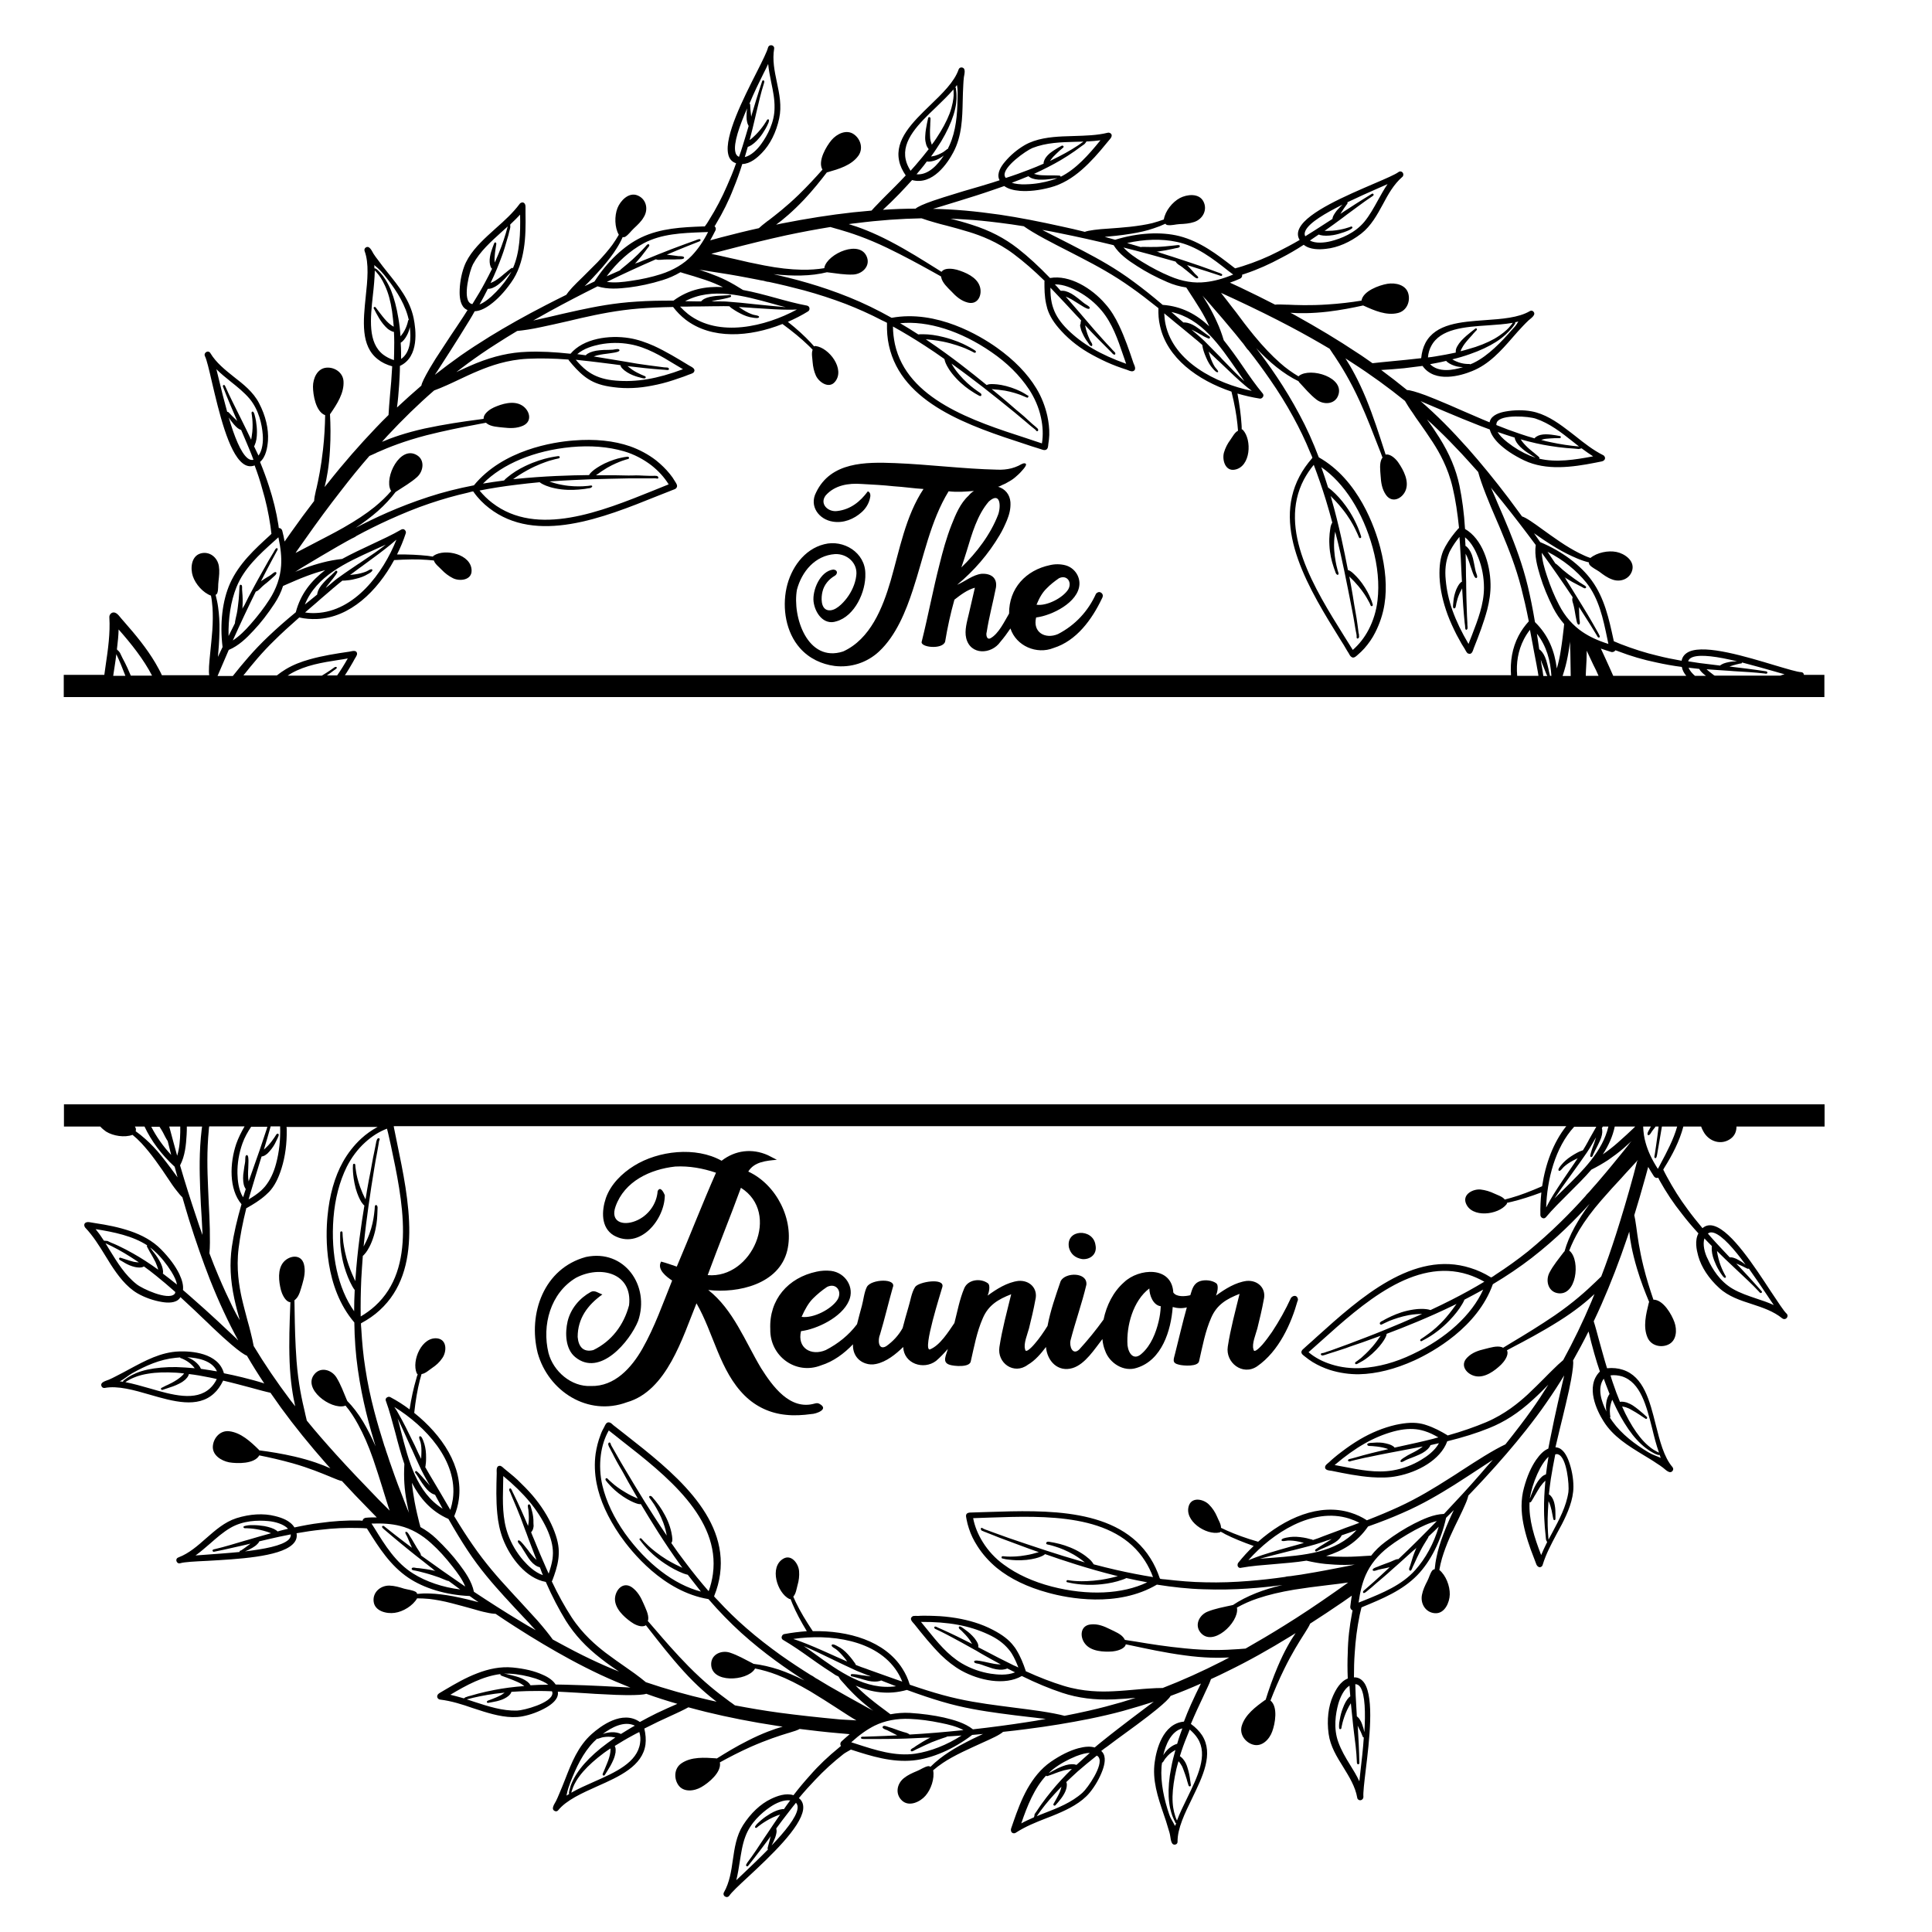
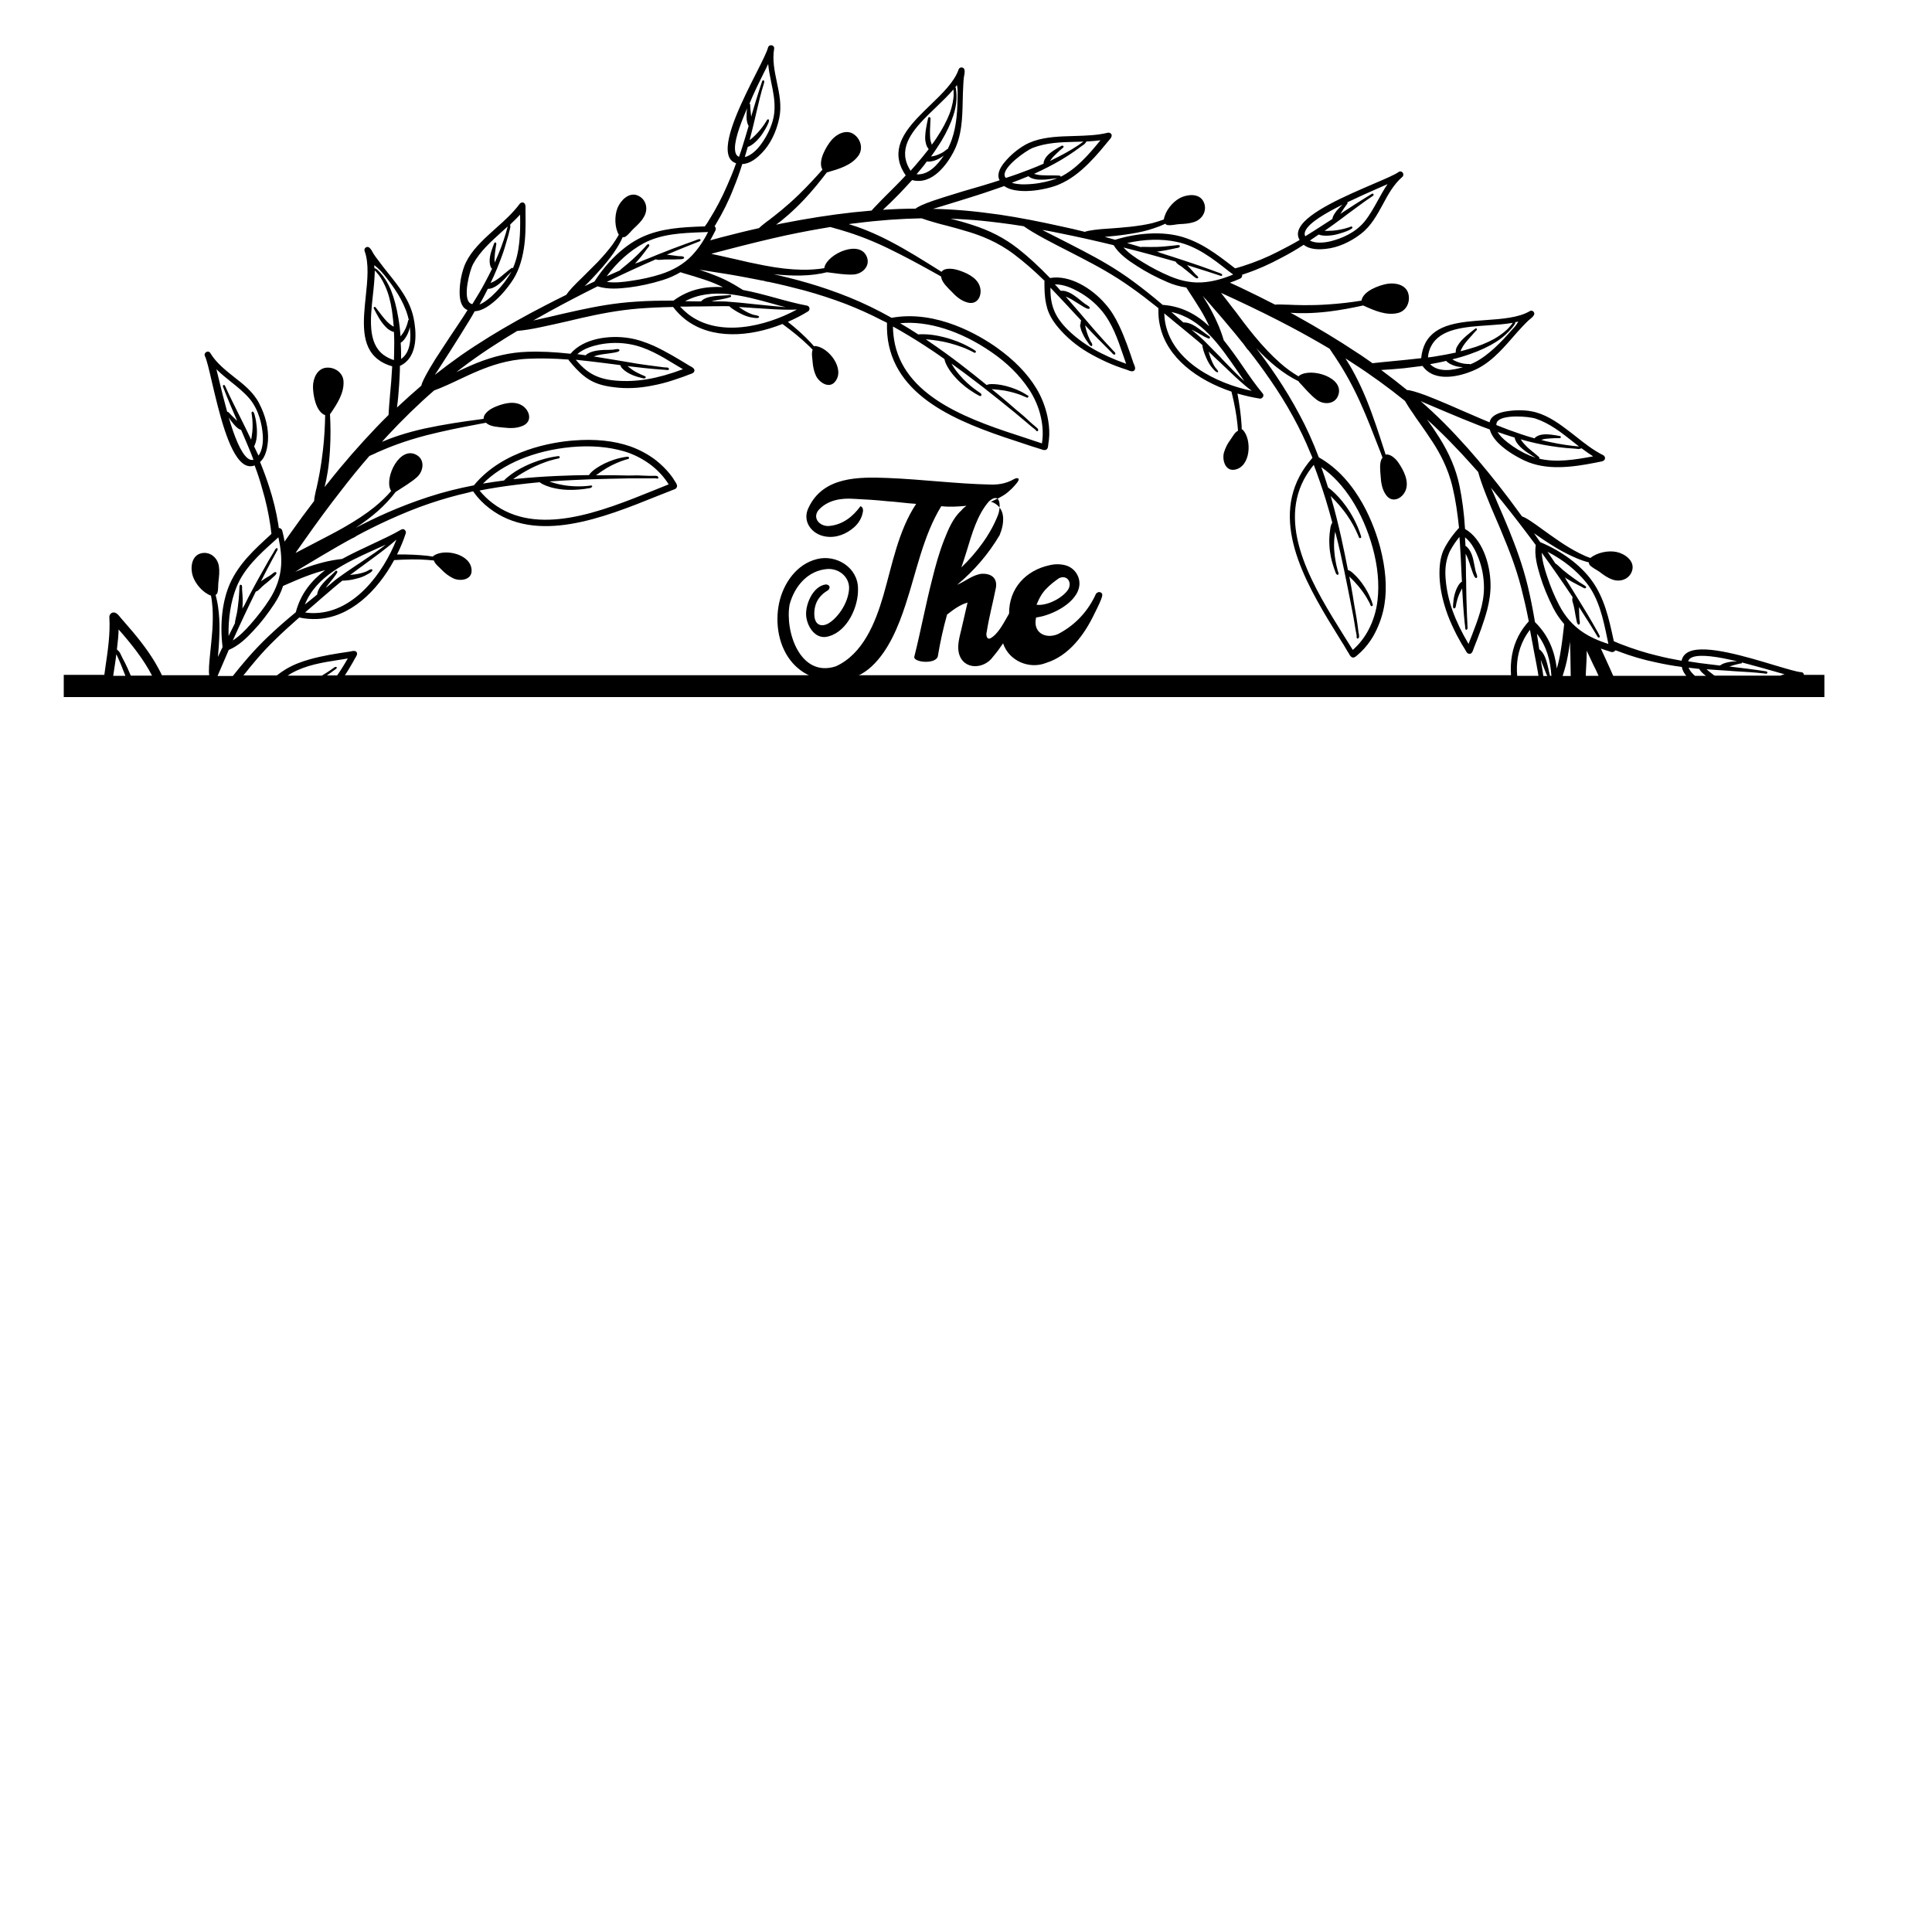
<svg xmlns="http://www.w3.org/2000/svg" version="1.1" id="Layer_1" x="0px" y="0px" width="1000px" height="1000px" viewBox="0 0 1000 1000" style="enable-background:new 0 0 1000 1000;" xml:space="preserve">
  <g>
-     <path d="M570.1,306.9c-0.9-0.7-1.8-0.6-2.8,0.4c-4.1,9.1-10.8,16.3-19.7,20.9c-6.6,2.8-13.2-0.9-11.3-8.6c8.2-1,21.8-7.8,22.4-17   c0.3-4.6-2.8-8.8-7.2-10c-2.6-0.7-5.5-0.7-8-0.1c-12.5,2.6-21.3,12-21.2,25.1c-2.4,4-5.4,10.5-9.7,12.8c-2,0.9-2.3-2.1-1.9-3.2   c1.2-7.8,3.3-15.4,4.8-23.1c0.8-5.1-2.7-7.4-7.5-7.1c-4.4,0.5-8.6,4-12.6,5.7c8.8-7.3,16.2-15.9,22-25.7c1.5-2.5,2.7-5.1,3.8-7.7   c1.2-3,2-5.9,1.8-9.4c-0.3-3.9-2.7-6.9-6.5-8c0.5,0.1,1.9-0.7,2.3-0.9c0.8-0.3,1.6-0.7,2.3-1.1c1.5-0.8,3-1.7,4.3-2.8   c1.3-1.1,2.5-2.2,3.6-3.5c0.6-0.7,3.5-3.7,1.2-3.8c-1,0-2.2,0.9-3.1,1.3c-1.1,0.5-2.4,1-3.6,1.3c-2.4,0.6-4.8,0.8-7.3,0.7   c-17.7-0.4-35.2-2.7-52.9-3.4c-15.3-0.6-33.3-0.7-40.9,15.2c-3.7,7.1,1.5,14,8.7,15.1c5.5,0.9,10.9-1.3,14.9-4.9   c2-1.8,3.5-4.1,4.2-6.8c0.5-1.7,0.5-3.4-1-4c-4,5.4-9,9.4-15.8,10.2c-4.8,0.7-9.4-3.7-6-8.1c4.7-5.3,11.8-6.4,18.5-5.9   c5.7,0.3,11.3,0.6,16.8,1.2c5.1,0.3,10.2,1.1,15.3,1.4c-9.3,14-12.4,31.6-17,47.5c-4.1,14-10.5,30.2-24.6,36.6   c-18.5,6-26.4-18.1-23.9-32c2.5-9.4,9.4-17.7,19.7-18.4c6.3-0.3,11.9,4.7,11,11.2c-0.5,4.2-2.4,8.3-4.9,11.6   c-2,2.6-6.1,7.1-9.9,6.2c-3.7-0.9-3.4-6.7-2.7-9.5c0.8-3.6,3.3-6.5,6.4-8.3c0.7-0.4,1.1-1.1,1.1-1.8c-0.1-0.8-0.7-1.3-1.9-1.4   c-6.8,0.8-10.9,10.7-10.2,16.6c0.7,5.8,5.2,12.4,11.8,10.2c9.6-2.7,15.3-15.4,15-24.6c0-11-11.3-17.9-21.3-15.3   c-10.5,2.6-17.3,12.5-19.5,22.6c-2.3,10.6-0.3,23,7,31.2c4.7,5.3,11.1,8.3,17.9,9.2c8.4,1,16.8-1.7,23-7.5   c8.8-8.2,13.9-20.9,17.5-31.9c5.6-16.9,9.1-35.7,18.5-51c4.4,0.5,8.7,0.2,13.1-0.2c-1.1,0.7-2,1.5-2.8,2.5   c-4.3,3.9-6.7,9.8-8.8,15.1c-2.6,6.6-4.5,13.5-6.2,20.4c-3.4,13.2-5.9,26.7-9.2,39.9c-1.2,3.1,10.8,4.4,12.1,0.1   c1.2-7.3,2.8-14.6,4.8-21.7c3.2-2.5,6.6-5.1,10.6-6.2c-1,4.5-2.1,8.9-3.1,13.4c-0.9,3.9-2.4,8.7-1.4,12.7c2.2,9,13.1,8.5,17.7,1.9   c1.8-2.1,3.5-4.4,5.2-6.9c3,9.1,13.6,13.6,22.3,10.1c11.9-3.7,19.9-14.8,25-25.5C571.1,308.5,570.9,307.6,570.1,306.9z    M541.7,304.6c1.9-2,4.1-3.7,6.4-5.3c4.1-2,7,2,4.8,5.8c-2.8,4.4-11.1,8.7-16.4,7.9C538,309.3,539.7,306.5,541.7,304.6z    M500.4,285.1c2.6-8.6,5.4-18.6,11.4-25.5c5.9-5.3,6.4,2.1,4.9,6.6c-3.9,10.3-11.2,19.9-19.1,27.5   C498.5,291.1,499.4,288.3,500.4,285.1z" />
-     <path d="M871.3,583.1h9.2c0.3,0.9,0.7,1.7,1.2,2.6c2.8,5.2,9.3,7.3,14.2,3.6c2.1-1.6,2.9-3.8,2.9-6.2h45.6v-11.5H33.1v11.5h18.8   c0.9,1,2,1.9,3,2.6c3.7,2.3,9.6,3.2,13.7,1.7c1.5,1.2,3.1,2.7,4.6,4.3c2.3,2.5,4.8,5.5,7.4,9.1c2.4,3.3,4.4,6.2,6.1,8.8   c1.8,2.7,3.2,4.8,4.5,6.4c1.3,1.7,2.4,3,3.2,3.7c1.1,3.9,2.3,7.8,3.4,11.5c3.6,11.5,7.2,21.7,10.9,31.2c2.4,6,4.7,11.4,7.1,16.5   c2.5,5.4,5,10.3,7.5,14.9c-0.3-0.3-0.7-0.6-1-1l-9.7-9.1c-4-3.7-8.5-7.8-14-12.6c-1.3-1.1-2.6-2.3-3.9-3.4c0.3-2.4-0.4-5.1-1.9-8.3   c-2-4.1-5.1-8.3-9.4-12.7c-4.4-4.5-10.1-7.5-16-9.5c-5.9-2-12-3.2-18.1-4.1c-1-0.2-2-0.3-3-0.5c-0.7-0.1-1.6-0.1-2.2,0.4   c-0.7,0.6-0.6,1.7,0,2.4c4,4.2,7.2,9.3,10.2,14.2c1,1.6,2.1,3.4,3.1,5c3.5,5.4,7.9,11.4,13.7,14.8c3.8,2.2,8.4,3.8,12.7,4.5   c2.9,0.5,7.2,0.7,9.2-1.9c0.1-0.2,0.3-0.4,0.4-0.6c0.9,0.9,1.9,1.7,2.8,2.6c3.2,2.9,6.1,5.7,8.7,8.2c1.8,1.7,3.5,3.3,5,4.8   c4,3.8,7.2,6.7,9.8,8.9c4,3.4,6.7,5.3,8.1,5.8c2.8,4.8,5.8,9.6,9,14.4c-0.1,0-0.2,0-0.2-0.1c-3.4-1.1-7.2-2.1-11.2-3.1   c-3.3-0.8-6.4-1.5-9.5-2.1c-2.9-10.7-17.1-11.5-23.1-11.3c-9.5,0.3-17.7,4.8-25.7,9.1c-2.4,1.3-4.8,2.6-7.2,3.8   c-1.2,0.6-2.3,1.2-3.5,1.7c-1.4,0.6-4.9,1.3-3.8,3.5c0.3,0.6,0.9,0.9,1.6,0.8c6.7-1.3,15.2,1.1,23.4,3.5   c12.1,3.5,24.7,7.1,33.1-0.6c1.9-1.7,3.5-4,4.8-6.7c5.6,1.3,10.3,2.6,14.1,3.6c2.3,0.6,4.2,1.1,5.9,1.6c1.8,0.5,3.3,0.8,4.5,1.1   c1.8,2.6,3.7,5.2,5.5,7.8c7,9.6,14.7,19.1,23.6,29.2c0.6,0.7,1.3,1.4,1.9,2.1c-4-1.8-10-4.1-18.6-6.1c-6.5-1.5-12.7-2.5-18.2-3.2   c-0.1-0.1-0.2-0.3-0.3-0.4c-4.2-4.1-9.2-8.8-15.3-9.5c-4.5-0.5-7.9,3.2-8.4,7.4c-0.6,4.9,4.3,7.9,8.4,8.7   c4.2,0.7,13.1,0.9,15.6-3.6c5.5,1.1,11.2,2.4,17.3,4.1c8.8,2.5,15.1,5.2,19.3,6.9l0.7,0.3c2.6,1.1,4.4,1.8,5.5,2   c4.4,4.8,9,9.6,14,14.7l4,4.1c-1.9,0-3.8,0-5.7,0.2c-0.8,0.1-1.5,0.7-1.6,1.4c0,0,0,0.1,0,0.1c-0.5,0-1,0-1.6-0.1   c-7-0.1-13.7,0.3-20.6,1.3c-4.2,0.5-8.4,1.3-13.1,2.3c-2.2-3.6-6.8-5.1-10.1-5.9c-5.9-1.5-12.9-1.1-19.9,1.1   c-6.2,2-11,6.3-15.7,10.4c-4.3,3.8-8.8,7.8-14.3,9.9c-0.2,0.1-0.4,0.2-0.6,0.3c-0.6,0.5-0.7,1.3-0.3,2c0.4,0.7,1.1,1,1.9,0.7   c1.9-0.6,7.2-0.9,13.8-1.2c15.7-0.9,37.1-2,44.1-8.4c1.9-1.7,2.6-3.7,2.2-5.9c4.5-0.8,8.6-1.4,12.5-1.8c6.5-0.8,13-1.1,20-0.9   c1.4,0,2.7,0.1,3.9,0.2c0.2,0.3,0.4,0.6,0.5,0.8c5.7,9.1,11.6,18.4,20.9,24.7c8.1,5.5,19.7,9,31.8,9.5c1.5,1.1,3.1,2.2,4.6,3.2   c-3.3-0.9-7.7-2-13.3-3.1c-4.4-0.8-8.4-1.3-12-1.4c-2.3-0.1-4.5,0-6.5,0.2c-0.1-0.5-0.4-0.9-0.8-1.1c-1.7-0.9-4-1.1-5.9-1.6   c-2.5-0.8-4.9-1.5-7.6-1.6c-4.7-0.1-8.8,3.5-8.2,8.3c0.6,5,6.8,6.4,10.9,5.8c4.4-0.6,9.4-3.7,11.6-7.5c2,0,4.1,0.1,6.3,0.3   c3.4,0.4,7.3,1.1,11.5,2.2c4,1,7.4,2,10.4,2.8c3.1,0.9,5.5,1.6,7.6,2c2.1,0.5,3.8,0.7,4.8,0.7c3.4,2.3,6.7,4.5,10,6.6   c10.1,6.5,19.4,12,28.4,16.9c5.7,3.1,10.9,5.7,16,8.1c5.4,2.5,10.4,4.6,15.4,6.6c-0.4,0-0.9-0.1-1.4-0.1l-13.3-0.7   c-5.4-0.3-11.6-0.5-18.8-0.7c-1.7,0-3.5-0.1-5.2-0.1c-1.3-2-3.5-3.7-6.8-5.1c-4.2-1.9-9.2-3.1-15.4-3.7c-6.3-0.6-12.5,0.7-18.4,3   c-5.8,2.2-11.2,5.3-16.6,8.5c-0.9,0.5-1.8,1.1-2.7,1.6c-0.7,0.4-1.3,0.9-1.4,1.7c-0.1,0.9,0.6,1.7,1.5,1.8   c5.8,0.7,11.5,2.5,16.9,4.4c1.8,0.6,3.7,1.2,5.6,1.8c6.2,1.9,13.4,3.7,20,2.5c4.3-0.8,8.8-2.5,12.6-4.7c2.5-1.5,6-4,5.9-7.4   c0-0.2,0-0.5-0.1-0.7c1.3,0.1,2.6,0.1,3.9,0.2c4.3,0.2,8.3,0.5,11.9,0.7c2.5,0.2,4.8,0.3,6.9,0.4c5.5,0.3,9.9,0.5,13.2,0.5   c5.2,0,8.5-0.2,9.9-0.7c5.2,1.9,10.6,3.6,16.1,5.2c-0.1,0-0.2,0.1-0.2,0.1c-3.3,1.4-6.8,3-10.6,4.8c-3,1.5-5.9,3-8.6,4.5   c-9.1-6.4-20.4,2.2-24.9,6.2c-7.1,6.3-10.5,15-13.8,23.5c-1,2.5-2,5.1-3.1,7.6c-0.5,1.2-1,2.4-1.6,3.6c-0.7,1.4-2.9,4.2-0.6,5.2   c0.6,0.3,1.3,0.1,1.7-0.4c4.3-5.3,12.4-8.9,20.2-12.4c11.5-5.1,23.5-10.5,25-21.7c0.3-2.5,0.1-5.3-0.6-8.2   c5.1-2.6,9.5-4.7,13.1-6.3c2.1-1,4-1.8,5.6-2.6c1.7-0.8,3-1.5,4.1-2.1c3.1,0.8,6.2,1.7,9.2,2.4c11.5,2.8,23.6,5.2,36.8,7.2   c0.9,0.1,1.9,0.3,2.8,0.4c-4.2,1.2-10.3,3.3-18.1,7.3c-6,3-11.4,6.3-16,9.2c-0.1,0-0.3-0.1-0.5-0.1c-5.8-0.4-12.7-0.9-17.8,2.6   c-3.7,2.5-4,7.6-1.7,11.1c2.7,4.1,8.4,3.3,12,1.2c3.7-2.1,10.6-7.7,9.6-12.8c4.9-2.7,10.1-5.4,15.9-8c8.4-3.7,14.9-5.8,19.2-7.1   l0.7-0.2c2.7-0.8,4.5-1.4,5.5-2c6.5,0.8,13.1,1.6,20.2,2.2l5.7,0.5c-1.4,1.2-2.9,2.5-4.3,3.8c-0.6,0.6-0.7,1.5-0.3,2.2   c0,0,0,0,0.1,0.1c-0.4,0.3-0.8,0.6-1.2,1c-5.4,4.4-10.3,9-14.9,14.3c-2.8,3.1-5.6,6.4-8.5,10.2c-3.9-1.3-8.5,0.4-11.6,1.9   c-5.5,2.6-10.6,7.5-14.5,13.6c-3.5,5.5-4.4,11.9-5.3,18.1c-0.8,5.7-1.7,11.6-4.6,16.7c-0.1,0.2-0.2,0.4-0.2,0.6   c-0.1,0.7,0.3,1.4,1.1,1.7c0.7,0.3,1.5,0,1.9-0.6c1.1-1.7,4.9-5.3,9.8-9.8c11.5-10.7,27.1-25.4,28.4-34.8c0.3-2.5-0.4-4.5-2.2-5.9   c2.9-3.5,5.7-6.6,8.4-9.4c4.5-4.8,9.3-9.2,14.8-13.5c0.8-0.6,2.5-1.5,3.7-2.2c0.1,0,0.3,0.1,0.4,0.1c10.2,3.3,20.8,6.6,31.9,5.5   c9.7-1,20.8-5.8,30.5-13.2c1.9-0.2,3.8-0.3,5.6-0.5c-3.1,1.4-7.2,3.4-12.2,6.1c-3.9,2.2-7.3,4.4-10.1,6.6c-1.8,1.4-3.5,2.9-4.9,4.3   c-0.4-0.3-0.9-0.4-1.4-0.3c-1.9,0.4-3.8,1.8-5.6,2.5c-2.4,1-4.7,2-6.8,3.7c-3.7,3-4.5,8.3-0.9,11.6c3.7,3.4,9.4,0.6,12.1-2.5   c2.9-3.3,4.8-8.9,4-13.2c1.5-1.3,3.2-2.6,5-3.8c2.8-1.9,6.3-3.8,10.2-5.7c3.7-1.8,6.9-3.2,9.7-4.5c2.9-1.3,5.3-2.4,7.1-3.3   c2-1,3.4-1.9,4.2-2.6c4-0.4,8-0.9,11.9-1.4c11.9-1.5,22.6-3.3,32.6-5.3c6.3-1.3,12-2.6,17.5-4.1c5.7-1.6,11-3.2,16-4.8   c-0.4,0.3-0.7,0.5-1.1,0.8l-10.6,8c-4.3,3.3-9.2,7-14.9,11.6c-1.4,1.1-2.7,2.2-4,3.3c-2.3-0.7-5.1-0.5-8.5,0.4   c-4.4,1.2-9.1,3.5-14.2,7c-5.2,3.6-9.1,8.6-12.2,14.1c-3,5.4-5.2,11.3-7.2,17.1c-0.3,1-0.7,1.9-1,2.9c-0.3,0.7-0.4,1.5,0,2.2   c0.5,0.8,1.6,0.9,2.3,0.4c4.9-3.2,10.4-5.4,15.8-7.5c1.8-0.7,3.7-1.4,5.5-2.2c5.9-2.5,12.6-5.8,16.9-11c2.8-3.4,5.2-7.6,6.7-11.7   c1-2.8,2-6.9-0.2-9.4c-0.2-0.2-0.3-0.3-0.5-0.5c1-0.8,2-1.6,3.1-2.3c3.4-2.6,6.7-5,9.6-7.1c2-1.5,3.8-2.8,5.6-4.1   c4.5-3.3,7.9-6,10.5-8.1c4-3.3,6.4-5.6,7.1-6.9c5.2-1.9,10.5-4.1,15.7-6.4c0,0.1-0.1,0.1-0.1,0.2c-1.6,3.2-3.3,6.7-5,10.5   c-1.4,3.1-2.6,6-3.7,9c-11,1-14.3,14.8-15.1,20.8c-1.4,9.4,1.6,18.3,4.5,26.8c0.9,2.6,1.8,5.2,2.5,7.8c0.4,1.2,0.8,2.5,1,3.8   c0.3,1.5,0.4,5.1,2.8,4.4c0.6-0.2,1-0.7,1-1.4c-0.1-6.9,3.8-14.8,7.5-22.4c5.5-11.4,11.3-23.1,5.2-32.7c-1.4-2.1-3.3-4.1-5.8-5.9   c2.2-5.3,4.3-9.7,6-13.3c1-2.1,1.8-4,2.6-5.6c0.8-1.7,1.4-3.1,1.8-4.3c2.9-1.3,5.8-2.7,8.6-4.1c10.7-5.2,21.4-11.2,32.8-18.2   c0.8-0.5,1.6-1,2.4-1.5c-2.5,3.6-5.8,9.2-9.2,17.2c-2.6,6.1-4.7,12.1-6.3,17.3c-0.1,0.1-0.3,0.1-0.4,0.2c-4.7,3.4-10.3,7.5-12,13.4   c-1.2,4.3,1.8,8.4,5.8,9.6c4.7,1.4,8.6-2.8,10-6.8c1.5-4,3.1-12.7-0.9-16c2-5.2,4.3-10.6,7.1-16.3c4-8.2,7.7-14,10.1-17.8l0.4-0.6   c1.5-2.4,2.5-4,2.9-5.1c5.5-3.5,11-7.2,16.9-11.2l4.7-3.3c-0.3,1.8-0.6,3.7-0.8,5.7c-0.1,0.8,0.4,1.6,1.1,1.9c0,0,0.1,0,0.1,0   c-0.1,0.5-0.2,1-0.3,1.5c-1.3,6.8-2.1,13.5-2.2,20.5c-0.2,4.2-0.2,8.5,0,13.3c-3.9,1.5-6.2,5.8-7.6,8.9c-2.5,5.5-3.3,12.6-2.3,19.8   c0.9,6.5,4.3,11.9,7.6,17.2c3,4.9,6.2,10,7.2,15.8c0,0.2,0.1,0.4,0.2,0.6c0.4,0.6,1.2,0.9,1.9,0.6c0.7-0.3,1.1-0.9,1.1-1.7   c-0.2-2,0.4-7.2,1.2-13.8c1.9-15.6,4.4-36.9-0.6-44.9c-1.4-2.1-3.2-3.2-5.5-3.1c0-4.5,0.1-8.7,0.4-12.6c0.4-6.5,1.2-13,2.6-19.8   c0.3-1.3,0.6-2.6,0.9-3.8c0.3-0.1,0.6-0.3,0.9-0.4c9.9-4.1,20.2-8.3,28-16.3c6.8-7,12.3-17.8,14.9-29.7c1.3-1.3,2.7-2.7,4-4   c-1.5,3.1-3.4,7.2-5.4,12.5c-1.6,4.2-2.8,8.1-3.5,11.6c-0.5,2.2-0.8,4.4-1,6.5c-0.5,0.1-0.9,0.3-1.2,0.6c-1.2,1.5-1.7,3.8-2.6,5.5   c-1.2,2.3-2.3,4.6-2.8,7.2c-0.9,4.6,1.9,9.2,6.8,9.5c5,0.3,7.5-5.6,7.6-9.7c0.1-4.4-2-9.9-5.4-12.7c0.3-1.9,0.8-4,1.4-6.1   c1-3.3,2.3-6.9,4.1-11c1.7-3.8,3.2-6.9,4.6-9.7c1.4-2.9,2.5-5.2,3.3-7.1c0.9-2,1.4-3.6,1.6-4.6c2.8-2.9,5.6-5.9,8.2-8.7   c8.2-8.9,15.2-17,21.6-25.1c4-5.1,7.5-9.7,10.7-14.4c3.4-4.9,6.4-9.5,9.1-14c-0.1,0.4-0.2,0.9-0.3,1.4l-3,13   c-1.2,5.3-2.5,11.3-3.9,18.4c-0.3,1.7-0.7,3.4-1,5.1c-2.2,0.9-4.2,2.8-6.3,5.8c-2.6,3.8-4.7,8.5-6.3,14.5   c-1.7,6.1-1.5,12.5-0.3,18.6c1.2,6.1,3.2,12,5.5,17.8c0.4,1,0.7,1.9,1.1,2.9c0.2,0.7,0.7,1.4,1.4,1.7c0.9,0.3,1.8-0.3,2-1.2   c1.7-5.6,4.5-10.8,7.2-15.9c0.9-1.7,1.9-3.5,2.8-5.2c2.9-5.7,5.9-12.5,5.9-19.3c0-4.4-0.9-9.1-2.4-13.2c-1-2.7-2.9-6.6-6.2-7.1   c-0.2,0-0.5-0.1-0.7-0.1c0.3-1.3,0.6-2.5,0.9-3.8c1-4.2,1.9-8.1,2.8-11.6c0.6-2.4,1.1-4.6,1.6-6.7c1.3-5.4,2.2-9.6,2.8-12.9   c0.9-5.1,1.3-8.4,1-9.9c2.7-4.8,5.4-9.8,8-15c0,0.1,0,0.2,0.1,0.2c0.8,3.5,1.8,7.3,2.9,11.2c0.9,3.3,1.9,6.3,2.9,9.3   c-7.8,7.8-1.4,20.5,1.8,25.6c5,8.1,13,12.9,20.7,17.6c2.3,1.4,4.7,2.8,7,4.4c1.1,0.7,2.2,1.4,3.2,2.2c1.2,0.9,3.6,3.6,5,1.5   c0.4-0.6,0.3-1.2-0.1-1.8c-4.5-5.2-6.6-13.7-8.7-22c-3.1-12.3-6.2-24.9-17-28.4c-2.4-0.8-5.2-1.1-8.2-0.8c-1.7-5.5-2.9-10.2-4-14   c-0.6-2.3-1.1-4.2-1.6-5.9c-0.5-1.8-0.9-3.2-1.3-4.4c1.4-2.9,2.7-5.8,4-8.7c4.8-10.9,9.2-22.3,13.5-35c0.3-0.9,0.6-1.8,0.9-2.7   c0.4,4.4,1.5,10.7,4,19.1c1.9,6.4,4.2,12.3,6.3,17.3c-0.1,0.1-0.1,0.3-0.2,0.5c-1.4,5.7-3.1,12.4-0.6,18c1.8,4.1,6.8,5.3,10.6,3.6   c4.5-2,4.7-7.7,3.3-11.6c-1.4-4-5.8-11.7-10.9-11.7c-1.8-5.3-3.6-10.9-5.1-17c-2.2-8.9-3.1-15.7-3.7-20.2l-0.1-0.7   c-0.4-2.8-0.7-4.7-1-5.8c1.9-6.2,3.8-12.6,5.7-19.5l1.5-5.5c0.9,1.6,1.9,3.2,3,4.9c0.5,0.7,1.4,1,2.1,0.7c0,0,0,0,0.1,0   c0.2,0.5,0.5,0.9,0.7,1.4c3.4,6.1,7.1,11.7,11.5,17.2c2.5,3.3,5.4,6.7,8.6,10.2c-2,3.7-1,8.4-0.1,11.7c1.6,5.8,5.5,11.7,10.9,16.6   c4.8,4.4,11,6.4,16.9,8.3c5.5,1.8,11.2,3.7,15.7,7.4c0.2,0.1,0.4,0.2,0.6,0.3c0.7,0.2,1.5-0.1,1.9-0.8c0.4-0.7,0.3-1.5-0.3-2   c-1.5-1.4-4.3-5.8-8-11.3c-8.6-13.1-20.3-31.1-29.3-34c-2.4-0.8-4.5-0.4-6.2,1.1c-2.9-3.5-5.5-6.7-7.8-9.9   c-3.9-5.2-7.4-10.8-10.7-16.9c-0.7-1.2-1.2-2.4-1.8-3.5c0.2-0.3,0.3-0.6,0.5-0.9C865.6,597.8,869.3,590.7,871.3,583.1z M54.2,642.2   c-0.5,0-0.5-0.1-0.8-0.6c-1.2-1.9-2.5-3.7-3.9-5.4c9.5,1.5,19.2,3.5,26.7,8.4c0,0,0,0,0,0c0,0-0.1,0.1-0.1,0.1   c-0.1,0.2-0.1,0.4,0,0.6c0,0,0.5,1,1.3,2.4c0.2,0.4,0.4,0.8,0.7,1.2c0.7,1.2,1.6,2.8,2.4,4.4c0.7,1.6,1.1,2.8,1.4,3.9   c-4.4-3.2-8.9-6.1-13-8.4c-2.5-1.4-5.1-2.8-7.7-4c-1.2-0.6-2.5-1.1-3.7-1.6c-0.6-0.3-1.2-0.6-1.9-0.9   C54.9,642.3,54.5,642.2,54.2,642.2z M90.2,669.9c-3.5,3.2-16.7-2.9-19.5-5.2c-6-4.7-10-11.3-13.9-17.6c-0.7-1.2-1.5-2.4-2.2-3.6   c4.2,1.9,8.6,4.3,13,7.1c1.4,0.9,2.8,1.8,4.3,2.8c-0.7,0-1.6-0.1-2.7-0.3c-1.6-0.4-3.1-0.9-4.3-1.3l-2.5-0.8   c-0.2-0.1-0.4,0-0.6,0.1c-0.1,0.1-0.1,0.1-0.1,0.2c-0.1,0.3,0,0.6,0.2,0.8l1.9,1.1c1.1,0.7,2.7,1.6,4.6,2.2   c1.8,0.6,3.5,0.8,4.8,0.6c0.6-0.1,1-0.3,1.3-0.5c2.1,1.5,4.3,3.2,6.4,4.9c3,2.4,6.3,5.2,9.8,8.3C90.8,669.2,90.5,669.6,90.2,669.9z    M84.3,659.2c0.1-0.3,0.1-0.8,0.1-1.2c-0.1-1.6-0.8-3.7-2-5.7c-1.1-1.9-2.3-3.5-3.3-4.7c-0.2-0.2-0.3-0.4-0.5-0.7   c-0.2-0.3-0.6-0.7-0.9-1.2c0.8,0.6,1.6,1.2,2.3,1.9c3.3,3,6.2,6.6,8.7,10.6c1.6,2.6,2.6,4.8,2.9,6.7   C89.1,662.9,86.7,661,84.3,659.2z M63.9,714.6C63.9,714.6,63.9,714.6,63.9,714.6c-0.1,0.1-0.2,0.2-0.2,0.3c0,0.1,0,0.2,0,0.3   c-0.6-0.1-1.1-0.2-1.7-0.2c2.2-1.1,4.3-3,6.4-4.2c7-3.9,14.3-7.2,22.5-8c0.3,0,1.2-0.1,2.3-0.2c0,0.1,0.1,0.2,0.2,0.3   c0.1,0.1,0.2,0.1,0.3,0.1c0.6,0.2,1.2,0.5,1.8,0.8c0.8,0.4,2.4,1.3,3.9,2.8c0.6,0.6,1,1.1,1.4,1.6c-3.3-0.3-6.5-0.5-9.5-0.6   c-5.5-0.1-10.7,0.4-14.9,1.3c-4.8,1-8,2.7-9.5,3.6C65.2,713.5,64.3,714.3,63.9,714.6L63.9,714.6z M108.7,718.6   c-7.5,6.9-19.6,3.4-31.3,0c-4.2-1.2-8.4-2.4-12.5-3.2c0.4-0.3,1.3-0.9,2.7-1.6c1.4-0.7,4.5-2.1,9.2-2.8c4.1-0.7,9-0.8,14.4-0.5   c1.3,0.1,2.6,0.2,4.1,0.4c-0.4,0.5-0.8,1-1.4,1.5c-0.6,0.6-1.4,1.1-2.2,1.7c-1.8,1.2-3.6,2.1-5.1,2.8l-0.5,0.2   c-2.4,1.2-2.5,1.3-2.6,1.3c0,0,0,0,0,0c-0.2,0.2-0.3,0.5-0.1,0.7c0.1,0.2,0.4,0.4,0.7,0.3l2.7-0.9c1.6-0.5,3.8-1.2,6.1-2.4   c1.2-0.6,2.2-1.3,3-2c0.7-0.7,1.3-1.4,1.6-2.1c0.1-0.3,0.2-0.5,0.3-0.8c3.4,0.4,7,1,10.8,1.8c1.3,0.3,2.5,0.5,3.6,0.8   C111.3,715.7,110.1,717.3,108.7,718.6z M109.2,709.3c-1.7-0.3-3.4-0.5-5.2-0.8c-0.5-1.3-1.7-2.7-3.1-3.8c-1.4-1.1-2.9-1.8-4-2.2   c5.5,0.3,12.9,1.7,15.4,7.3C111.3,709.7,110.3,709.5,109.2,709.3z M124.2,802.7c-0.2,0.2-0.2,0.4-0.2,0.6c-6,0.6-12.1,1-17.3,1.4   c-1.9,0.1-3.8,0.3-5.5,0.4c2.7-1.9,5.1-4.1,7.6-6.2c3.3-2.9,6.7-5.9,10.5-8.1c6.5-3.8,14.2-4,19.5-3.5c3.6,0.3,8.1,1.6,10.3,4   c-1.7,0.4-3.5,0.8-5.2,1.3l-0.2,0.1c-0.2-0.2-0.4-0.4-0.7-0.6c-1.4-1-3.6-1.7-6.2-2.2c-1.9-0.3-3.8-0.5-5.8-0.5c-1,0-2.1,0-3.1,0.2   c-0.5,0.1-2.6,0.3-1.7,1.2c0.1,0.1,0.3,0.2,0.5,0.2c0.2,0,4.6-0.1,9.7,1.3c1.6,0.4,2.9,0.9,3.9,1.3c-4.1,1.1-7.8,2.2-11.2,3.2   c0,0-2.5,0.7-2.5,0.7c-5.1,1.5-10.2,3.1-15.3,4.3c-0.5,0.1-1.4,0.2-1.3,0.9c0.1,0.3,0.4,0.5,0.7,0.5c0.7-0.1,6.9-1.4,16.4-3.6   c0.8-0.2,1.6-0.4,2.5-0.6c-0.1,0.1-0.1,0.1-0.2,0.2c-2,1.5-3.8,2.8-4.6,3.3C124.3,802.6,124.3,802.6,124.2,802.7z M149.3,797   c-3.4,3.1-12.5,4.8-22.5,6c1.1-0.4,2.4-1,3.9-1.9c0.8-0.5,1.6-1,2.2-1.6c0.4-0.4,0.8-0.8,1-1.1c0.1-0.2,0.2-0.4,0.3-0.6   c3-0.7,6.6-1.6,10.4-2.4c2-0.4,3.9-0.8,5.9-1.2C150.6,795.2,150.2,796.1,149.3,797z M263.8,866.3c4.4,0.2,8.9,1.1,13.4,2.5   c2.9,1,5.1,2,6.6,3.2c-3.2,0-6.3,0.1-9.2,0.3c-0.2-0.3-0.4-0.6-0.7-1c-1.1-1.2-3-2.3-5.2-3.1c-2.1-0.7-4-1.1-5.6-1.5   c-0.3-0.1-0.6-0.1-0.8-0.2c-0.4-0.1-0.9-0.2-1.5-0.3C261.8,866.3,262.8,866.3,263.8,866.3z M240.5,878.8c-0.4,0.3-0.4,0.3-1,0.1   c-2.1-0.6-4.3-1.2-6.4-1.7c8.3-5,16.9-9.6,25.9-10.7c0,0,0,0,0,0.1c0,0.1,0,0.1,0,0.2c0,0.2,0.2,0.4,0.3,0.4c0,0,1,0.5,2.6,1   c0.4,0.1,0.8,0.3,1.3,0.5c1.3,0.5,3,1.1,4.7,1.9c1.6,0.7,2.7,1.5,3.5,2.1c-5.5,0.4-10.8,1.1-15.4,2c-2.8,0.5-5.7,1.2-8.5,1.9   c-1.3,0.4-2.6,0.7-3.9,1.1c-0.7,0.2-1.4,0.3-2,0.6C241.1,878.4,240.8,878.5,240.5,878.8z M267.6,885.4c-7.6,0.2-14.9-2.2-22-4.5   c-1.3-0.4-2.6-0.9-4-1.3c4.4-1.2,9.3-2.2,14.5-2.9c1.6-0.2,3.3-0.4,5.1-0.6c-0.6,0.4-1.3,1-2.3,1.5c-1.5,0.8-2.9,1.3-4.1,1.8   l-2.4,0.9c-0.2,0.1-0.3,0.3-0.4,0.5c0,0.1,0,0.2,0,0.2c0.1,0.3,0.4,0.5,0.7,0.4l2.2-0.4c1.3-0.2,3.1-0.6,5-1.3   c1.7-0.7,3.2-1.6,4.1-2.7c0.4-0.5,0.6-0.9,0.7-1.3c2.6-0.2,5.3-0.3,8.1-0.4c3.9-0.1,8.2-0.1,12.9,0.1c0.2,0.4,0.3,0.9,0.2,1.3   C285.3,881.5,271.2,885.3,267.6,885.4z M328.6,893.2c-1,0.5-1.9,1.1-2.8,1.6c-1.5,0.9-3,1.8-4.4,2.7c-1.2-0.6-3-1-4.9-0.9   c-1.8,0.1-3.4,0.5-4.5,0.9C316.4,894.2,323,890.5,328.6,893.2z M294.5,928.3c0,0.1,0.1,0.2,0.2,0.2c-0.5,0.3-1,0.6-1.5,0.9   c0.7-3.5,1.2-4.5,2-6.8c2.9-7.5,6.5-15.3,12.2-21.1c0.2-0.2,0.8-0.8,1.7-1.6c0.1,0.1,0.2,0.1,0.3,0.1c0.1,0,0.2,0,0.3-0.1   c0.6-0.2,1.2-0.4,1.9-0.6c0.9-0.2,2.7-0.5,4.8-0.3c0.8,0.1,1.5,0.2,2.1,0.3c-2.8,1.9-5.3,3.8-7.6,5.6c-4.3,3.5-7.9,7.1-10.5,10.5   c-3,3.9-4.4,7.2-5,8.8c-0.6,1.9-0.8,3.1-0.9,3.5l0,0.1c0,0,0,0.1,0,0.1C294.5,928.1,294.5,928.2,294.5,928.3z M331.3,902.2   c-1.4,10.1-12.9,15.2-24,20.1c-4,1.8-8,3.5-11.6,5.6c0.1-0.5,0.4-1.5,1-3c0.6-1.5,2.1-4.5,5.2-8c2.7-3.1,6.4-6.4,10.7-9.6   c1-0.8,2.2-1.5,3.4-2.3c0,0.6,0,1.3-0.1,2c-0.1,0.8-0.3,1.7-0.6,2.7c-0.6,2.1-1.5,3.9-2.1,5.5l-0.2,0.5c-1.1,2.4-1.1,2.6-1.1,2.7   c0,0,0,0,0,0c0,0.3,0.1,0.5,0.4,0.6c0.3,0.1,0.6,0,0.7-0.2l1.5-2.4c0.9-1.4,2.1-3.4,3.1-5.8c0.5-1.2,0.8-2.4,1-3.5   c0.1-1,0.1-1.9-0.1-2.6c-0.1-0.3-0.2-0.6-0.3-0.8c2.9-1.8,6-3.7,9.4-5.5c1.1-0.6,2.2-1.2,3.3-1.7   C331.5,898.3,331.6,900.4,331.3,902.2z M386.4,965.9c0.3,0.2,0.6,0.1,0.8-0.1c0.4-0.5,4.4-5.5,10.2-13.3c0.5-0.7,1-1.3,1.5-2.1   c0,0.1,0,0.2-0.1,0.3c-0.5,2.4-1.2,4.6-1.4,5.5c-0.1,0.4-0.1,0.5-0.1,0.5c0,0.2,0.1,0.4,0.2,0.6c-4.2,4.3-8.6,8.5-12.4,12.1   c-1.4,1.3-2.7,2.6-4,3.8c0.8-3.2,1.3-6.4,1.8-9.6c0.7-4.3,1.3-8.8,2.9-13c2.6-7.1,8.3-12.2,12.7-15.2c3-2.1,7.2-4,10.5-3.5   c-1.1,1.4-2.1,2.9-3.1,4.3l-0.1,0.2c-0.3,0-0.6,0-0.9,0c-1.7,0.2-3.9,1-6.1,2.3c-1.7,1-3.3,2.1-4.7,3.3c-0.8,0.7-1.6,1.4-2.3,2.1   c-0.3,0.4-1.8,1.9-0.5,2c0.2,0,0.4,0,0.5-0.2c0.1-0.1,3.5-3,8.2-5.2c1.5-0.7,2.8-1.2,3.8-1.5c-2.4,3.5-4.6,6.7-6.5,9.6l-1.5,2.2   c-2.9,4.4-5.8,8.9-9,13.1C386.5,964.7,385.8,965.4,386.4,965.9z M412.8,936.2c-0.6,4.5-6.5,11.8-13.4,19c0.5-1,1.2-2.4,1.8-4   c0.3-0.9,0.6-1.8,0.7-2.6c0.1-0.6,0.1-1.1,0-1.5c0-0.2-0.1-0.5-0.1-0.7c1.8-2.5,4-5.4,6.5-8.6c1.2-1.6,2.5-3.2,3.7-4.7   C412.7,933.9,413,934.9,412.8,936.2z M545.1,915.7c3.5-2.7,7.5-4.9,11.9-6.7c2.9-1.1,5.2-1.7,7.1-1.7c-2.4,2.1-4.7,4.2-6.9,6.2   c-0.3-0.1-0.7-0.2-1.2-0.3c-1.6-0.2-3.8,0.1-6,1c-2.1,0.8-3.8,1.7-5.2,2.5c-0.3,0.1-0.5,0.3-0.7,0.4c-0.3,0.2-0.8,0.4-1.3,0.7   C543.6,917,544.3,916.3,545.1,915.7z M535.3,940.2c-0.1,0.5-0.2,0.5-0.7,0.7c-2,0.9-4.1,1.8-6,2.9c3.1-9.1,6.8-18.3,12.9-24.8   c0,0,0,0,0,0.1c0,0.1,0.1,0.1,0.1,0.1c0.2,0.1,0.4,0.2,0.5,0.1c0,0,1-0.3,2.6-0.9c0.4-0.1,0.8-0.3,1.3-0.5c1.3-0.5,3-1.1,4.8-1.6   c1.7-0.4,3-0.6,4-0.7c-3.9,3.8-7.5,7.7-10.5,11.4c-1.8,2.2-3.6,4.5-5.3,6.9c-0.8,1.1-1.5,2.2-2.3,3.4c-0.4,0.6-0.8,1.1-1.2,1.7   C535.5,939.5,535.4,939.8,535.3,940.2z M560.3,927.9c-5.7,5.1-12.8,7.9-19.8,10.6c-1.3,0.5-2.6,1-3.9,1.6c2.6-3.8,5.7-7.7,9.3-11.6   c1.1-1.2,2.3-2.4,3.5-3.7c-0.1,0.7-0.4,1.6-0.8,2.6c-0.6,1.5-1.4,2.9-2,4l-1.3,2.3c-0.1,0.2-0.1,0.4,0,0.6c0,0.1,0.1,0.1,0.2,0.2   c0.3,0.2,0.6,0.1,0.8-0.1l1.5-1.7c0.8-1,2-2.4,3-4.2c0.9-1.6,1.4-3.3,1.4-4.7c0-0.6-0.1-1.1-0.3-1.4c1.9-1.8,3.9-3.7,5.9-5.5   c2.9-2.5,6.2-5.3,9.9-8.2c0.4,0.2,0.8,0.5,1,0.9C571.3,913.5,563,925.5,560.3,927.9z M612,894.6c-0.4,1-0.7,2-1.1,3   c-0.6,1.6-1.1,3.3-1.6,5c-1.3,0.3-2.9,1.2-4.3,2.4c-1.4,1.2-2.3,2.5-2.9,3.5C603.3,903.2,606.1,896.1,612,894.6z M608.2,945.1   c-1.7-3.3-2.2-3.6-3-5.9c-2.6-7.6-4.6-16.5-4-24.6c0-0.3,0.1-1.2,0.3-2.3c0.1,0,0.2-0.1,0.3-0.1c0.1-0.1,0.1-0.1,0.2-0.2   c0.3-0.5,0.7-1.1,1.1-1.7c0.6-0.7,1.7-2.2,3.5-3.4c0.7-0.5,1.3-0.8,1.8-1.1c-0.9,3.2-1.7,6.3-2.2,9.2c-1.1,5.4-1.5,10.6-1.3,14.9   c0.2,4.9,1.3,8.3,1.9,10c0.7,1.8,1.3,2.9,1.5,3.3l0,0.1c0,0,0,0,0,0.1c0.1,0.1,0.1,0.2,0.2,0.2c0.1,0,0.2,0.1,0.3,0.1   C608.6,944.1,608.4,944.6,608.2,945.1z M619.9,899.8c5.5,8.6-0.1,19.9-5.4,30.8c-1.9,3.9-3.9,7.9-5.3,11.7c-0.2-0.5-0.7-1.4-1.1-3   c-0.5-1.5-1.3-4.8-1.2-9.5c0.1-4.1,0.8-9,2-14.2c0.3-1.3,0.7-2.6,1.1-4c0.4,0.4,0.8,1,1.2,1.6c0.5,0.7,0.9,1.5,1.2,2.4   c0.8,2,1.4,4,1.9,5.5l0.1,0.5c0.8,2.5,0.8,2.7,0.9,2.8l0,0c0.2,0.2,0.4,0.3,0.7,0.2c0.3-0.1,0.4-0.4,0.4-0.6l-0.4-2.8   c-0.2-1.7-0.6-3.9-1.4-6.4c-0.4-1.3-0.9-2.4-1.5-3.3c-0.5-0.8-1.1-1.5-1.7-2c-0.2-0.2-0.5-0.3-0.7-0.5c1-3.3,2.2-6.7,3.7-10.3   c0.5-1.2,0.9-2.3,1.4-3.5C617.5,896.7,618.9,898.2,619.9,899.8z M792.4,772.7c1-4.3,2.6-8.6,4.8-12.8c1.5-2.7,2.9-4.6,4.3-5.9   c-0.5,3.2-1,6.2-1.3,9.1c-0.3,0.1-0.7,0.3-1.1,0.5c-1.4,0.8-2.8,2.5-4,4.6c-1.1,1.9-1.8,3.8-2.4,5.2c-0.1,0.3-0.2,0.5-0.3,0.8   c-0.1,0.4-0.3,0.9-0.6,1.4C792,774.7,792.2,773.7,792.4,772.7z M800.5,798.8c-1,2-1.9,4-2.8,6.1c-3.5-9-6.5-18.4-6-27.3   c0,0,0,0,0.1,0c0.1,0,0.1,0,0.2,0c0.2,0,0.4-0.1,0.5-0.3c0,0,0.6-0.9,1.4-2.3c0.2-0.4,0.4-0.8,0.7-1.2c0.7-1.2,1.6-2.8,2.6-4.3   c1-1.4,1.9-2.4,2.7-3.1c-0.5,5.5-0.8,10.8-0.7,15.5c0,2.9,0.2,5.8,0.4,8.7c0.1,1.4,0.3,2.7,0.4,4.1c0.1,0.7,0.1,1.4,0.2,2.1   c0.1,0.4,0.2,0.7,0.4,1C800.9,798.3,800.8,798.3,800.5,798.8z M806.5,752.8c4.5,1.4,5.8,16,5.3,19.5c-1.1,7.5-4.8,14.3-8.3,20.9   c-0.7,1.2-1.3,2.5-2,3.7c-0.4-4.6-0.6-9.6-0.3-14.8c0.1-1.6,0.2-3.3,0.3-5.1c0.3,0.6,0.7,1.4,1,2.5c0.5,1.6,0.8,3.1,1,4.3l0.5,2.5   c0,0.2,0.2,0.4,0.4,0.5c0.1,0,0.2,0,0.2,0c0.3,0,0.5-0.3,0.5-0.6l0-2.2c0-1.3,0-3.1-0.4-5.1c-0.3-1.8-1-3.5-1.9-4.5   c-0.4-0.5-0.8-0.8-1.1-0.9c0.3-2.6,0.6-5.3,1-8c0.6-3.8,1.4-8.1,2.3-12.7C805.7,752.6,806.1,752.6,806.5,752.8z M839.5,712.4   c9.7,3.1,12.7,15.3,15.7,27.1c1,4.2,2.1,8.5,3.5,12.4c-0.5-0.2-1.4-0.7-2.8-1.5c-1.4-0.9-4.1-2.9-7-6.5c-2.6-3.2-5.2-7.4-7.6-12.2   c-0.6-1.2-1.1-2.4-1.7-3.7c0.6,0.1,1.3,0.2,1.9,0.4c0.8,0.3,1.7,0.6,2.5,1.1c1.9,1,3.6,2.1,5,3l0.4,0.3c2.2,1.5,2.4,1.5,2.4,1.6   c0,0,0,0,0,0c0.3,0.1,0.6,0,0.7-0.3c0.1-0.2,0.1-0.5-0.1-0.7l-2.1-1.9c-1.3-1.1-3-2.6-5.1-4c-1.1-0.7-2.2-1.2-3.3-1.6   c-1-0.3-1.9-0.4-2.6-0.4c-0.3,0-0.6,0.1-0.8,0.1c-1.3-3.1-2.6-6.6-3.8-10.2c-0.4-1.2-0.8-2.4-1.1-3.5   C835.6,711.6,837.7,711.9,839.5,712.4z M833.8,726.5c0.2-0.8,0.5-1.5,0.7-2c1.4,3.1,2.8,5.9,4.2,8.5c2.7,4.8,5.6,9.1,8.5,12.2   c3.3,3.6,6.3,5.6,7.8,6.4c1.7,1,2.9,1.4,3.3,1.5l0.1,0c0,0,0,0,0.1,0c0.1,0,0.2,0,0.3,0c0.1,0,0.2-0.1,0.2-0.1   c0.2,0.5,0.4,1.1,0.6,1.6c-2.4-1.1-4.3-1.6-6.4-2.9c-6.9-4.1-13.9-9.4-18.6-16c-0.2-0.3-0.7-1-1.3-1.9c0.1-0.1,0.1-0.2,0.2-0.3   c0-0.1,0-0.2,0-0.3c-0.1-0.6-0.2-1.3-0.2-2C833.2,730.4,833.2,728.6,833.8,726.5z M831.2,716.6c0.6,1.6,1.2,3.2,1.9,4.9   c-0.8,1.1-1.5,2.8-1.7,4.6c-0.3,1.8-0.1,3.4,0.1,4.5c-2.5-4.9-5-12-1.4-17C830.5,714.6,830.8,715.6,831.2,716.6z M887.1,638.1   c4.4,1.4,10.5,8.4,16.4,16.5c-0.9-0.7-2.1-1.6-3.6-2.4c-0.8-0.5-1.7-0.9-2.4-1.1c-0.6-0.2-1.1-0.3-1.5-0.3c-0.2,0-0.5,0-0.7,0   c-2.1-2.3-4.7-4.9-7.3-7.8c-1.4-1.5-2.7-3-4-4.5C884.8,637.8,885.8,637.7,887.1,638.1z M882.2,641c1.2,1.3,2.5,2.6,3.7,3.8l0.2,0.2   c-0.1,0.3-0.1,0.6-0.1,0.9c-0.1,1.7,0.3,4,1.2,6.4c0.7,1.8,1.5,3.6,2.5,5.2c0.5,0.9,1.1,1.8,1.7,2.6c0.3,0.4,1.5,2.1,1.9,0.9   c0.1-0.2,0-0.4-0.1-0.5c-0.1-0.2-2.4-3.9-3.7-9c-0.4-1.6-0.7-3-0.8-4c3,3,5.8,5.7,8.4,8.1c0,0,1.9,1.8,1.9,1.8   c3.8,3.6,7.8,7.2,11.4,11.1c0.3,0.4,0.9,1.1,1.4,0.6c0.2-0.2,0.3-0.6,0-0.8c-0.5-0.5-4.6-5.3-11.3-12.4c-0.6-0.6-1.2-1.2-1.8-1.9   c0.1,0,0.2,0.1,0.2,0.1c2.3,0.9,4.3,1.9,5.2,2.4c0.4,0.2,0.4,0.2,0.5,0.2c0.2,0.1,0.4,0,0.6-0.1c3.5,4.9,6.9,10,9.8,14.3   c1.1,1.6,2.1,3.2,3.1,4.6c-3-1.4-6.1-2.4-9.1-3.4c-4.1-1.4-8.4-2.8-12.3-5.1c-6.5-3.8-10.5-10.3-12.7-15.2   C882.3,648.6,881.2,644.1,882.2,641z M846.4,583.1c-0.2,0.2-0.4,0.3-0.5,0.5c-2.4,2.3-5.2,4.9-8.5,7.8c-2.6,2.3-5.2,4.3-7.8,6.1   c2.9-4.4,5.1-9.2,6.2-14.4H846.4z M829.3,584.8c0-0.3-0.1-0.6-0.2-0.8l0.5-0.9h2.9c-3,12.8-13.2,22.8-23.2,32.6   c-1.6,1.5-3.1,3.1-4.7,4.6c2.1-3.2,5.2-7.6,9.5-13.5l0.5-0.7c2.1-2.9,4.4-6.1,6.8-9.6c1-1.5,2-3.1,2.9-4.7c0.3-0.5,0.5-0.9,0.8-1.4   l1-1.7c-0.1,0.3-0.2,0.7-0.3,1c-0.4,1.3-0.8,2.5-1.2,3.5c-0.3,0.8-0.6,1.6-0.8,2.3c-0.3,0.9-0.5,1.7-0.7,2.6c0,0.1,0,0.3,0,0.4   c0.1,0.3,0.5,0.4,0.8,0.3c0.2-0.1,0.3-0.3,0.4-0.4c0.1-0.3,0.4-1.1,1-2.2c0.2-0.4,0.4-0.9,0.7-1.4c0.6-1.2,1.4-2.7,2.1-4.3   C829.1,588.4,829.5,586.3,829.3,584.8z M826.3,583.1l-3.4,6c-0.3,0.5-0.6,1-0.8,1.5c-0.9,1.6-1.7,3.1-2.6,4.5l-0.2,0.3   c-0.3,0.1-0.7,0.2-1.1,0.4l-0.1,0c-1,0.4-2.6,1.2-4.9,2.7c-2,1.3-3.8,2.9-5,4.4c-0.4,0.5-2.1,2.4-1.4,3c0.7,0.7,2.1-1.5,2.6-1.9   c1.2-1.1,3-2.4,5-3.4c0.8-0.4,1.6-0.8,2.2-1.1c-1.2,1.8-2.3,3.5-3.5,5.2l-0.7,1c-4.8,7-8,11.9-10,15.4c-0.7,1.3-1.4,2.5-2,3.7   c0,0-0.1,0.1-0.1,0.1c0.4-14.1,4.6-31,14.5-41.7H826.3z M202.3,592.8c6,28.3,13.5,63.5-8.2,83.2c-2.2,2-4.7,3.8-7.4,5.4   c-0.1-6.2,0-12.6,0.3-19.4c0.2-3.9,0.5-7.9,0.8-12c0.1-0.1,0.2-0.1,0.3-0.2c0.4-0.4,0.8-0.9,1.3-1.5c0.9-1.2,2.7-4,4.1-8.7   c1.3-4.3,1.7-8.2,1.8-10.8c0-0.9,0.1-1.8,0.1-2.7c0-0.6,0.2-1.6-0.3-2.1c-0.5-0.6-1-0.2-1.1,0.5c0,0.5-0.1,2-0.4,4.2   c-0.3,2.4-1,6.2-2.5,10.2c-1,2.7-2.1,4.8-2.9,6.3c0.8-8.3,1.8-15.7,2.5-20.7c0.9-6.7,2-13.5,3.1-20.2c0.4-2.6,0.9-5.2,1.4-7.8   c0.2-1.3,0.5-2.6,0.7-4c0.1-0.6,0.2-1.3,0.3-1.9c0.1-0.3,0.4-0.8,0.3-1.1c-0.2-0.6-0.9-0.4-1.2,0c-0.2,0.3-0.3,0.6-0.4,1   c-0.2,0.3-0.2,1-0.3,1.3c-0.1,0.5-0.2,1-0.3,1.5c-0.2,1-0.4,2-0.6,3c-0.4,1.9-0.8,3.8-1.1,5.6c-0.5,3-1.1,6-1.7,9   c-0.6,3.3-1.2,6.6-1.7,9.9c-0.1-0.2-0.2-0.5-0.4-0.8c-0.7-1.3-1.5-3.2-2.4-5.6c-1.3-3.6-1.9-6.6-2.1-8c-0.3-1.7-0.4-2.9-0.4-3.3   c0-0.2,0-0.4-0.2-0.6c-0.2-0.2-0.6-0.2-0.8,0c0,0,0,0,0,0c-0.1,0.1-0.2,0.3-0.2,0.4l0,0.1c-0.1,1.1-0.1,2.3,0,3.5   c0.1,1.6,0.4,4.8,1.4,8.6c1,3.5,2.1,5.7,2.9,7c0.8,1.2,1.3,1.7,1.6,1.9c-1.6,9.8-3.6,22.9-4.6,37.8c0,0.4-0.1,0.9-0.1,1.3   c-0.9-2-2.2-4.7-3.4-8.2c-1.8-5.2-2.5-9.7-2.8-11.8c-0.3-2.5-0.4-4.3-0.4-4.9c0-0.3,0-0.5-0.2-0.7c-0.2-0.2-0.6-0.2-0.8,0   c0,0,0,0,0,0c-0.1,0.1-0.2,0.3-0.2,0.4c0,0,0,0.1,0,0.2c0,0.6-0.1,2.4,0,5c0.1,2.3,0.5,6.9,2.1,12.5c1.1,3.8,2.5,7.2,4.1,10.1   c0.5,0.9,0.9,1.5,1.3,2c-0.2,3.7-0.3,7.5-0.3,11c-8.3-11.7-12.2-29.2-10.7-48.3c0.8-9.9,3.1-18.8,6.9-26.5   c2.4-4.7,5.6-9.1,9.5-12.6c3.5-3.2,7.3-5.6,11.3-7.1C201.1,587.1,201.6,589.9,202.3,592.8z M145,583.1c0.2,6.9-0.5,13.2-2.1,19.2   c-1.3,4.9-3.2,8.7-5.7,11.8c-0.6,0.7-1.3,1.4-2,2.1c-2,1.8-4.3,3.3-6.5,4.6c0.2-0.9,0.5-1.7,0.7-2.5c1.7-5.8,3.4-11.3,4.9-16.2   c0.4-1.2,0.7-2.4,1.1-3.5c0.4,0,0.9-0.2,1.6-0.5c0.5-0.3,1-0.7,1.5-1.1c0.7-0.7,1.4-1.5,2.1-2.4c1.4-1.8,2.2-3.6,2.8-4.9   c0.2-0.5,1.5-2.6,0.5-2.9c-0.3-0.1-0.6,0.1-0.8,0.3c-0.4,0.5-0.7,1.2-1.1,1.7c-0.8,1.2-1.9,2.7-3.2,4.1c-0.5,0.5-0.9,0.9-1.4,1.4   c-0.3,0.3-0.6,0.5-0.8,0.7c1.2-4,2.4-8,3.5-12H145z M138.4,583.1c-0.1,0.4-0.2,0.7-0.3,1.1c-1.2,3.7-2.5,7.4-3.7,11.1   c-0.6,1.6-1.2,3.3-1.8,5.1c-1.2,3.4-2.5,7.1-3.9,11.1c-0.2-1.1-0.3-2.2-0.3-3.4c0-1.2,0-2.3,0.1-3.4c0-1.3,0.1-2.5,0.1-3.4   c0-0.6,0.1-3.8-1-3.4c-0.2,0.1-0.4,0.3-0.5,0.5c-0.2,0.8-0.1,1.9-0.2,2.8c-0.1,0.7-0.2,1.5-0.4,2.4c-0.2,1.3-0.4,2.8-0.6,4.4   c-0.2,2.5,0,4.9,0.7,6.4c0.2,0.4,0.4,0.8,0.6,1.1c-0.2,0.7-0.5,1.4-0.7,2.1c-0.2,0.7-0.4,1.4-0.7,2.1c-2.4-3.9-2.8-8.8-2.9-12.3   c-0.1-5.2,0.8-10.6,2.6-15.6c1.1-3.1,2.7-5.9,4.5-8.6H138.4z M93.3,583.1c0,1,0,1.9,0,2.9c-0.1,4.1-0.4,8.3-1.6,12.2   c-1.4-5.1-2.8-10.1-4.1-15.1H93.3z M82.5,583.1C82.5,583.1,82.5,583.1,82.5,583.1c1.5,2.3,2.4,4,3,5.3c0.6,1.1,1,1.8,1.3,2.2   c0.6,2.4,1.2,4.8,1.8,7.2c-4.2-4.5-7.7-9.5-10.3-14.6H82.5z M83.6,598.4c-2.8-3.5-5.6-6.4-8.3-8.8c-1.7-1.5-3.4-2.9-5.1-4.1   c0.2-0.4,0.2-0.9,0.1-1.4c-0.1-0.4-0.3-0.7-0.5-1h5c3.4,7.3,8.8,14.6,15.6,20.8c0.5,1.8,1,3.6,1.5,5.5   C89.8,606.5,87.1,602.8,83.6,598.4z M101.6,629.9c-2.9-8.6-5.7-17.4-8.4-26.7c2.6-4.9,3.1-10.7,3.4-15.9c0.1-1.4,0.1-2.8,0.1-4.2   h7.9c-0.1,0.5-0.1,1-0.2,1.4c-1.4,11.8-1.1,22-0.8,30.7c0.2,5.8,0.5,10.8,0.8,15.3c0.1,2.1,0.2,4.1,0.3,5.9c0.1,1,0.1,1.9,0.1,2.8   C103.7,636.1,102.6,633.1,101.6,629.9z M120.4,676.5c-2.4-4.9-4.8-10.1-7.3-16c-1.6-3.8-3.2-7.7-4.7-11.8c0.3-3.1,0.3-7.4,0.2-12.6   c-0.1-4-0.3-8.8-0.6-14.3c-0.1-2.2-0.2-4.5-0.3-7c-0.4-9.1-0.7-19,0.4-30.2c0-0.5,0.1-1.1,0.2-1.6h18.3c-1.7,2.9-3.2,5.9-4.3,9   c-3.4,10-3.9,23.5,2.7,31.3c-2.3,8-4,15.2-5,22.1c-1.2,8.6-0.8,17.1,1.3,26.9c0.9,4.1,1.9,7.8,2.8,11   C122.8,681.2,121.6,678.9,120.4,676.5z M174,752.9c-5.5-6.1-10.5-11.8-15.2-17.6c-0.3-1.1-0.6-2.4-0.9-3.8l0-0.1   c-1.6-6.7-3.5-15.2-4.4-26.9c-0.7-9.4-0.9-18.4-1-25.6c0-2.1-0.1-4.1-0.1-5.9c0.2-0.1,0.3-0.2,0.5-0.4c2.1-1.8,2.8-5.5,3.6-8   c1-3.4,1.7-6.8,0.8-10.3c-1.5-5.4-7.5-4.5-10.5-1.1c-3.3,3.8-2.5,10.1-1.4,14.5c0.5,1.9,1.8,4.8,3.6,5.9c0.3,0.2,0.8,0.4,1.3,0.4   c0,1-0.1,1.9-0.1,3c-0.3,7.8-0.7,17.4-0.3,27.9c0.4,10.1,1.7,17.8,2.9,23c-0.9-1.1-1.7-2.2-2.5-3.2c-7-9.3-13.4-18.7-19-28   c-0.4-2.1-0.9-4.6-1.6-7.2c-0.4-1.8-1-3.8-1.6-6c-0.9-3.5-2-7.4-3-11.8c-1.3-5.9-2.9-15-1.6-25.6c0.8-6.4,2.1-13.2,4-20.8   c0.2,0,0.3-0.1,0.5-0.2c3-1.7,6.5-3.8,9.5-6.5c0.6-0.6,1.2-1.1,1.8-1.7c2.7-2.9,4.7-6.7,6.4-12.1c2-6.4,2.8-13.1,2.7-19.8   c0-0.6,0-1.1-0.1-1.7h47.2c-0.1,0.1-0.3,0.1-0.4,0.2c-2.9,1.6-5.6,3.5-8.1,5.8c-3.7,3.4-7,7.6-9.5,12.1c-4.3,7.7-7,17.3-8,28.3   c-1,10.5-1.6,36.7,13.9,54.8c0.1,8.4,0.7,16.5,1.8,24.2c2.3,16.3,6.1,29.8,9.2,39.9c-2.1-4.8-4.3-9.1-6.5-12.8   c-2.5-4.1-5.3-7.8-8.2-10.7c0-0.2-0.1-0.4-0.2-0.5c-1.6-3.8-3.2-8.2-5.4-11.7c-2.4-3.8-7.9-5.6-11.2-1.8   c-6.7,7.6,8.3,18.7,15.5,16.6c0.1,0,0.3-0.1,0.4-0.2c2.4,2.8,4.6,6.2,6.6,9.9c2.7,4.9,5.3,10.8,7.7,17.7c1.9,5.5,3.4,10.4,4.8,14.8   l0.7,2.3c1,3.1,2,6.6,3.1,9.7l-0.7-0.7l-5-5C187.6,767.5,180.6,760.2,174,752.9z M210.8,795.5c0.3,0.6,0.5,1.3,0.9,2.1   c0.4,0.9,0.8,2,1.3,3c0.1,0.2,0.2,0.4,0.2,0.5c-7.1-5.3-11.7-9-13.6-10.5c-0.4-0.3-1-1-1.5-0.8c-1.2,0.5,0.9,1.9,1.3,2.3   c1.3,1.1,2.7,2.3,4,3.4c2.8,2.3,5.6,4.7,8.5,7c2.2,1.8,4.5,3.6,6.7,5.3c1.1,0.9,2.3,1.8,3.4,2.7c0.6,0.5,1.2,0.9,1.8,1.4   c0.4,0.3,1.2,1.2,1.7,1.3c-0.2-0.1-0.5-0.1-0.7-0.2c-2.9-0.7-5.5-1-7.8-1.3c-0.5,0-0.9-0.1-1.4-0.1c-0.6-0.1-1.7-0.4-2.2-0.1   c-0.2,0.1-0.4,0.4-0.3,0.7c0.1,0.6,1.6,0.7,2.1,0.8l1.8,0.4c1.9,0.5,4.4,1.1,7.1,2c2.6,0.8,4.4,1.5,5.7,2.1   c1.2,0.5,1.9,0.8,2.4,0.8c2,1.5,4,2.9,6,4.4c-9-1.1-17.6-4-24.3-8.2c-8.9-5.5-14.6-14.6-20-23.4c-0.5-0.8-1.1-1.7-1.6-2.5   c5.7-0.2,10.4,0.1,14.7,1.2c5.8,1.4,11.3,4.5,16.3,9.1c3.7,3.3,7.3,7.3,10.9,11.9c2.5,3.2,5.1,6.6,6.6,10.4   c-7.9-5.4-15.6-10.8-22.9-16.1c0-0.4-0.2-0.8-0.4-1.3c-0.3-0.5-0.7-1.1-1.1-1.7c-0.4-0.6-0.9-1.3-1.4-2.3l-0.6-1   c-0.8-1.4-1.6-2.8-2.3-3.8c-0.3-0.5-1.3-2.5-2.1-2.1C209.3,793.1,210.6,795,210.8,795.5z M268.9,838.9c-7.8-4.7-15.6-9.7-23.6-15   c-1.1-5.4-4.5-10.2-7.6-14.3c-3.3-4.4-7.3-8.8-11.9-13.2c-2.5-2.4-5.3-4.4-8.2-6c-0.1-0.6-0.3-1.3-0.5-1.9   c-0.8-3.2-1.7-6.9-2.5-11.2c-0.6-3.4-1.1-6.6-1.4-9.8c4.1,7.9,9.8,14.7,18.9,18.7c3.6,6.3,6.7,11.4,9.8,16.1   c6.5,9.9,13.3,17.6,19.1,24c3.9,4.3,7.4,8,10.4,11.2c1.5,1.5,2.8,3,4,4.3c0.7,0.7,1.3,1.4,1.9,2   C274.5,842.3,271.7,840.6,268.9,838.9z M220.5,752.6c-0.1-2.4-0.6-4.8-1.3-6.5c-0.2-0.6-1-3-1.9-2.7c-0.9,0.3,0.3,2.6,0.4,3.2   c0.4,1.6,0.5,3.8,0.4,6c0,0.9-0.1,1.8-0.1,2.5c-1-1.9-1.9-3.8-2.7-5.6l-0.5-1.1c-3.7-7.6-6.3-12.8-8.4-16.4   c-0.7-1.3-1.4-2.5-2.2-3.6c0,0,0-0.1,0-0.1c15.9,9.8,32.9,27.8,30.2,47.6c-0.3,1.9-0.7,3.7-1.3,5.6c-1.3-2.2-2.6-4.4-3.8-6.5   l-1.7-2.9l-3.8-6.4c-0.3-0.5-0.6-1-0.9-1.5c-0.9-1.6-1.8-3-2.6-4.5l-0.2-0.3c0.1-0.3,0.2-0.7,0.2-1.1l0-0.1   C220.5,757.2,220.6,755.4,220.5,752.6z M212.8,749.4l0.4,0.8c1.4,3.2,3.1,6.9,4.9,10.7c0.8,1.6,1.7,3.3,2.6,4.9   c0.3,0.5,0.5,0.9,0.8,1.4l1,1.7c-0.2-0.2-0.5-0.5-0.7-0.8c-0.9-1-1.7-1.9-2.5-2.8c-0.6-0.7-1.1-1.3-1.6-1.8   c-0.6-0.7-1.2-1.3-1.9-1.9c-0.1-0.1-0.2-0.1-0.3-0.2c-0.3,0-0.6,0.2-0.7,0.5c0,0.2,0.1,0.4,0.2,0.5c0.2,0.2,0.7,0.9,1.4,2   c0.3,0.4,0.5,0.8,0.8,1.3c0.7,1.1,1.6,2.5,2.7,3.9c1.4,1.9,3.1,3.3,4.5,3.8c0.3,0.1,0.6,0.2,0.8,0.3l1,1.9c1,1.7,1.9,3.5,2.9,5.3   c-13.4-8.4-17.6-24.6-21.6-40.3c-0.5-2.1-1.1-4.3-1.7-6.4C207.6,737.8,209.8,742.7,212.8,749.4z M459.1,895.5c0.6,0.3,1.2,0.6,2,1   c0.9,0.5,1.9,1,2.9,1.5c0.2,0.1,0.3,0.2,0.5,0.2c-8.8,0.5-14.8,0.6-17.1,0.7c-0.5,0-1.4-0.1-1.7,0.3c-0.6,1.1,1.9,0.9,2.4,0.9   c1.8,0,3.5,0,5.3,0c3.7,0,7.3,0,11-0.1c2.9-0.1,5.7-0.1,8.6-0.3c1.4-0.1,2.9-0.1,4.3-0.2c0.8,0,1.5-0.1,2.3-0.1   c0.6,0,1.7,0.1,2.2-0.1c-0.2,0.1-0.5,0.2-0.7,0.3c-2.6,1.3-4.9,2.8-6.8,4c-0.4,0.3-0.8,0.5-1.1,0.8c-0.5,0.3-1.6,0.8-1.8,1.3   c-0.1,0.3,0,0.6,0.2,0.7c0.5,0.4,1.7-0.5,2.2-0.7c0.6-0.3,1.1-0.6,1.7-0.8c1.7-0.8,4.1-2,6.7-3.1c2.5-1,4.3-1.6,5.7-2.1   c1.2-0.4,2-0.6,2.4-0.9c2.5-0.2,4.9-0.3,7.4-0.5c-7.6,4.9-16,8.2-23.9,9.4c-10.4,1.5-20.5-1.8-30.4-5c-1-0.3-1.9-0.6-2.8-0.9   c4.2-3.8,8.1-6.6,12.1-8.6c5.3-2.6,11.5-3.8,18.3-3.5c4.9,0.2,10.3,0.9,16,2.1c4,0.8,8.2,1.8,11.7,3.7c-9.5,1-18.9,1.8-27.9,2.3   c-0.3-0.3-0.7-0.5-1.1-0.7c-0.5-0.2-1.2-0.4-2-0.6c-0.7-0.2-1.5-0.5-2.5-0.8l-1.1-0.4c-1.6-0.6-3-1.1-4.2-1.4   c-0.6-0.2-2.6-1.1-3-0.2C456.3,894.6,458.5,895.3,459.1,895.5z M531.4,891.4c-9,1.4-18.1,2.6-27.8,3.7c-4.3-3.4-10-4.9-15-6.1   c-5.4-1.2-11.3-2-17.6-2.4c-3.5-0.2-6.8,0.1-10.1,0.7c-0.5-0.4-1-0.8-1.6-1.2c-2.7-2-5.7-4.2-9.1-7c-2.7-2.2-5.1-4.4-7.3-6.6   c8.2,3.5,16.9,4.9,26.5,2.2c6.8,2.5,12.5,4.4,17.9,6c11.4,3.4,21.5,4.9,30.1,6.1c5.8,0.8,10.8,1.4,15.2,1.9   c2.1,0.2,4.1,0.5,5.9,0.7c1,0.1,1.9,0.2,2.8,0.3C537.9,890.4,534.7,890.9,531.4,891.4z M432.8,853.7c1.3,1,2.8,2.6,4.2,4.3   c0.6,0.7,1.1,1.4,1.5,2c-2-0.9-3.9-1.7-5.7-2.5l-1.1-0.5c-7.7-3.5-13.1-5.8-16.9-7.2c-1.4-0.5-2.7-1-4-1.4c0,0-0.1-0.1-0.1-0.1   c18.5-2.7,43,0.2,53.7,17c1,1.6,1.9,3.3,2.6,5.1c-2.4-0.8-4.8-1.7-7.1-2.5l-3.1-1.1l-7-2.5c-0.5-0.2-1.1-0.4-1.6-0.6   c-1.7-0.6-3.3-1.1-4.9-1.8l-0.3-0.1c-0.1-0.3-0.3-0.6-0.5-1l-0.1-0.1c-0.6-0.9-1.7-2.4-3.5-4.4c-1.6-1.8-3.5-3.3-5.2-4.1   c-0.5-0.3-2.7-1.6-3.2-0.8C430,852.3,432.4,853.3,432.8,853.7z M430.9,858.9l0.8,0.4c3.2,1.5,6.8,3.3,10.6,5   c1.6,0.8,3.4,1.4,5.1,2.1c0.5,0.2,1,0.4,1.5,0.6l1.9,0.7c-0.3,0-0.7-0.1-1.1-0.1c-1.3-0.2-2.6-0.4-3.7-0.5   c-0.9-0.1-1.7-0.3-2.4-0.4c-0.9-0.1-1.8-0.2-2.6-0.2c-0.1,0-0.3,0-0.4,0.1c-0.3,0.2-0.3,0.5-0.2,0.8c0.1,0.2,0.3,0.3,0.5,0.3   c0.3,0.1,1.1,0.2,2.4,0.6c0.4,0.1,0.9,0.3,1.5,0.4c1.3,0.4,2.9,0.9,4.6,1.3c2.3,0.5,4.4,0.5,5.9,0.1c0.3-0.1,0.6-0.2,0.8-0.3l2,0.8   c1.9,0.7,3.7,1.4,5.7,2.2c-15.7,2.2-29.3-7.5-42.4-17c-1.8-1.3-3.6-2.6-5.4-3.8C419.5,853.4,424.3,855.7,430.9,858.9z M704.2,873.4   c2.4,3.9,2.6,13.2,2,23.2c-0.2-1.1-0.6-2.6-1.2-4.2c-0.3-0.9-0.7-1.7-1.2-2.4c-0.3-0.5-0.6-0.9-1-1.2c-0.2-0.2-0.3-0.3-0.5-0.4   c-0.2-3.1-0.4-6.8-0.6-10.7c-0.1-2-0.1-4-0.2-6C702.7,871.8,703.5,872.3,704.2,873.4z M702.3,911.8c0,0.5,0,1.4,0.7,1.4   c0.3,0,0.6-0.3,0.6-0.6c0-0.7-0.1-7.1-0.7-16.8c0-0.8-0.1-1.7-0.2-2.6c0,0.1,0.1,0.2,0.1,0.2c1.2,2.2,2.1,4.2,2.4,5.1   c0.2,0.4,0.2,0.4,0.2,0.5c0.1,0.2,0.3,0.3,0.5,0.3c-0.4,6-1.1,12.1-1.7,17.2c-0.2,1.9-0.4,3.8-0.6,5.5c-1.4-3-3.1-5.8-4.8-8.5   c-2.3-3.7-4.6-7.6-6.1-11.8c-2.6-7.1-1.4-14.7,0-19.8c1-3.5,3-7.7,5.8-9.4c0.1,1.8,0.2,3.6,0.4,5.3l0,0.2c-0.2,0.2-0.5,0.4-0.7,0.6   c-1.2,1.2-2.3,3.2-3.2,5.7c-0.7,1.8-1.2,3.7-1.5,5.6c-0.2,1-0.4,2.1-0.4,3.1c0,0.5-0.2,2.6,0.9,1.9c0.2-0.1,0.3-0.3,0.3-0.4   c0-0.2,0.7-4.6,2.9-9.3c0.7-1.5,1.4-2.7,2-3.6c0.4,4.2,0.8,8.1,1.2,11.6c0,0,0.3,2.6,0.3,2.6C701.4,901.2,702.1,906.5,702.3,911.8z    M732.5,812.7c-7,7.8-16.9,11.8-26.5,15.7c-0.9,0.4-1.9,0.7-2.8,1.1c0.8-5.7,1.9-10.2,3.7-14.3c2.4-5.4,6.3-10.3,11.8-14.5   c3.9-3,8.5-5.9,13.6-8.7c3.6-1.9,7.4-3.8,11.4-4.7c-6.6,6.8-13.3,13.5-19.9,19.7c-0.4,0-0.8,0-1.3,0.2c-0.6,0.2-1.2,0.5-1.9,0.8   c-0.6,0.3-1.4,0.6-2.5,1l-1.1,0.4c-1.6,0.6-3,1.1-4.1,1.6c-0.6,0.2-2.7,0.9-2.4,1.7c0.3,0.9,2.4-0.1,2.9-0.2   c0.6-0.2,1.4-0.3,2.2-0.5c1-0.2,2.1-0.4,3.2-0.7c0.2,0,0.4-0.1,0.5-0.1c-6.5,6.1-10.9,10-12.7,11.5c-0.3,0.3-1.2,0.8-1.1,1.4   c0.2,1.3,2.1-0.6,2.5-0.9c1.4-1.1,2.7-2.2,4-3.4c2.8-2.4,5.6-4.7,8.3-7.2c2.2-1.9,4.3-3.8,6.4-5.7c1.1-1,2.1-1.9,3.2-2.9   c0.6-0.5,1.1-1,1.7-1.5c0.4-0.4,1.4-1,1.6-1.5c-0.1,0.2-0.2,0.5-0.3,0.7c-1.2,2.7-2,5.3-2.6,7.4c-0.1,0.4-0.3,0.9-0.4,1.3   c-0.2,0.5-0.7,1.6-0.5,2.1c0.1,0.3,0.3,0.5,0.6,0.5c0.6,0,1-1.5,1.2-1.9l0.8-1.7c0.8-1.8,1.9-4.2,3.2-6.7c1.2-2.4,2.3-4,3-5.2   c0.7-1.1,1.1-1.7,1.2-2.2c1.8-1.7,3.6-3.4,5.3-5.1C742.2,798.8,737.8,806.8,732.5,812.7z M766.3,762.9c-6,6.9-12.2,13.6-18.9,20.7   c-5.5,0.2-10.8,2.7-15.4,5c-4.9,2.5-10,5.7-15,9.5c-2.8,2.1-5.2,4.4-7.3,7.1c-0.6,0-1.3,0.1-2,0.1c-3.3,0.2-7.1,0.5-11.5,0.5   c-3.4,0-6.7-0.1-9.8-0.4c8.5-2.6,16.1-7.1,21.7-15.3c6.8-2.4,12.4-4.6,17.6-6.9c10.9-4.7,19.6-10,27-14.6c4.9-3.1,9.1-5.9,12.8-8.3   c1.8-1.2,3.4-2.2,4.9-3.2c0.8-0.5,1.6-1,2.3-1.5C770.6,757.9,768.4,760.4,766.3,762.9z M666.5,797.4c1.6-0.1,3.8,0.1,6,0.6   c0.9,0.2,1.7,0.4,2.4,0.6c-2.1,0.6-4,1.2-6,1.7l-1.1,0.3c-8.2,2.3-13.8,4-17.6,5.4c-1.4,0.5-2.7,1-3.9,1.5c0,0-0.1,0-0.1,0   c12.4-14,33.1-27.5,52.1-21.5c1.8,0.6,3.6,1.3,5.3,2.2c-2.4,0.9-4.7,1.8-7.1,2.6l-3.1,1.2l-7,2.6c-0.5,0.2-1.1,0.4-1.6,0.6   c-1.7,0.7-3.3,1.3-4.9,1.8l-0.3,0.1c-0.3-0.2-0.6-0.3-1.1-0.4l-0.1,0c-1-0.3-2.8-0.8-5.5-1.1c-2.4-0.3-4.8-0.2-6.6,0.2   c-0.6,0.1-3.1,0.5-3,1.4C663.4,798.1,665.9,797.4,666.5,797.4z M668.4,802.6l0.9-0.2c3.4-0.9,7.3-1.8,11.4-3   c1.7-0.5,3.5-1.1,5.2-1.7c0.5-0.2,1-0.4,1.5-0.5l1.9-0.6c-0.3,0.2-0.6,0.4-0.9,0.6c-1.1,0.7-2.2,1.4-3.2,2   c-0.8,0.5-1.5,0.9-2.1,1.3c-0.8,0.5-1.5,1-2.2,1.5c-0.1,0.1-0.2,0.2-0.2,0.3c-0.1,0.3,0.1,0.6,0.4,0.7c0.2,0.1,0.4,0,0.5-0.1   c0.3-0.1,1-0.5,2.2-1.1c0.4-0.2,0.9-0.4,1.4-0.6c1.2-0.5,2.8-1.2,4.3-2c2.1-1.1,3.7-2.4,4.5-3.7c0.2-0.3,0.3-0.5,0.4-0.8l2-0.7   c1.9-0.6,3.8-1.3,5.7-2c-10.6,11.8-27.2,13-43.4,14.3c-2.2,0.2-4.4,0.3-6.6,0.5C656.1,805.7,661.2,804.4,668.4,802.6z M847.3,601.3   l-1.8,6.9c-3.1,11.4-6,21.1-9,30.5c-2.5,7.8-5,15-7.7,22c-0.8,0.8-1.8,1.7-2.8,2.7l-0.1,0.1c-5,4.8-11.4,10.6-21.1,17.3   c-7.8,5.3-15.5,10-21.7,13.7c-1.8,1.1-3.5,2.1-5.1,3.1c-0.2-0.1-0.4-0.2-0.6-0.3c-2.6-0.9-6.2,0.3-8.7,0.9   c-3.5,0.8-6.8,1.9-9.3,4.5c-4,4-0.2,8.7,4.3,9.6c4.9,1,10-2.8,13.3-6c1.4-1.4,3.3-3.9,3.3-6.1c0-0.4-0.1-0.9-0.3-1.3   c0.8-0.4,1.7-0.9,2.6-1.4c6.9-3.6,15.4-8.1,24.3-13.7c8.6-5.4,14.6-10.4,18.4-14c-0.5,1.3-1.1,2.6-1.5,3.7   c-4.5,10.7-9.5,21-14.7,30.5c-1.7,1.4-3.5,3.1-5.4,5c-1.4,1.3-2.8,2.8-4.4,4.4c-2.5,2.5-5.4,5.4-8.7,8.5   c-4.5,4.1-11.5,10-21.3,14.2c-6,2.5-12.5,4.8-20,6.9c-0.1-0.1-0.3-0.2-0.4-0.3c-3-1.8-6.5-3.7-10.4-5c-0.8-0.3-1.6-0.5-2.4-0.7   c-3.9-0.9-8.1-0.7-13.7,0.5c-6.5,1.5-12.7,4.1-18.5,7.5c-3.2,1.9-6.3,4-9.3,6.3c-1.5,1.1-3,2.3-4.4,3.5c-0.7,0.6-1.4,1.2-2.1,1.9   c-0.6,0.6-1.6,1.2-2,1.9c-0.1,0.1-0.1,0.3-0.2,0.5c-0.4,2,2.2,2,3.4,2.2c6.8,1.4,13.8,2.8,20.7,3.3c4.4,0.3,8.9,0.3,13.3-0.6   c10.4-2,22.3-8.3,25.8-18c8.1-2,15.2-4.2,21.6-6.8c8-3.2,15.2-7.8,22.6-14.6c3.1-2.8,5.8-5.5,8.1-7.9c-1.3,2.1-2.7,4.3-4.2,6.6   c-3,4.5-6.3,9.2-10.2,14.3c-2.5,3.3-5.1,6.6-7.8,10c-2.8,1.3-6.6,3.4-11,6.1c-3.4,2.1-7.5,4.7-12.1,7.7c-1.8,1.2-3.8,2.5-5.9,3.8   c-7.7,4.9-16.1,10.1-26.3,14.8c-4.8,2.2-10,4.4-16.4,6.9c-2.6-1.7-5.4-3-8.3-3.9c-16.3-5.2-34.2,2.8-48,15   c-6.3-1.8-11.7-3.8-16.2-5.8c-1.1-0.5-2.1-1-3-1.4c0,0,0,0,0-0.1c0-1.9-1.4-4-2.1-5.8c-1-2.3-2.3-4.3-4.1-6.1   c-2.7-2.8-8.7-4.2-10.4,0.4c-2.8,7.9,8.9,15.6,15.8,14c0.3-0.1,0.4-0.2,0.6-0.4c0.8,0.4,1.6,0.8,2.4,1.3c4.1,2.1,9.1,4.1,14.7,6.1   c-2.9,2.7-5.6,5.7-8,8.7c-0.3,0.4-0.4,1-0.3,1.6c0.2,0.5,0.5,0.9,1,1c0.2,0.1,0.5,0.1,0.7,0c5.4-1,11.1-1.4,17.1-1.9   c5.6-0.5,11.3-0.9,16.8-1.8c3.5,0.8,6.8,1.4,9.9,1.7c3.1,0.3,6.3,0.5,10.1,0.5c1.9,0,3.8-0.1,5.5-0.2c-0.9,0-1.8,0.4-2.7,0.5   c-1,0.2-2,0.4-3,0.6c-6.7,1.3-13.3,2.6-20.1,3.7c-1.7,0.3-3.5,0.6-5.2,0.8c-0.9,0.1-1.8,0.3-2.7,0.4c-0.9,0.1-2,0.1-2.8,0.4   c-6.2,0.9-12.5,1.6-18.7,2.1c-7.5,0.6-15.1,0.9-22.6,0.7c-6.9-0.1-13.7-0.7-20.6-1.5c-0.3,0-2.8-0.2-2.9-0.4c0-0.1,0-0.1-0.1-0.2   c-1.3-3.8-2.9-7.3-4.9-10.4c-16.5-26.1-53.8-24.9-83.8-23.9c-2.2,0.1-4.4,0.1-6.5,0.2c-1,0-2,0.1-3,0.1c-0.6,0-1.2,0.2-1.6,0.5   c-0.9,0.8-0.3,2.2-0.2,3.1c0.3,1.6,0.7,3.1,1.2,4.6c1,3.2,2.5,6.2,4.3,9c2.7,4.3,6.2,8.2,10.2,11.5c6.9,5.6,15.8,9.9,26.5,12.8   c10.1,2.8,35.8,7.9,56.3-4.2c8.3,1.3,16.4,2.2,24.1,2.4c16.5,0.6,30.4-0.8,40.9-2.2c-5.1,1.2-9.7,2.6-13.7,4.2   c-4.5,1.8-8.6,3.9-12,6.2c-0.2,0-0.4,0-0.6,0.1c-4.1,0.9-8.6,1.7-12.5,3.3c-4.2,1.7-6.8,6.8-3.7,10.7c6.3,7.9,19.9-5,19-12.4   c0-0.2-0.1-0.3-0.1-0.4c3.2-1.8,6.9-3.5,10.9-4.8c5.3-1.8,11.6-3.3,18.8-4.5c5.8-0.9,10.9-1.6,15.4-2.1l2.4-0.3   c3.3-0.4,6.9-0.8,10.1-1.3l-0.8,0.6l-5.8,4.1c-9.7,6.8-18.1,12.4-26.5,17.6c-6.9,4.3-13.5,8.2-20,11.9c-1.1,0.1-2.4,0.2-3.9,0.3   l-0.1,0c-6.9,0.5-15.5,0.8-27.3-0.4c-9.4-0.9-18.3-2.3-25.4-3.5c-2.1-0.3-4-0.6-5.8-0.9c-0.1-0.2-0.1-0.4-0.3-0.6   c-1.4-2.4-4.9-3.7-7.3-4.9c-3.2-1.6-6.4-2.9-10-2.5c-5.6,0.5-5.8,6.6-2.9,10.1c3.1,3.9,9.5,4.2,14,3.9c2-0.2,5-0.9,6.4-2.5   c0.3-0.3,0.5-0.7,0.6-1.2c0.9,0.2,1.9,0.4,2.9,0.6c7.6,1.6,17,3.7,27.5,5.1c10.1,1.4,17.8,1.4,23.2,1.1c-1.3,0.7-2.5,1.3-3.6,1.9   c-10.4,5.3-20.8,10-30.9,13.9c-2.2,0-4.6,0.1-7.4,0.3c-1.9,0.1-4,0.3-6.2,0.5c-3.6,0.3-7.6,0.7-12.1,0.9   c-6.1,0.3-15.3,0.3-25.5-2.8c-6.2-1.9-12.7-4.4-19.7-7.6c0-0.2,0-0.3-0.1-0.5c-1.1-3.3-2.6-7.1-4.7-10.5c-0.4-0.7-0.9-1.4-1.4-2   c-2.4-3.2-5.8-5.8-10.8-8.4c-5.9-3.1-12.4-5-19-6.1c-3.7-0.6-7.4-1-11.2-1.1c-1.9-0.1-3.8-0.1-5.6-0.1c-0.9,0-1.9,0-2.8,0.1   c-0.8,0-2-0.1-2.8,0.1c-0.2,0.1-0.3,0.2-0.4,0.3c-1.6,1.3,0.4,2.9,1.2,3.9c4.3,5.4,8.8,11,13.7,15.9c3.2,3.1,6.7,5.9,10.6,8.1   c9.2,5.1,22.4,7.9,31.3,2.8c7.5,3.7,14.3,6.5,20.9,8.7c8.2,2.7,16.7,3.8,26.7,3.4c4.2-0.2,8-0.5,11.3-0.8c-2.4,0.8-4.9,1.5-7.4,2.3   c-5.2,1.5-10.8,3-17,4.4c-4,0.9-8.2,1.8-12.4,2.6c-3-0.8-7.2-1.6-12.4-2.4c-4-0.6-8.7-1.2-14.2-1.9c-2.2-0.3-4.5-0.6-6.9-0.9   c-9.1-1.2-18.8-2.6-29.7-5.6c-5.1-1.4-10.5-3.1-16.9-5.3c-0.9-3-2.2-5.8-3.8-8.3c-9.1-14.4-28-19.8-46.4-19.4   c-3.6-5.4-6.6-10.4-8.7-14.8c-0.5-1.1-1-2.1-1.4-3.1c0,0,0,0,0.1-0.1c1.3-1.5,1.6-4,2.1-5.8c0.7-2.4,1-4.8,0.8-7.3   c-0.3-3.9-4-8.9-8.2-6.4c-7.3,4.3-3.2,17.6,3.1,20.8c0.2,0.1,0.5,0.1,0.7,0.1c0.3,0.8,0.7,1.7,1,2.5c1.8,4.3,4.3,9,7.4,14.1   c-4,0.3-7.9,0.8-11.7,1.5c-0.5,0.1-1,0.5-1.2,1.1c-0.2,0.5-0.2,1,0.1,1.4c0.1,0.2,0.3,0.4,0.5,0.5c4.8,2.8,9.4,6,14.3,9.5   c2.4,1.7,4.8,3.4,7.2,5c1.2,0.8,2.4,1.6,3.7,2.4c0.8,0.5,1.5,1.1,2.3,1.5c0.3,0.2,0.8,0.3,1.1,0.5c0.5,0.5,0.7,1.3,1.2,1.8   c0.6,0.7,1.2,1.3,1.8,2c1.1,1.3,2.2,2.5,3.4,3.7c2.2,2.3,4.5,4.5,7.4,6.9c1.5,1.2,2.9,2.4,4.3,3.4c-0.7-0.5-1.6-0.9-2.4-1.3   c-0.9-0.5-1.8-1-2.7-1.5c-6-3.3-11.9-6.6-17.8-10c-1.5-0.9-3-1.8-4.5-2.7c-0.8-0.5-1.6-1-2.4-1.4c-0.8-0.5-1.6-1.2-2.4-1.5   c-5.3-3.3-10.6-6.8-15.7-10.4c-6.1-4.4-12.1-9-17.8-14c-5.2-4.5-10.1-9.3-14.8-14.4c-0.2-0.2-2-2-1.9-2.1c0-0.1,0.1-0.1,0.1-0.2   c1.5-3.7,2.5-7.5,3-11.2c4.1-30.6-25.2-53.6-48.8-72.1c-1.7-1.3-3.4-2.7-5.1-4c-0.8-0.6-1.6-1.2-2.3-1.9c-0.5-0.4-1-0.6-1.6-0.6   c-1.2,0.1-1.7,1.5-2.1,2.3c-0.8,1.4-1.5,2.8-2,4.3c-1.2,3.1-2,6.3-2.5,9.6c-0.7,5-0.5,10.3,0.5,15.4c1.7,8.7,5.8,17.7,12.1,26.9   c6,8.6,22.4,29.1,45.8,33c5.5,6.4,11.2,12.2,16.9,17.4c12.2,11,23.8,18.9,32.8,24.7c-4.7-2.3-9.1-4.2-13.2-5.6   c-4.6-1.5-9-2.5-13.2-3c-0.1-0.1-0.3-0.2-0.5-0.3c-3.7-1.9-7.7-4.2-11.7-5.5c-4.3-1.4-9.6,0.8-9.7,5.8c-0.2,10.2,18.4,9,22.5,2.8   c0.1-0.1,0.1-0.3,0.2-0.4c3.6,0.7,7.5,1.8,11.4,3.3c5.2,2,11,4.9,17.3,8.6c5,3,9.3,5.8,13.2,8.3l2,1.3c2.8,1.8,5.8,3.8,8.6,5.4   l-1-0.1L435,890c-11.8-1.1-21.8-2.2-31.6-3.5c-8.1-1.1-15.6-2.4-23-3.8c-0.9-0.7-1.9-1.4-3.2-2.3l-0.1-0.1   c-5.6-4.1-12.4-9.4-20.7-17.8c-6.6-6.7-12.5-13.5-17.2-19c-1.4-1.6-2.7-3.1-3.9-4.5c0.1-0.2,0.1-0.4,0.2-0.6c0.4-2.7-1.4-6-2.4-8.4   c-1.4-3.3-3.1-6.3-6-8.4c-4.6-3.2-8.6,1.3-8.8,5.9c-0.1,5,4.5,9.3,8.3,12c1.6,1.2,4.4,2.6,6.5,2.2c0.4-0.1,0.9-0.2,1.2-0.5   c0.6,0.8,1.2,1.5,1.8,2.3c4.8,6.1,10.7,13.8,17.8,21.6c6.8,7.5,12.8,12.5,17,15.7c-1.4-0.3-2.7-0.6-4-0.9   c-11.4-2.6-22.3-5.7-32.6-9.2c-1.7-1.4-3.6-2.9-5.8-4.5c-1.5-1.1-3.2-2.3-5.1-3.6c-2.9-2-6.3-4.4-9.9-7.1   c-4.8-3.7-11.9-9.6-17.7-18.5c-3.5-5.4-6.9-11.5-10.2-18.5c0.1-0.1,0.2-0.3,0.3-0.5c1.2-3.2,2.6-7.1,3.1-11.1   c0.1-0.8,0.2-1.7,0.2-2.5c0.2-4-0.7-8.1-2.9-13.4c-2.6-6.2-6.3-11.8-10.6-16.9c-2.4-2.8-5.1-5.5-7.8-8.1c-1.4-1.3-2.8-2.5-4.3-3.7   c-0.7-0.6-1.5-1.2-2.2-1.8c-0.7-0.5-1.4-1.4-2.2-1.7c-0.2-0.1-0.3-0.1-0.5-0.1c-2,0-1.6,2.5-1.6,3.8c-0.2,7-0.4,14,0.3,21   c0.4,4.4,1.3,8.8,2.9,13c3.8,9.9,12.1,20.5,22.2,22.3c3.3,7.6,6.8,14.2,10.4,20.1c4.6,7.3,10.4,13.6,18.3,19.7   c3.3,2.6,6.4,4.7,9.2,6.6c-2.3-0.9-4.7-1.9-7.2-3c-5-2.2-10.1-4.6-15.9-7.6c-3.6-1.9-7.4-3.9-11.2-6c-1.8-2.5-4.5-5.9-7.9-9.8   c-2.7-3-5.9-6.5-9.7-10.6c-1.5-1.6-3.1-3.3-4.7-5.1c-6.2-6.7-12.7-14.1-19.1-23.4c-3-4.3-6.1-9.1-9.6-14.9c1.2-2.9,2-5.8,2.4-8.8   c2.3-16.9-8.7-33.2-23.1-44.7c0.7-6.5,1.7-12.2,2.9-16.9c0.3-1.2,0.6-2.2,0.9-3.2c0,0,0,0,0.1,0c1.9-0.3,3.7-2,5.3-3.1   c2.1-1.4,3.9-3,5.3-5.1c2.3-3.2,2.6-9.3-2.2-10.2c-8.3-1.4-13.8,11.5-11,18c0.1,0.2,0.3,0.4,0.5,0.5c-0.3,0.8-0.6,1.7-0.8,2.6   c-1.3,4.4-2.5,9.7-3.4,15.6c-3.2-2.4-6.5-4.5-9.9-6.3c-0.5-0.3-1.1-0.3-1.6,0c-0.5,0.2-0.8,0.7-0.9,1.1c0,0.2,0,0.5,0.1,0.7   c1.9,5.2,3.3,10.7,4.9,16.5c1.4,5.5,2.9,11,4.7,16.3c-0.2,3.6-0.2,6.9,0,10c0.2,3.2,0.6,6.3,1.3,10c0.4,1.9,0.7,3.7,1.1,5.4   c-0.2-0.8-0.7-1.7-1-2.5c-0.4-0.9-0.7-1.9-1.1-2.8c-2.5-6.3-4.9-12.7-7.1-19.1c-0.6-1.7-1.2-3.3-1.7-5c-0.3-0.9-0.6-1.8-0.9-2.6   c-0.3-0.8-0.5-1.9-0.9-2.7c-1.9-6-3.7-12-5.3-18.1c-1.9-7.3-3.5-14.7-4.6-22.1c-1.1-6.8-1.7-13.6-2.1-20.5c0-0.3-0.3-2.8-0.1-2.9   c0.1,0,0.1-0.1,0.2-0.1c3.5-1.9,6.7-4.1,9.4-6.6c22.8-20.8,15.1-57.3,9-86.7c-0.4-2.1-0.9-4.3-1.3-6.4c-0.2-0.7-0.3-1.5-0.4-2.2   h606.9c-6.7,8.4-10.8,19.6-12.5,31.1c-6,2.6-11.4,4.7-16.1,6c-1.2,0.3-2.2,0.6-3.3,0.9c0,0,0,0,0-0.1c-1.2-1.5-3.6-2.2-5.3-3   c-2.3-1.1-4.6-1.8-7.1-2.1c-3.9-0.4-9.4,2.4-7.7,7c2.9,7.9,16.8,6.2,21.1,0.6c0.2-0.2,0.2-0.4,0.2-0.7c0.9-0.2,1.7-0.4,2.6-0.6   c4.5-1.1,9.6-2.7,15.2-4.8c-0.4,4-0.6,7.9-0.5,11.7c0,0.5,0.3,1.1,0.8,1.4c0.4,0.3,1,0.4,1.4,0.2c0.2-0.1,0.4-0.2,0.6-0.4   c3.5-4.2,7.6-8.2,11.9-12.5c4-4,8.1-8,11.7-12.2c3.2-1.6,6.1-3.3,8.7-5c2.6-1.8,5.2-3.7,8-6.1c1.5-1.3,2.8-2.5,4.1-3.7   c-0.6,0.6-1.2,1.4-1.7,2.1c-0.6,0.8-1.3,1.6-1.9,2.4c-4.3,5.3-8.6,10.6-13,15.7c-1.1,1.3-2.3,2.7-3.5,4c-0.6,0.7-1.2,1.4-1.8,2.1   c-0.6,0.7-1.5,1.4-1.9,2.1c-4.2,4.7-8.5,9.2-13,13.6c-5.4,5.3-11,10.3-16.8,15.1c-5.4,4.3-11,8.3-16.7,12c-0.2,0.2-2.3,1.6-2.4,1.5   c-0.1,0-0.1-0.1-0.2-0.1c-3.4-2.1-6.9-3.7-10.5-4.8c-29.4-9.4-57.2,15.5-79.5,35.6c-1.6,1.5-3.2,2.9-4.9,4.4   c-0.7,0.7-1.5,1.3-2.2,2c-0.5,0.4-0.8,0.9-0.9,1.4c-0.1,1.2,1.2,1.9,1.9,2.5c1.2,1,2.5,1.9,3.9,2.8c2.8,1.7,5.9,3.1,9,4.1   c4.8,1.5,10.1,2.3,15.2,2.2c8.8-0.2,18.5-2.6,28.6-7.2c9.5-4.4,32.5-17,40.5-39.4c7.2-4.3,14-8.9,20.1-13.6   c13-10.1,22.8-20.1,30-28c-3.1,4.2-5.7,8.3-7.8,12.1c-2.3,4.2-4.1,8.5-5.2,12.5c-0.1,0.1-0.3,0.2-0.4,0.4   c-2.5,3.3-5.5,6.9-7.4,10.6c-2.1,4-0.8,9.6,4,10.6c10,2,12.1-16.6,6.6-21.7c-0.1-0.1-0.2-0.2-0.4-0.2c1.3-3.5,3.1-7.1,5.2-10.7   c2.9-4.8,6.7-10,11.5-15.5c3.8-4.4,7.3-8.2,10.4-11.5l1.6-1.8c2.2-2.4,4.7-5.1,6.9-7.5L847.3,601.3z M707.7,747.8   c0.1,0.3,0.4,0.5,0.7,0.6c0.6,0.1,1.4,0,2,0.1c1.4,0.1,3.3,0.3,5.2,0.7c0.7,0.2,1.3,0.3,1.9,0.5c0.4,0.1,0.7,0.2,1,0.4   c-5.8,1.3-11.6,2.7-17.3,4.4c-0.5,0.1-1,0.3-1.5,0.4c-0.5,0.2-1.3,0.2-1.7,0.5c-0.4,0.3-0.4,0.7,0,0.9c0.4,0.3,0.9,0.1,1.4-0.1   c0.7-0.2,1.3-0.3,2-0.5c2.3-0.5,4.5-1.1,6.8-1.5c3.8-0.8,7.6-1.6,11.4-2.3c1.7-0.3,3.5-0.7,5.3-1c3.5-0.7,7.4-1.4,11.5-2.2   c-0.8,0.7-1.8,1.3-2.9,2c-1,0.6-2,1.1-3,1.6c-1.1,0.6-2.2,1.1-3,1.7c-0.5,0.3-3.3,1.8-2.5,2.6c0.2,0.2,0.5,0.2,0.7,0.1   c0.8-0.2,1.7-0.9,2.5-1.2c0.7-0.3,1.4-0.6,2.3-0.9c1.2-0.5,2.6-1,4.1-1.7c2.3-1,4.2-2.4,5.2-3.8c0.3-0.4,0.5-0.7,0.6-1.1   c0.7-0.2,1.4-0.3,2.2-0.5c0.7-0.2,1.4-0.3,2.2-0.5c-2.2,4-6.2,6.8-9.2,8.6c-4.4,2.7-9.5,4.6-14.8,5.5c-8.4,1.4-17-0.3-25.2-1.9   c-1.6-0.3-3.2-0.6-4.8-0.9c10.8-9.2,20.3-14.6,30.6-17.4c4.9-1.3,9.1-1.6,13.1-0.9c0.9,0.2,1.9,0.4,2.8,0.7c2.6,0.8,5,2,7.2,3.3   c-0.9,0.2-1.7,0.4-2.6,0.7c-5.9,1.5-11.5,2.7-16.5,3.8c-1.2,0.3-2.4,0.5-3.6,0.8c-0.2-0.4-0.6-0.7-1.3-1.1   c-0.5-0.3-1.1-0.5-1.7-0.7c-0.9-0.3-2-0.5-3.1-0.7c-2.2-0.3-4.3-0.1-5.6,0C709.9,746.8,707.4,746.8,707.7,747.8z M542.1,799.4   c0.5,0.1,2,0.4,4.1,1.1c2.4,0.7,5.9,2.1,9.6,4.2c2.5,1.5,4.4,2.9,5.7,4c-8-2.3-15.1-4.5-19.9-6.1c-6.5-2.1-12.9-4.3-19.4-6.5   c-2.5-0.9-5-1.8-7.5-2.7c-1.3-0.5-2.5-0.9-3.8-1.4c-0.6-0.2-1.2-0.4-1.8-0.7c-0.3-0.1-0.7-0.5-1-0.5c-0.6,0.1-0.5,0.8-0.2,1.2   c0.2,0.3,0.6,0.4,0.9,0.5c0.3,0.2,0.9,0.4,1.2,0.5c0.5,0.2,1,0.4,1.5,0.6c0.9,0.4,1.9,0.7,2.8,1.1c1.8,0.7,3.6,1.5,5.4,2.1   c2.9,1,5.7,2.2,8.6,3.2c3.1,1.2,6.3,2.3,9.4,3.4c-0.3,0.1-0.5,0.1-0.8,0.2c-1.4,0.4-3.4,1-6,1.4c-3.8,0.7-6.8,0.7-8.3,0.7   c-1.8,0-3-0.2-3.4-0.2c-0.2,0-0.4,0-0.6,0.1c-0.2,0.2-0.3,0.5-0.1,0.8c0,0,0,0,0,0.1c0.1,0.1,0.2,0.2,0.4,0.2l0.1,0   c1.1,0.3,2.2,0.5,3.5,0.6c1.6,0.2,4.8,0.5,8.8,0.1c3.6-0.4,6-1.1,7.4-1.7c1.3-0.5,1.9-1,2.2-1.3c9.4,3.3,22,7.5,36.4,11.1   c0.4,0.1,0.9,0.2,1.3,0.3c-2.1,0.6-5,1.3-8.7,1.9c-5.5,0.8-9.9,0.8-12.1,0.7c-2.5-0.1-4.3-0.4-4.9-0.5c-0.3,0-0.5-0.1-0.7,0.1   c-0.2,0.2-0.3,0.5-0.1,0.8c0,0,0,0,0,0c0.1,0.1,0.2,0.2,0.4,0.2c0,0,0.1,0,0.1,0c0.6,0.1,2.4,0.6,5,0.9c2.3,0.3,6.9,0.7,12.6,0.1   c3.9-0.4,7.5-1.2,10.6-2.3c0.9-0.3,1.7-0.6,2.2-0.9c3.7,0.8,7.3,1.6,10.8,2.2c-12.9,6.2-30.8,7-49.4,2.2c-9.6-2.5-18-6.3-24.9-11.4   c-4.3-3.1-8-7.1-10.8-11.6c-2.5-4-4.2-8.2-5-12.4c2.7-0.1,5.5-0.2,8.5-0.3c28.9-1,64.9-2.2,80.5,22.5c1.6,2.5,3,5.3,4.1,8.3   c-6.1-1-12.4-2.2-19-3.7c-3.8-0.9-7.7-1.8-11.7-2.9c-0.1-0.1-0.1-0.2-0.2-0.3c-0.3-0.5-0.7-1-1.2-1.6c-1.1-1.1-3.5-3.3-7.8-5.5   c-4-2-7.8-3.1-10.3-3.6c-0.9-0.2-1.8-0.4-2.6-0.5c-0.6-0.1-1.5-0.4-2.1-0.1C541.2,798.7,541.5,799.3,542.1,799.4z M506.2,850.9   c-0.2-0.5-0.5-1.1-0.9-1.7c-0.5-0.8-1.2-1.7-2-2.5c-1.5-1.6-3.2-2.8-4.3-3.6c-0.5-0.3-2.3-1.9-2.7-1c-0.1,0.3,0,0.6,0.2,0.9   c0.4,0.5,1.1,0.9,1.5,1.4c1,1,2.3,2.3,3.5,3.9c0.4,0.5,0.8,1.1,1.1,1.7c0.2,0.3,0.4,0.7,0.6,0.9c-5.3-2.7-10.6-5.3-16-7.7   c-0.5-0.2-0.9-0.4-1.4-0.6c-0.5-0.2-1.1-0.6-1.6-0.7c-0.5,0-0.7,0.2-0.6,0.7c0.2,0.5,0.7,0.6,1.1,0.8c0.6,0.3,1.2,0.6,1.9,0.9   c2.1,1,4.1,2.1,6.2,3.2c3.4,1.8,6.8,3.7,10.2,5.6c1.5,0.8,3.1,1.7,4.7,2.7c3.1,1.8,6.6,3.7,10.3,5.7c-1.1,0-2.2-0.1-3.4-0.3   c-1.2-0.2-2.3-0.5-3.4-0.7c-1.2-0.3-2.4-0.5-3.4-0.7c-0.6-0.1-3.7-0.8-3.6,0.3c0,0.2,0.2,0.5,0.4,0.6c0.8,0.4,1.9,0.4,2.7,0.7   c0.7,0.2,1.5,0.5,2.3,0.8c1.3,0.4,2.7,0.9,4.2,1.4c2.4,0.7,4.8,0.8,6.4,0.4c0.5-0.1,0.8-0.3,1.2-0.4c0.7,0.3,1.3,0.7,2,1   c0.6,0.3,1.3,0.7,2,1c-4.2,1.7-9.2,1.2-12.6,0.7c-5.1-0.8-10.3-2.6-14.9-5.3c-7.3-4.3-12.8-11.1-18.1-17.7c-1-1.3-2.1-2.5-3.1-3.8   c14.2-0.1,25,1.9,34.7,6.4c4.6,2.1,8,4.6,10.6,7.7c0.6,0.7,1.2,1.5,1.7,2.3c1.4,2.3,2.5,4.8,3.4,7.2c-0.8-0.4-1.6-0.8-2.4-1.1   c-5.5-2.7-10.6-5.3-15.1-7.7c-1.1-0.6-2.2-1.1-3.3-1.7C506.5,852.2,506.4,851.6,506.2,850.9z M348,796.5c-0.1-1.5-0.5-4.8-2.4-9.3   c-1.8-4.1-4-7.4-5.6-9.4c-0.5-0.7-1.1-1.4-1.7-2.1c-0.4-0.5-0.9-1.3-1.6-1.4c-0.7-0.1-0.9,0.5-0.5,1c0.3,0.4,1.2,1.6,2.4,3.4   c1.3,2.1,3.2,5.4,4.7,9.4c1,2.7,1.5,5,1.8,6.7c-4.7-6.9-8.7-13.2-11.4-17.5c-3.6-5.8-7.1-11.6-10.6-17.5c-1.4-2.3-2.7-4.6-4-6.9   c-0.7-1.2-1.3-2.3-2-3.5c-0.3-0.6-0.7-1.1-0.9-1.7c-0.1-0.3-0.2-0.8-0.5-1c-0.5-0.3-0.9,0.3-0.9,0.8c0,0.3,0.2,0.7,0.3,1   c0,0.3,0.5,0.9,0.6,1.2c0.2,0.5,0.5,0.9,0.7,1.4c0.5,0.9,1,1.8,1.4,2.7c0.9,1.7,1.8,3.4,2.8,5.1c1.6,2.6,3,5.3,4.5,8   c1.7,2.9,3.3,5.8,5,8.7c-0.2-0.1-0.5-0.2-0.8-0.3c-1.4-0.6-3.2-1.4-5.5-2.8c-3.3-1.9-5.7-3.8-6.8-4.8c-1.3-1.1-2.2-2-2.5-2.3   c-0.1-0.2-0.3-0.3-0.5-0.3c-0.3,0-0.6,0.2-0.6,0.5c0,0,0,0,0,0.1c0,0.2,0,0.3,0.1,0.4l0,0.1c0.7,0.9,1.4,1.8,2.3,2.7   c1.1,1.2,3.4,3.5,6.7,5.7c3,2,5.3,3,6.7,3.5c1.4,0.5,2.1,0.5,2.5,0.4c5.1,8.5,12,19.9,20.7,31.9c0.3,0.4,0.5,0.7,0.8,1.1   c-2-0.9-4.6-2.2-7.9-4.1c-4.7-2.9-8.1-5.8-9.7-7.3c-1.8-1.7-3-3-3.4-3.5c-0.2-0.2-0.3-0.4-0.6-0.4c-0.3,0-0.6,0.2-0.6,0.5   c0,0,0,0,0,0c0,0.2,0,0.3,0.2,0.4c0,0,0,0.1,0.1,0.1c0.4,0.5,1.4,1.9,3.2,3.9c1.5,1.7,4.8,5,9.6,8.2c3.3,2.2,6.5,3.9,9.6,5.1   c0.9,0.3,1.7,0.6,2.3,0.7c2.3,3,4.6,5.9,6.8,8.7c-13.9-3.6-28.1-14.5-39.3-30.1c-5.7-8.1-9.7-16.4-11.7-24.8   c-1.2-5.1-1.5-10.6-0.8-15.8c0.6-4.7,2-9,4.1-12.7c2.1,1.7,4.4,3.4,6.7,5.3c22.8,17.8,51.1,40,47.2,69c-0.4,2.9-1.1,5.9-2.2,8.9   c-4.1-4.7-8.1-9.6-12.2-15.1c-2.4-3.1-4.7-6.3-7.1-9.8c0-0.1,0-0.2,0.1-0.3C348,798,348,797.3,348,796.5z M276.1,786.7   c-0.1-2.2-0.6-4.2-1-5.5c-0.2-0.5-0.5-3-1.5-2.5c-0.3,0.1-0.4,0.5-0.4,0.8c0,0.6,0.2,1.4,0.3,2c0.1,1.4,0.3,3.3,0.2,5.2   c0,0.7-0.1,1.3-0.2,2c-0.1,0.4-0.1,0.8-0.2,1.1c-2.3-5.5-4.7-10.9-7.3-16.2c-0.2-0.5-0.5-0.9-0.7-1.4c-0.2-0.5-0.5-1.2-0.8-1.6   c-0.4-0.4-0.7-0.3-0.9,0.2c-0.2,0.5,0.1,0.9,0.3,1.3c0.3,0.6,0.6,1.3,0.8,1.9c0.9,2.1,1.8,4.3,2.7,6.4c1.5,3.6,2.9,7.2,4.2,10.9   c0.6,1.6,1.3,3.3,1.9,5.1c1.3,3.3,2.7,7.1,4.2,11c-0.8-0.7-1.6-1.5-2.4-2.5c-0.8-0.9-1.5-1.8-2.1-2.7c-0.8-1-1.5-1.9-2.2-2.7   c-0.4-0.4-2.3-3-2.9-2c-0.1,0.2-0.1,0.5,0,0.7c0.4,0.8,1.2,1.5,1.7,2.3c0.4,0.6,0.8,1.3,1.3,2.1c0.7,1.1,1.5,2.4,2.4,3.8   c1.4,2.1,3.1,3.7,4.7,4.4c0.4,0.2,0.8,0.3,1.2,0.4c0.3,0.7,0.6,1.4,0.8,2.1c0.3,0.7,0.6,1.4,0.8,2c-4.3-1.5-7.8-5-10.1-7.6   c-3.4-3.9-6.2-8.6-8-13.6c-2.9-8-2.7-16.7-2.5-25.2c0-1.6,0.1-3.3,0.1-4.9c11,9.1,17.9,17.5,22.5,27.2c2.1,4.6,3.2,8.7,3.2,12.7   c0,0.9-0.1,1.9-0.2,2.9c-0.4,2.7-1.2,5.3-2,7.7c-0.4-0.8-0.7-1.6-1.1-2.4c-2.5-5.6-4.7-10.9-6.6-15.6c-0.5-1.2-1-2.3-1.4-3.4   c0.3-0.3,0.6-0.7,0.9-1.4c0.2-0.5,0.3-1.1,0.4-1.8C276.1,788.9,276.1,787.8,276.1,786.7z M715.3,685.5c0.4-0.2,1.8-0.9,3.8-1.8   c2.3-0.9,5.9-2.2,10.1-3c2.9-0.5,5.2-0.6,6.9-0.6c-7.6,3.4-14.5,6.3-19.2,8.2c-6.3,2.6-12.7,5-19,7.4c-2.5,0.9-5,1.8-7.4,2.7   c-1.3,0.5-2.5,0.9-3.8,1.3c-0.6,0.2-1.2,0.5-1.8,0.6c-0.3,0.1-0.9,0-1.1,0.3c-0.4,0.4,0.1,1,0.6,1c0.3,0,0.7-0.1,1-0.2   c0.3,0,0.9-0.3,1.3-0.4c0.5-0.2,1-0.3,1.5-0.5c1-0.3,1.9-0.6,2.9-0.9c1.8-0.6,3.7-1.2,5.5-1.8c2.8-1.1,5.8-2,8.6-3   c3.1-1.1,6.3-2.3,9.4-3.4c-0.1,0.2-0.3,0.4-0.5,0.7c-0.8,1.2-2,2.9-3.7,4.9c-2.5,2.9-4.8,4.9-5.9,5.9c-1.4,1.1-2.4,1.8-2.7,2   c-0.2,0.1-0.3,0.2-0.4,0.5c-0.1,0.3,0.1,0.6,0.4,0.7c0,0,0,0,0.1,0c0.1,0,0.3,0,0.4-0.1l0.1,0c1-0.5,2-1.1,3.1-1.7   c1.3-0.8,4-2.7,6.8-5.6c2.5-2.6,3.9-4.7,4.6-6c0.7-1.3,0.8-1.9,0.8-2.3c9.3-3.5,21.6-8.4,35-14.9c0.4-0.2,0.8-0.4,1.2-0.6   c-1.3,1.8-3,4.2-5.4,7c-3.6,4.2-7.1,7-8.9,8.3c-2,1.5-3.5,2.5-4,2.8c-0.3,0.2-0.4,0.3-0.5,0.5c-0.1,0.3,0.1,0.6,0.4,0.7   c0,0,0,0,0,0c0.2,0,0.3,0,0.5-0.1c0,0,0.1,0,0.1-0.1c0.5-0.3,2.2-1.1,4.4-2.5c1.9-1.2,5.8-3.9,9.7-8c2.8-2.9,5-5.7,6.7-8.6   c0.5-0.9,0.9-1.6,1.1-2.2c3.3-1.7,6.6-3.5,9.7-5.2c-5.9,13.1-19.1,25.2-36.5,33.4c-8.9,4.3-17.8,6.7-26.4,7.2   c-5.3,0.3-10.7-0.3-15.7-1.9c-4.5-1.4-8.5-3.5-11.8-6.3c2-1.8,4.1-3.7,6.4-5.7c21.5-19.3,48.3-43.4,76.2-34.5   c2.8,0.9,5.7,2.2,8.4,3.7c-5.3,3.2-10.9,6.3-17,9.4c-3.5,1.8-7.1,3.5-10.9,5.3c-0.1,0-0.2-0.1-0.3-0.1c-0.5-0.2-1.2-0.3-2-0.4   c-1.5-0.2-4.8-0.3-9.6,0.8c-4.4,1-8,2.7-10.2,3.8c-0.8,0.4-1.6,0.8-2.4,1.3c-0.6,0.3-1.5,0.6-1.7,1.3   C714.1,685.6,714.8,685.8,715.3,685.5z M859.5,602.4c-0.5,0.9-0.9,1.8-1.4,2.6c-3.1-4.8-5.1-9.1-6.3-13.4c-0.8-2.7-1.2-5.6-1.3-8.5   h4c-0.3,0.5-0.6,1-0.8,1.5c-0.3,0.5-1.5,2.4-0.7,2.9c0.8,0.5,1.8-1.6,2.1-2c0.4-0.5,0.8-1.1,1.4-1.8c0.1-0.2,0.3-0.4,0.4-0.6h1.6   c-0.9,7.4-1.7,12.4-2,14.5c-0.1,0.4-0.4,1.4,0,1.7c1,0.8,1.2-1.8,1.3-2.2c0.3-1.7,0.6-3.5,0.9-5.2c0.5-2.9,1-5.9,1.5-8.8h7.9   C866.2,589.8,862.8,596.2,859.5,602.4z" />
+     <path d="M570.1,306.9c-0.9-0.7-1.8-0.6-2.8,0.4c-4.1,9.1-10.8,16.3-19.7,20.9c-6.6,2.8-13.2-0.9-11.3-8.6c8.2-1,21.8-7.8,22.4-17   c0.3-4.6-2.8-8.8-7.2-10c-2.6-0.7-5.5-0.7-8-0.1c-12.5,2.6-21.3,12-21.2,25.1c-2.4,4-5.4,10.5-9.7,12.8c-2,0.9-2.3-2.1-1.9-3.2   c1.2-7.8,3.3-15.4,4.8-23.1c0.8-5.1-2.7-7.4-7.5-7.1c-4.4,0.5-8.6,4-12.6,5.7c8.8-7.3,16.2-15.9,22-25.7c1.2-3,2-5.9,1.8-9.4c-0.3-3.9-2.7-6.9-6.5-8c0.5,0.1,1.9-0.7,2.3-0.9c0.8-0.3,1.6-0.7,2.3-1.1c1.5-0.8,3-1.7,4.3-2.8   c1.3-1.1,2.5-2.2,3.6-3.5c0.6-0.7,3.5-3.7,1.2-3.8c-1,0-2.2,0.9-3.1,1.3c-1.1,0.5-2.4,1-3.6,1.3c-2.4,0.6-4.8,0.8-7.3,0.7   c-17.7-0.4-35.2-2.7-52.9-3.4c-15.3-0.6-33.3-0.7-40.9,15.2c-3.7,7.1,1.5,14,8.7,15.1c5.5,0.9,10.9-1.3,14.9-4.9   c2-1.8,3.5-4.1,4.2-6.8c0.5-1.7,0.5-3.4-1-4c-4,5.4-9,9.4-15.8,10.2c-4.8,0.7-9.4-3.7-6-8.1c4.7-5.3,11.8-6.4,18.5-5.9   c5.7,0.3,11.3,0.6,16.8,1.2c5.1,0.3,10.2,1.1,15.3,1.4c-9.3,14-12.4,31.6-17,47.5c-4.1,14-10.5,30.2-24.6,36.6   c-18.5,6-26.4-18.1-23.9-32c2.5-9.4,9.4-17.7,19.7-18.4c6.3-0.3,11.9,4.7,11,11.2c-0.5,4.2-2.4,8.3-4.9,11.6   c-2,2.6-6.1,7.1-9.9,6.2c-3.7-0.9-3.4-6.7-2.7-9.5c0.8-3.6,3.3-6.5,6.4-8.3c0.7-0.4,1.1-1.1,1.1-1.8c-0.1-0.8-0.7-1.3-1.9-1.4   c-6.8,0.8-10.9,10.7-10.2,16.6c0.7,5.8,5.2,12.4,11.8,10.2c9.6-2.7,15.3-15.4,15-24.6c0-11-11.3-17.9-21.3-15.3   c-10.5,2.6-17.3,12.5-19.5,22.6c-2.3,10.6-0.3,23,7,31.2c4.7,5.3,11.1,8.3,17.9,9.2c8.4,1,16.8-1.7,23-7.5   c8.8-8.2,13.9-20.9,17.5-31.9c5.6-16.9,9.1-35.7,18.5-51c4.4,0.5,8.7,0.2,13.1-0.2c-1.1,0.7-2,1.5-2.8,2.5   c-4.3,3.9-6.7,9.8-8.8,15.1c-2.6,6.6-4.5,13.5-6.2,20.4c-3.4,13.2-5.9,26.7-9.2,39.9c-1.2,3.1,10.8,4.4,12.1,0.1   c1.2-7.3,2.8-14.6,4.8-21.7c3.2-2.5,6.6-5.1,10.6-6.2c-1,4.5-2.1,8.9-3.1,13.4c-0.9,3.9-2.4,8.7-1.4,12.7c2.2,9,13.1,8.5,17.7,1.9   c1.8-2.1,3.5-4.4,5.2-6.9c3,9.1,13.6,13.6,22.3,10.1c11.9-3.7,19.9-14.8,25-25.5C571.1,308.5,570.9,307.6,570.1,306.9z    M541.7,304.6c1.9-2,4.1-3.7,6.4-5.3c4.1-2,7,2,4.8,5.8c-2.8,4.4-11.1,8.7-16.4,7.9C538,309.3,539.7,306.5,541.7,304.6z    M500.4,285.1c2.6-8.6,5.4-18.6,11.4-25.5c5.9-5.3,6.4,2.1,4.9,6.6c-3.9,10.3-11.2,19.9-19.1,27.5   C498.5,291.1,499.4,288.3,500.4,285.1z" />
    <path d="M933.7,349.8c0-0.2,0-0.4,0-0.6c-0.1-0.8-0.7-1.3-1.5-1.3c-2-0.1-7-1.6-13.4-3.5c-15-4.5-35.6-10.8-44.3-7.2   c-2.3,1-3.7,2.6-4.1,4.8c-4.5-0.8-8.5-1.6-12.4-2.6c-6.4-1.5-12.6-3.5-19.1-6c-1.3-0.5-2.5-1-3.6-1.5c-0.1-0.3-0.1-0.7-0.2-1   c-2.3-10.5-4.6-21.3-11.2-30.4c-5.7-7.9-15.4-15.2-26.7-19.9c-1.1-1.6-2.2-3.1-3.2-4.6c2.8,2,6.6,4.6,11.4,7.5   c3.8,2.3,7.5,4.1,10.8,5.5c2.1,0.9,4.2,1.6,6.2,2.1c0,0.5,0.1,0.9,0.4,1.3c1.2,1.4,3.4,2.4,5,3.5c2.1,1.6,4.1,3.1,6.6,4   c4.4,1.7,9.4-0.3,10.5-5c1.1-4.9-4.2-8.4-8.2-9.2c-4.3-0.9-10.1,0.3-13.5,3.1c-1.9-0.6-3.8-1.5-5.8-2.5c-3-1.5-6.4-3.5-10.1-6   c-3.4-2.3-6.3-4.4-8.8-6.2c-2.6-1.9-4.7-3.4-6.4-4.5c-1.8-1.2-3.3-2-4.3-2.3c-2.4-3.3-4.8-6.5-7.1-9.6   c-7.3-9.6-14.1-17.9-20.9-25.6c-4.3-4.8-8.3-9.1-12.3-13.1c-4.2-4.2-8.2-7.9-12.2-11.4c0.4,0.2,0.8,0.4,1.3,0.6l12.3,5.2   c5,2.1,10.7,4.5,17.4,7.1c1.6,0.6,3.3,1.2,4.8,1.8c0.6,2.3,2.1,4.7,4.6,7.2c3.3,3.2,7.6,6.1,13.2,8.8c5.7,2.7,12,3.6,18.3,3.5   c6.2-0.1,12.4-1.1,18.5-2.3c1-0.2,2-0.4,3-0.6c0.7-0.1,1.5-0.4,1.9-1.1c0.4-0.8,0-1.8-0.8-2.2c-5.2-2.6-9.9-6.3-14.4-9.9   c-1.5-1.2-3.1-2.4-4.7-3.6c-5.1-3.9-11.3-8-18-9.2c-4.3-0.8-9.1-0.7-13.5,0.1c-2.9,0.5-7,1.8-8,4.9c-0.1,0.2-0.1,0.4-0.2,0.7   c-1.2-0.5-2.4-1-3.6-1.5c-4-1.7-7.7-3.3-10.9-4.7c-2.3-1-4.4-1.9-6.4-2.8c-5.1-2.2-9.1-3.8-12.2-5c-4.9-1.8-8.1-2.7-9.6-2.7   c-4.3-3.5-8.8-7-13.4-10.4c0.1,0,0.2,0,0.2,0c3.6-0.2,7.4-0.5,11.6-0.9c3.4-0.4,6.5-0.8,9.6-1.2c6.4,9.1,20,5,25.6,2.7   c8.8-3.5,15-10.5,21-17.4c1.8-2.1,3.6-4.1,5.5-6.1c0.9-0.9,1.8-1.9,2.8-2.8c1.1-1,4.2-2.9,2.4-4.6c-0.5-0.5-1.2-0.5-1.7-0.2   c-5.9,3.5-14.7,4.1-23.2,4.7c-12.6,0.9-25.6,1.8-30.9,11.8c-1.2,2.3-1.9,4.9-2.2,7.9c-5.7,0.7-10.6,1.1-14.5,1.5   c-2.3,0.2-4.4,0.4-6.1,0.6c-1.8,0.2-3.4,0.4-4.6,0.5c-2.6-1.8-5.2-3.7-7.9-5.4c-9.9-6.6-20.4-12.9-32.1-19.4   c-0.8-0.5-1.7-0.9-2.5-1.3c4.4,0.3,10.8,0.4,19.5-0.6c6.6-0.8,12.8-2,18.2-3.2c0.1,0.1,0.3,0.2,0.4,0.2c5.3,2.4,11.6,5.2,17.6,3.7   c4.4-1.1,6.4-5.7,5.4-9.8c-1.1-4.8-6.7-6-10.9-5.3c-4.2,0.7-12.6,3.7-13.4,8.7c-5.5,0.9-11.4,1.6-17.7,2c-9.2,0.6-16,0.3-20.5,0.1   l-0.7,0c-2.8-0.1-4.7-0.2-5.8,0c-5.8-3-11.7-5.9-18.2-9l-5.2-2.4c1.8-0.6,3.5-1.3,5.3-2.1c0.7-0.3,1.2-1.2,1-1.9c0,0,0-0.1,0-0.1   c0.5-0.2,1-0.3,1.5-0.5c6.6-2.2,12.8-5,18.9-8.3c3.7-1.9,7.5-4.1,11.5-6.7c3.2,2.6,8.1,2.5,11.5,2.1c6-0.6,12.5-3.4,18.3-7.9   c5.1-4,8.2-9.7,11.2-15.2c2.7-5.1,5.6-10.3,10-14.1c0.2-0.1,0.3-0.3,0.4-0.5c0.3-0.7,0.2-1.5-0.4-2c-0.6-0.5-1.4-0.5-2,0   c-1.6,1.2-6.4,3.3-12.5,5.9c-14.4,6.2-34.2,14.6-38.6,22.9c-1.2,2.2-1.2,4.4,0,6.3c-3.9,2.3-7.6,4.2-11.1,6   c-5.8,3-11.9,5.5-18.5,7.6c-1.3,0.4-2.6,0.8-3.8,1.1c-0.3-0.2-0.5-0.4-0.8-0.6c-8.5-6.6-17.2-13.3-28.1-16.1   c-9.5-2.4-21.6-1.7-33.2,1.9c-1.8-0.5-3.6-1-5.4-1.5c3.4-0.3,7.9-0.7,13.5-1.6c4.4-0.7,8.4-1.6,11.8-2.8c2.2-0.7,4.2-1.5,6.1-2.4   c0.3,0.4,0.7,0.7,1.2,0.7c1.9,0.3,4.1-0.4,6.1-0.5c2.6-0.1,5.2-0.3,7.6-1.1c4.5-1.5,7-6.3,4.8-10.6c-2.3-4.5-8.6-3.7-12.2-1.8   c-3.9,2.1-7.6,6.7-8.3,11.1c-1.8,0.7-3.9,1.3-6,1.9c-3.3,0.8-7.2,1.4-11.6,1.9c-4.1,0.4-7.6,0.7-10.7,0.9c-3.2,0.2-5.7,0.4-7.8,0.7   c-2.2,0.3-3.8,0.6-4.8,1c-3.9-1-7.9-1.9-11.6-2.7c-11.7-2.6-22.4-4.7-32.5-6.2c-6.4-0.9-12.2-1.6-17.8-2.1   c-5.9-0.5-11.4-0.8-16.7-0.9c0.4-0.1,0.9-0.3,1.4-0.4l12.7-3.9c5.2-1.6,11-3.4,17.9-5.8c1.6-0.6,3.3-1.1,4.9-1.7   c1.9,1.4,4.6,2.2,8.2,2.5c4.6,0.3,9.7-0.2,15.7-1.8c6.1-1.6,11.5-5,16.2-9.1c4.7-4.1,8.8-8.8,12.7-13.6c0.7-0.8,1.3-1.6,2-2.4   c0.5-0.6,0.9-1.3,0.8-2c-0.2-0.9-1.2-1.4-2-1.2c-5.7,1.4-11.6,1.5-17.4,1.7c-1.9,0.1-3.9,0.1-5.9,0.2c-6.4,0.3-13.8,1.1-19.7,4.5   c-3.8,2.2-7.5,5.3-10.3,8.7c-1.9,2.2-4.2,5.8-3,8.9c0.1,0.2,0.2,0.4,0.3,0.6c-1.2,0.4-2.5,0.8-3.7,1.2c-4.1,1.3-8,2.4-11.4,3.4   c-2.4,0.7-4.6,1.3-6.7,2c-5.3,1.6-9.4,2.9-12.6,4c-4.9,1.7-8,3.1-9.1,4.1c-5.5,0-11.2,0.2-16.9,0.6c0.1-0.1,0.1-0.1,0.2-0.2   c2.6-2.4,5.4-5.1,8.3-8.1c2.3-2.4,4.5-4.8,6.6-7.1c10.7,2.9,18.5-9,21.3-14.3c4.5-8.4,4.7-17.7,4.9-26.8c0.1-2.7,0.1-5.5,0.3-8.2   c0.1-1.3,0.1-2.6,0.3-3.9c0.2-1.5,1.3-4.9-1.2-5.1c-0.7,0-1.2,0.3-1.5,1c-2.2,6.5-8.6,12.6-14.7,18.5c-9.1,8.8-18.5,17.9-16.1,28.9   c0.5,2.5,1.7,5,3.4,7.5c-3.9,4.2-7.4,7.6-10.2,10.4c-1.7,1.7-3.1,3.1-4.3,4.4c-1.3,1.3-2.3,2.4-3.2,3.4c-3.2,0.3-6.4,0.6-9.5,0.9   c-11.8,1.3-23.9,3.2-37.1,5.8c-0.9,0.2-1.8,0.4-2.8,0.6c3.6-2.6,8.5-6.7,14.5-13c4.6-4.9,8.5-9.8,11.8-14.1c0.2,0,0.3,0,0.5-0.1   c5.6-1.6,12.2-3.5,15.8-8.5c2.6-3.7,1.2-8.5-2.2-11c-3.9-2.9-9-0.3-11.7,2.9c-2.7,3.2-7.3,10.9-4.7,15.3   c-3.7,4.2-7.7,8.5-12.2,12.9c-6.6,6.4-12,10.5-15.6,13.3l-0.6,0.4c-2.2,1.7-3.7,2.9-4.5,3.7c-6.4,1.4-12.8,3-19.7,4.8l-5.5,1.5   c0.9-1.6,1.8-3.3,2.7-5.1c0.4-0.7,0.2-1.7-0.4-2.1c0,0-0.1,0-0.1,0c0.3-0.4,0.6-0.9,0.8-1.3c3.6-6,6.6-12,9.1-18.5   c1.6-3.9,3.1-8,4.5-12.5c4.2-0.1,7.8-3.3,10.2-5.8c4.2-4.3,7.4-10.7,8.9-17.8c1.4-6.4,0.1-12.7-1.2-18.8   c-1.2-5.7-2.4-11.5-1.4-17.3c0-0.2,0-0.4,0-0.6c-0.2-0.7-0.8-1.2-1.6-1.2c-0.8,0-1.4,0.5-1.6,1.3c-0.5,2-2.8,6.7-5.8,12.6   c-7.1,14-16.8,33.2-14.8,42.4c0.5,2.5,1.9,4.1,4.1,4.8c-1.5,4.3-3.1,8.1-4.7,11.7c-2.6,6-5.6,11.8-9.3,17.7   c-0.7,1.2-1.4,2.3-2.2,3.3c-0.3,0-0.7,0-1,0c-10.7,0.4-21.8,0.9-31.9,5.7c-8.8,4.2-17.6,12.5-24.2,22.8c-1.7,0.8-3.4,1.6-5.1,2.4   c2.5-2.4,5.6-5.7,9.3-9.9c2.9-3.4,5.4-6.6,7.3-9.7c1.2-1.9,2.3-3.9,3.1-5.8c0.5,0.1,0.9,0.1,1.4-0.2c1.6-1,2.9-2.9,4.4-4.3   c1.9-1.8,3.8-3.5,5.1-5.8c2.5-4,1.4-9.3-3.1-11.2c-4.6-2-9,2.7-10.5,6.5c-1.6,4.1-1.5,10,0.7,13.8c-1,1.7-2.1,3.5-3.4,5.3   c-2,2.7-4.6,5.7-7.6,8.9c-2.9,2.9-5.4,5.4-7.6,7.6c-2.3,2.2-4.1,4-5.5,5.5c-1.5,1.6-2.5,2.9-3.1,3.8c-3.7,1.8-7.2,3.6-10.7,5.4   c-10.7,5.5-20.1,10.8-28.9,16.2c-5.5,3.4-10.4,6.6-15,9.8c-4.8,3.4-9.2,6.7-13.4,10c0.2-0.4,0.5-0.8,0.8-1.2l7.2-11.2   c2.9-4.6,6.2-9.7,10-16c0.9-1.5,1.8-3,2.6-4.5c2.4-0.1,5-1.2,7.9-3.3c3.7-2.7,7.3-6.4,10.9-11.5c3.7-5.1,5.6-11.2,6.6-17.4   c1-6.1,1-12.4,0.9-18.6c0-1,0-2.1,0-3.1c0-0.8-0.1-1.6-0.7-2.1c-0.7-0.6-1.8-0.3-2.3,0.4c-3.5,4.7-7.9,8.7-12.2,12.5   c-1.4,1.3-2.9,2.6-4.4,4c-4.7,4.4-9.9,9.7-12.2,16.1c-1.5,4.1-2.3,8.9-2.3,13.3c0,2.9,0.5,7.2,3.5,8.8c0.2,0.1,0.4,0.2,0.6,0.3   c-0.7,1.1-1.4,2.2-2.1,3.3c-2.4,3.6-4.6,7-6.6,9.9c-1.4,2.1-2.6,4-3.8,5.8c-3.1,4.6-5.4,8.3-7.1,11.2c-2.6,4.5-4.1,7.5-4.3,8.9   c-4.2,3.6-8.4,7.4-12.6,11.3c0-0.1,0-0.2,0-0.2c0.5-3.5,0.8-7.4,1.1-11.6c0.2-3.4,0.4-6.6,0.4-9.7c10.1-4.7,8.3-18.8,7.1-24.7   c-1.9-9.3-7.8-16.6-13.5-23.7c-1.7-2.1-3.4-4.3-5-6.5c-0.8-1-1.6-2.1-2.3-3.2c-0.8-1.3-2.1-4.6-4.1-3.1c-0.5,0.4-0.7,1-0.5,1.7   c2.4,6.4,1.5,15.2,0.6,23.6c-1.3,12.6-2.7,25.6,6.3,32.5c2,1.6,4.5,2.8,7.4,3.6c-0.3,5.7-0.7,10.6-1.1,14.5   c-0.2,2.3-0.4,4.4-0.5,6.1c-0.1,1.9-0.2,3.4-0.3,4.6c-2.3,2.2-4.5,4.5-6.7,6.8c-8.2,8.6-16.3,17.8-24.6,28.3   c-0.6,0.7-1.2,1.5-1.8,2.2c1.1-4.2,2.3-10.6,2.8-19.3c0.4-6.7,0.3-13,0-18.4c0.1-0.1,0.2-0.2,0.3-0.4c3.3-4.8,7.1-10.6,6.7-16.7   c-0.3-4.5-4.6-7.3-8.7-7c-4.9,0.3-7.1,5.6-7.1,9.8c0,4.2,1.4,13,6.3,14.8c-0.1,5.6-0.4,11.5-1.1,17.7c-1,9.1-2.4,15.8-3.4,20.2   l-0.2,0.7c-0.6,2.7-1,4.6-1,5.8c-4,5.2-7.9,10.5-12,16.3l-3.3,4.7c-0.3-1.8-0.7-3.7-1.2-5.6c-0.2-0.8-0.9-1.4-1.7-1.4   c0,0-0.1,0-0.1,0c-0.1-0.5-0.1-1-0.2-1.6c-1.1-6.9-2.7-13.4-4.9-20.1c-1.3-4-2.8-8.1-4.6-12.5c3.1-2.7,3.8-7.5,4.1-11   c0.4-6.1-1.2-12.9-4.6-19.4c-3-5.8-8.1-9.8-13-13.6c-4.5-3.6-9.2-7.3-12.2-12.3c-0.1-0.2-0.3-0.4-0.4-0.5c-0.6-0.5-1.4-0.4-2,0.1   c-0.6,0.5-0.8,1.3-0.4,2c0.9,1.8,2.1,6.9,3.6,13.4c3.6,15.3,8.5,36.2,15.9,42c2,1.6,4.1,1.9,6.2,1.1c1.6,4.3,2.9,8.2,3.9,12   c1.9,6.3,3.3,12.7,4.3,19.5c0.2,1.4,0.3,2.7,0.5,3.9c-0.2,0.2-0.5,0.5-0.7,0.7c-7.9,7.2-16.1,14.7-20.7,24.9   c-4,8.9-5.4,20.9-3.9,33c-0.8,1.7-1.6,3.4-2.4,5.1c0.3-3.4,0.7-8,0.8-13.6c0.1-4.5-0.2-8.5-0.7-12.1c-0.3-2.3-0.8-4.4-1.3-6.4   c0.4-0.2,0.8-0.6,0.9-1c0.6-1.8,0.3-4.1,0.6-6.1c0.3-2.6,0.6-5.1,0.2-7.7c-0.7-4.7-5-8-9.6-6.6c-4.8,1.5-5.2,7.8-3.9,11.7   c1.4,4.2,5.3,8.6,9.4,10.1c0.4,1.9,0.6,4,0.8,6.3c0.2,3.4,0.2,7.3-0.1,11.7c-0.3,4.1-0.7,7.6-1,10.7c-0.3,3.2-0.6,5.7-0.7,7.8   c-0.1,2.1-0.1,3.7,0.1,4.7H83.8c-1-2.2-2.2-4.3-3.4-6.4c-4.5-7.6-10.2-14.5-16-21.1c-1-1.1-1.9-2.2-2.9-3.4   c-0.7-0.8-1.6-1.6-2.7-1.6c-1.3,0-2.3,1.3-2.2,2.5c0.5,8.3-0.7,16.7-1.9,24.8c-0.2,1.7-0.5,3.3-0.7,5h-21v11.5h911.3v-11.5H933.7z    M792,235.9c-4.1-1.7-8-4-11.8-7c-2.4-1.9-4.1-3.6-5-5.3c3,1.1,6,2,8.8,2.9c0,0.4,0.2,0.8,0.3,1.2c0.6,1.5,2,3.2,3.8,4.7   c1.7,1.4,3.4,2.5,4.7,3.3c0.2,0.2,0.5,0.3,0.7,0.4c0.3,0.2,0.8,0.5,1.3,0.8C793.9,236.6,792.9,236.2,792,235.9z M819.1,232.4   c1.8,1.3,3.6,2.6,5.5,3.8c-9.5,1.8-19.2,3.3-27.9,1.2c0,0,0,0,0-0.1c0-0.1,0-0.1,0.1-0.2c0-0.2,0-0.4-0.2-0.5c0,0-0.8-0.8-2.1-1.8   c-0.3-0.3-0.7-0.6-1.1-0.9c-1.1-0.9-2.5-2-3.7-3.3c-1.2-1.2-2-2.3-2.6-3.2c5.3,1.5,10.5,2.7,15.1,3.4c2.9,0.5,5.7,0.8,8.6,1.1   c1.4,0.1,2.7,0.2,4.1,0.3c0.7,0,1.4,0.2,2.1,0.2c0.4,0,0.7-0.1,1.1-0.2C818.6,232,818.6,232,819.1,232.4z M774.8,218.5   c2.2-4.2,16.7-3,20.1-1.8c7.2,2.4,13.3,7.2,19.1,11.8c1.1,0.9,2.2,1.7,3.3,2.6c-4.6-0.4-9.5-1.1-14.6-2.2c-1.6-0.3-3.2-0.7-5-1.2   c0.7-0.2,1.5-0.5,2.6-0.6c1.6-0.2,3.2-0.2,4.4-0.3l2.6,0c0.2,0,0.4-0.1,0.5-0.3c0-0.1,0.1-0.1,0.1-0.2c0-0.3-0.2-0.6-0.5-0.6   l-2.2-0.4c-1.3-0.2-3.1-0.5-5.1-0.5c-1.9,0-3.6,0.4-4.7,1.1c-0.5,0.3-0.9,0.6-1.1,1c-2.5-0.7-5.1-1.5-7.7-2.4   c-3.6-1.2-7.7-2.7-12.1-4.5C774.5,219.3,774.6,218.9,774.8,218.5z M740.2,188.5c1.1-0.2,2.1-0.4,3.2-0.6c1.7-0.3,3.4-0.7,5.1-1.1   c0.9,1,2.5,1.9,4.3,2.5c1.7,0.6,3.3,0.7,4.5,0.7C752,191.7,744.6,192.9,740.2,188.5z M784.2,167.5   C784.2,167.5,784.2,167.4,784.2,167.5c0.1-0.2,0.1-0.3,0.1-0.4c0-0.1,0-0.2-0.1-0.3c0.6-0.1,1.1-0.2,1.7-0.4   c-1.7,2.8-1.8,2.6-3.4,4.4c-5.3,6.1-12.2,13.3-19.5,16.9c-0.3,0.2-1.1,0.5-2.1,0.9c-0.1-0.1-0.2-0.2-0.3-0.2c-0.1,0-0.2,0-0.3,0   c-0.6,0-1.3,0-2-0.1c-0.9-0.1-2.7-0.4-4.7-1.3c-0.7-0.3-1.4-0.7-1.9-1c3.3-0.8,6.3-1.7,9.1-2.7c5.2-1.8,9.9-4,13.5-6.3   c4.1-2.6,6.6-5.3,7.7-6.6C783.3,169,784,167.9,784.2,167.5L784.2,167.5z M740.8,179.1c4.7-9,17.3-9.9,29.4-10.7   c4.3-0.3,8.7-0.6,12.8-1.3c-0.3,0.4-0.9,1.3-2,2.5c-1.1,1.2-3.6,3.5-7.6,5.8c-3.6,2-8.2,3.9-13.4,5.3c-1.2,0.4-2.5,0.7-4,1.1   c0.2-0.6,0.4-1.2,0.8-1.8c0.4-0.8,0.9-1.5,1.5-2.3c1.3-1.7,2.7-3.2,3.8-4.4l0.3-0.4c1.8-1.9,1.9-2.1,2-2.1c0,0,0,0,0,0   c0.1-0.2,0.1-0.6-0.1-0.7c-0.2-0.2-0.5-0.2-0.7,0l-2.3,1.8c-1.3,1-3.1,2.5-4.9,4.4c-0.9,1-1.6,2-2.1,2.9c-0.5,0.9-0.8,1.7-0.8,2.5   c0,0.3,0,0.6,0,0.8c-3.3,0.7-6.9,1.4-10.7,2c-1.3,0.2-2.5,0.4-3.7,0.5C739.3,182.7,739.9,180.7,740.8,179.1z M697.4,104.7   c5.4-2.6,11-5.1,15.8-7.2c1.8-0.8,3.5-1.5,5-2.2c-1.9,2.7-3.4,5.6-5,8.4c-2.1,3.8-4.3,7.8-7.1,11.2c-4.9,5.8-12,8.6-17.1,9.9   c-3.5,0.9-8.1,1.3-11-0.3c1.5-1,3-2,4.4-3l0.2-0.1c0.3,0.1,0.5,0.2,0.9,0.3c1.6,0.4,4,0.4,6.5,0c1.9-0.3,3.8-0.9,5.6-1.5   c1-0.4,2-0.7,2.9-1.2c0.4-0.2,2.3-1.1,1.2-1.7c-0.2-0.1-0.4-0.1-0.5,0c-0.2,0.1-4.3,1.7-9.5,2.1c-1.7,0.1-3,0.1-4.1,0.1   c3.4-2.4,6.6-4.7,9.4-6.8c0,0,2.1-1.6,2.1-1.6c4.3-3.1,8.5-6.4,12.9-9.3c0.4-0.3,1.3-0.7,0.9-1.3c-0.2-0.3-0.5-0.4-0.8-0.2   c-0.6,0.4-6,3.6-14.2,9c-0.7,0.5-1.4,0.9-2.1,1.4c0-0.1,0.1-0.1,0.1-0.2c1.3-2.1,2.6-3.9,3.2-4.7c0.3-0.3,0.3-0.4,0.3-0.4   C697.5,105.1,697.5,104.9,697.4,104.7z M675.8,119.2c2.1-4.1,10.1-8.8,19.1-13.3c-0.8,0.8-1.9,1.8-3,3.1c-0.6,0.8-1.1,1.5-1.5,2.2   c-0.3,0.5-0.5,1-0.6,1.4c-0.1,0.2-0.1,0.5-0.1,0.7c-2.6,1.7-5.7,3.7-9,5.8c-1.7,1.1-3.4,2.1-5.1,3.2   C675.1,121.4,675.2,120.4,675.8,119.2z M544.5,93.2c-4.2,1.3-8.8,2.1-13.5,2.2c-3.1,0.1-5.5-0.2-7.3-0.8c3-1.1,5.9-2.3,8.6-3.4   c0.3,0.2,0.6,0.5,1,0.7c1.4,0.8,3.6,1.2,6,1.1c2.2,0,4.2-0.3,5.7-0.5c0.3,0,0.6-0.1,0.8-0.1c0.4-0.1,0.9-0.1,1.5-0.2   C546.4,92.6,545.4,92.9,544.5,93.2z M562.1,73.6c0.3-0.5,0.3-0.4,0.9-0.4c2.2-0.1,4.4-0.3,6.6-0.6c-6.1,7.5-12.6,14.9-20.6,18.9   c0,0,0,0,0-0.1c0-0.1,0-0.1-0.1-0.2c-0.1-0.2-0.3-0.3-0.5-0.3c0,0-1.1-0.1-2.8-0.1c-0.4,0-0.9,0-1.4,0c-1.4,0-3.2,0-5-0.1   c-1.7-0.1-3-0.4-4-0.7c5-2.3,9.7-4.7,13.8-7.1c2.5-1.5,4.9-3,7.3-4.7c1.1-0.8,2.2-1.6,3.3-2.4c0.6-0.4,1.2-0.8,1.7-1.2   C561.7,74.2,561.9,73.9,562.1,73.6z M534.4,76.6c7.1-2.8,14.8-3,22.2-3.2c1.4,0,2.8-0.1,4.2-0.1c-3.7,2.7-8,5.3-12.7,7.7   c-1.4,0.7-3,1.5-4.6,2.3c0.4-0.6,0.9-1.3,1.6-2.1c1.1-1.2,2.3-2.2,3.2-3.1l2-1.7c0.2-0.1,0.2-0.4,0.2-0.6c0-0.1,0-0.1-0.1-0.2   c-0.2-0.2-0.5-0.3-0.8-0.2l-2,1.1c-1.1,0.7-2.7,1.6-4.3,2.9c-1.4,1.2-2.5,2.6-2.9,3.9c-0.2,0.6-0.3,1-0.2,1.4   c-2.4,1.1-4.9,2.1-7.5,3.1c-3.6,1.4-7.7,2.9-12.1,4.3c-0.3-0.3-0.5-0.7-0.6-1.2C519.1,86.4,531,78,534.4,76.6z M474.4,90.2   c0.7-0.8,1.4-1.7,2.1-2.5c1.1-1.3,2.2-2.7,3.2-4.1c1.4,0.2,3.1-0.1,4.9-0.8c1.7-0.7,3-1.6,3.9-2.3   C485.5,85.1,480.5,90.8,474.4,90.2z M495.3,44c0.6,3,0.3,5,0.3,7.4c-0.1,8-0.8,16.3-4.1,23.7c-0.1,0.3-0.5,1.1-1,2.1   c-0.1,0-0.2,0-0.3,0c-0.1,0-0.2,0.1-0.2,0.2c-0.5,0.4-1,0.8-1.6,1.2c-0.8,0.5-2.4,1.4-4.4,2c-0.8,0.2-1.5,0.3-2.1,0.4   c2-2.7,3.7-5.4,5.3-7.9c2.8-4.7,5-9.4,6.3-13.5c1.5-4.7,1.7-8.3,1.6-10c0-2-0.3-3.2-0.3-3.6l0-0.1c0,0,0-0.1,0-0.1   c0-0.1-0.1-0.2-0.1-0.3c-0.1-0.1-0.1-0.1-0.2-0.1C494.6,44.9,494.9,44.5,495.3,44z M468.8,82.6c-2.2-10,6.9-18.7,15.7-27.1   c3.1-3,6.3-6.1,9-9.2c0.1,0.5,0.1,1.6,0.1,3.2c-0.1,1.6-0.5,5-2.1,9.3c-1.5,3.9-3.8,8.2-6.8,12.7c-0.7,1.1-1.5,2.2-2.4,3.4   c-0.2-0.6-0.4-1.2-0.6-1.9c-0.2-0.8-0.3-1.7-0.3-2.7c-0.1-2.2,0-4.2,0.1-5.8l0-0.5c0.2-2.7,0.1-2.8,0.1-2.9c0,0,0,0,0,0   c-0.1-0.3-0.3-0.5-0.6-0.5c-0.3,0-0.5,0.2-0.6,0.5l-0.6,2.8c-0.3,1.6-0.8,3.9-0.9,6.5c-0.1,1.3,0,2.5,0.3,3.6c0.2,1,0.5,1.8,1,2.5   c0.2,0.3,0.3,0.5,0.5,0.7c-2.1,2.7-4.4,5.5-6.9,8.4c-0.9,1-1.7,1.9-2.5,2.8C470,86.3,469.2,84.5,468.8,82.6z M395.2,38   c0.9-1.7,1.7-3.4,2.4-4.9c0.3,3.3,1,6.5,1.6,9.6c0.9,4.3,1.8,8.7,1.7,13.1c0,7.5-3.7,14.3-6.8,18.6c-2.1,3-5.4,6.2-8.6,6.9   c0.5-1.7,1-3.4,1.5-5.1l0.1-0.2c0.3-0.1,0.5-0.2,0.8-0.3c1.5-0.7,3.3-2.2,5-4.2c1.3-1.5,2.3-3.1,3.3-4.8c0.5-0.9,1-1.8,1.4-2.8   c0.2-0.4,1-2.4-0.2-2.1c-0.2,0-0.3,0.2-0.4,0.3c-0.1,0.2-2.2,4-5.9,7.7c-1.2,1.2-2.2,2.1-3.1,2.7c1.1-4.1,2-7.9,2.8-11.3l0.6-2.6   c1.2-5.1,2.4-10.4,4-15.4c0.1-0.5,0.5-1.3-0.2-1.6c-0.3-0.1-0.6,0.1-0.7,0.4c-0.2,0.7-2.3,6.7-5,16c-0.2,0.8-0.5,1.6-0.7,2.5   c0-0.1,0-0.2,0-0.3c-0.3-2.5-0.5-4.7-0.5-5.6c0-0.4,0-0.5,0-0.5c0-0.2-0.2-0.4-0.4-0.4C390.2,48.1,392.9,42.6,395.2,38z    M380.6,78.6c-1-4.5,2.1-13.3,6.1-22.5c-0.2,1.1-0.3,2.6-0.3,4.3c0,1,0.1,1.9,0.3,2.7c0.1,0.6,0.3,1.1,0.5,1.5   c0.1,0.2,0.2,0.4,0.3,0.6c-0.9,3-1.9,6.5-3.1,10.3c-0.6,1.9-1.2,3.8-1.9,5.7C381.4,80.7,380.8,79.8,380.6,78.6z M263.2,143.1   c-2.4,3.7-5.4,7.2-8.9,10.4c-2.3,2-4.3,3.4-6.1,4.1c1.6-2.8,3-5.5,4.3-8.1c0.4,0,0.8,0,1.2-0.1c1.6-0.3,3.5-1.4,5.3-3   c1.7-1.4,3-2.9,4.1-4.1c0.2-0.2,0.4-0.4,0.6-0.6c0.3-0.3,0.6-0.7,1-1.1C264.3,141.3,263.8,142.2,263.2,143.1z M263.6,119.8   c0.2-0.7,0.4-1.3,0.5-2c0.1-0.4,0-0.7,0-1.1c-0.1-0.5,0-0.5,0.4-0.9c1.6-1.5,3.2-3.1,4.7-4.7c0.2,9.6-0.1,19.5-3.7,27.7   c0,0,0,0,0,0c0,0-0.1-0.1-0.2-0.1c-0.2-0.1-0.4,0-0.6,0.1c0,0-0.9,0.6-2.2,1.7c-0.3,0.3-0.7,0.6-1.1,0.9c-1.1,0.9-2.4,2.1-3.9,3.1   c-1.4,1-2.6,1.6-3.6,2c2.4-4.9,4.4-9.9,6-14.3c1-2.7,1.8-5.5,2.6-8.3C263,122.5,263.3,121.1,263.6,119.8z M244.8,136.8   c3.6-6.7,9.4-11.8,14.9-16.8c1-0.9,2.1-1.9,3.1-2.8c-1.2,4.5-2.7,9.2-4.7,14c-0.6,1.5-1.3,3.1-2,4.7c-0.1-0.7-0.2-1.6-0.1-2.7   c0.1-1.6,0.3-3.2,0.5-4.4l0.4-2.6c0-0.2-0.1-0.4-0.2-0.6c-0.1,0-0.1-0.1-0.2-0.1c-0.3-0.1-0.6,0.1-0.7,0.4l-0.8,2.1   c-0.4,1.2-1.1,2.9-1.4,5c-0.3,1.8-0.2,3.6,0.3,4.9c0.2,0.6,0.5,1,0.8,1.2c-1.2,2.4-2.4,4.8-3.7,7.2c-1.8,3.4-4,7.1-6.5,11.1   c-0.5-0.1-0.9-0.2-1.2-0.5C239.4,154.1,243.1,140,244.8,136.8z M128.2,237.2c-3.6-2.8-7-11.5-9.8-21.1c0.6,1,1.5,2.2,2.6,3.5   c0.6,0.7,1.3,1.4,1.9,1.9c0.5,0.4,0.9,0.6,1.3,0.8c0.2,0.1,0.4,0.2,0.6,0.2c1.2,2.9,2.7,6.2,4.2,9.9c0.8,1.9,1.5,3.7,2.2,5.6   C130.2,238.2,129.2,238,128.2,237.2z M131.6,231.2l-0.1-0.2c0.2-0.2,0.3-0.5,0.4-0.8c0.7-1.5,1.1-3.8,1.1-6.5   c0-1.9-0.2-3.9-0.5-5.8c-0.2-1-0.4-2.1-0.7-3.1c-0.1-0.5-0.7-2.5-1.5-1.5c-0.1,0.2-0.1,0.3-0.1,0.5c0,0.2,0.9,4.5,0.4,9.7   c-0.2,1.7-0.4,3-0.6,4.1c-1.8-3.8-3.5-7.3-5.1-10.5c0,0-1.2-2.4-1.2-2.4c-2.3-4.7-4.8-9.5-6.9-14.3c-0.2-0.4-0.5-1.4-1.1-1.1   c-0.3,0.1-0.4,0.5-0.3,0.8c0.2,0.6,2.5,6.6,6.4,15.5c0.3,0.8,0.7,1.5,1,2.3c-0.1-0.1-0.1-0.1-0.2-0.2c-1.8-1.7-3.4-3.3-4-4   c-0.3-0.3-0.3-0.3-0.4-0.4c-0.2-0.1-0.4-0.2-0.6-0.1c-1.6-5.8-3.1-11.7-4.3-16.8c-0.5-1.9-0.9-3.7-1.3-5.3c2.3,2.3,4.9,4.4,7.4,6.4   c3.4,2.7,7,5.6,9.8,8.9c4.8,5.8,6.4,13.3,6.8,18.6c0.3,3.7-0.2,8.2-2.2,10.8C133.1,234.5,132.4,232.8,131.6,231.2z M901.3,343.4   c0.2-0.1,0.3-0.3,0.4-0.5c5.8,1.5,11.7,3.2,16.7,4.6c1.9,0.5,3.6,1.1,5.3,1.5c-0.8,0.2-1.5,0.4-2.2,0.7h-34c-0.3-0.2-0.7-0.4-1-0.7   c-1.4-1-2.4-1.9-3.2-2.6c4.2,0.3,8.1,0.6,11.6,0.8l2.6,0.2c5.3,0.3,10.6,0.6,15.8,1.2c0.5,0.1,1.4,0.3,1.5-0.4   c0-0.3-0.2-0.6-0.5-0.7c-0.7-0.1-7-1.1-16.6-2.2c-0.8-0.1-1.7-0.2-2.5-0.3c0.1,0,0.2-0.1,0.2-0.1c2.4-0.8,4.5-1.3,5.5-1.5   C901.2,343.5,901.3,343.5,901.3,343.4z M874,345.6c1.8,0.2,3.5,0.4,5.3,0.6l0.2,0c0.1,0.2,0.3,0.5,0.5,0.8c0.7,0.9,1.7,1.9,3,2.8   h-5.7C875.8,348.5,874.6,347.1,874,345.6z M875.9,340.2c4.2-1.7,13.4-0.3,23.2,2.1c-1.1,0-2.7,0.1-4.3,0.4c-1,0.2-1.8,0.4-2.6,0.7   c-0.5,0.2-1,0.5-1.4,0.7c-0.2,0.1-0.4,0.3-0.5,0.4c-3.1-0.4-6.7-0.8-10.6-1.3c-2-0.3-4-0.6-5.9-0.9   C874,341.4,874.7,340.7,875.9,340.2z M836.1,336.6C836.1,336.6,836.1,336.5,836.1,336.6c0.5,0.1,1,0.3,1.5,0.5   c6.5,2.5,13,4.4,19.8,5.8c4.1,0.9,8.4,1.7,13.1,2.3c0.3,1.7,1.2,3.3,2.3,4.6H835c-1.3-2.9-2.6-5.9-4-8.9l-2.4-5.2   c1.7,0.6,3.6,1.2,5.5,1.8C834.9,337.6,835.7,337.3,836.1,336.6z M802.3,349.8c-0.1-0.4-0.3-1.1-0.5-2c-0.1-0.4-0.2-0.9-0.3-1.5   c-0.3-1.3-0.7-2.9-1.2-4.6c-0.7-2.2-1.8-4.1-2.9-5.1c-0.2-0.2-0.5-0.4-0.7-0.5l-0.3-2.1c-0.3-2-0.6-4-0.9-6c5,6.4,7,13.9,7.5,21.8   H802.3z M788.8,330.8c0.9-1.7,1.9-3.3,3.1-4.8c0.5,2.5,0.9,5,1.4,7.4l0.6,3.3l1.4,7.3c0.1,0.6,0.2,1.1,0.3,1.7   c0.3,1.4,0.5,2.7,0.7,4.1h-11C784.7,343.2,785.7,336.8,788.8,330.8z M798.8,349.8c-0.2-1.5-0.4-3.1-0.7-4.6   c-0.1-0.5-0.2-1.1-0.3-1.6l-0.3-2c0.2,0.3,0.3,0.6,0.4,1c0.5,1.2,1,2.4,1.4,3.5c0.3,0.8,0.6,1.6,0.9,2.3c0.2,0.5,0.4,1,0.7,1.5   H798.8z M812.7,334.3c0,1,0,2,0.1,3.1c0.1,4.2,0.1,8.3,0.2,12.5h-4.2c0.3-1,0.6-2,0.9-2.9c0.9-3,1.6-6.2,2.2-9.8   c0.3-1.9,0.6-3.7,0.8-5.4C812.6,332.4,812.7,333.4,812.7,334.3z M813.8,310.6c0.1,0.6,0.2,1.2,0.5,2c0.2,0.7,0.4,1.5,0.6,2.6   l0.2,1.1c0.3,1.6,0.5,3.2,0.8,4.3c0.1,0.6,0.4,2.8,1.3,2.7c0.9-0.1,0.4-2.3,0.3-2.9c0-0.6-0.1-1.4-0.1-2.3c0-1-0.1-2.1-0.1-3.3   c0-0.2,0-0.4,0-0.6c4.8,7.4,7.9,12.5,9.1,14.5c0.2,0.4,0.6,1.3,1.1,1.3c1.3,0-0.2-2.1-0.4-2.6c-0.9-1.5-1.7-3.1-2.6-4.6   c-1.8-3.2-3.7-6.3-5.6-9.4c-1.5-2.4-3-4.9-4.5-7.3c-0.8-1.2-1.5-2.5-2.3-3.7c-0.4-0.6-0.8-1.3-1.2-1.9c-0.3-0.5-0.7-1.5-1.2-1.8   c0.2,0.1,0.4,0.3,0.6,0.4c2.5,1.6,4.9,2.9,6.9,3.9c0.4,0.2,0.8,0.4,1.2,0.6c0.5,0.2,1.5,1,2,0.9c0.3,0,0.5-0.3,0.6-0.5   c0.1-0.6-1.3-1.2-1.7-1.5c-0.5-0.3-1-0.7-1.6-1c-1.6-1.1-3.8-2.6-6-4.3c-2.1-1.6-3.6-2.9-4.6-3.9c-1-0.9-1.5-1.4-2-1.6   c-1.4-2-2.7-4.1-4.1-6.1c8.1,4.1,15.1,9.8,20.1,16c6.5,8.2,8.7,18.7,10.8,28.8c0.2,1,0.4,2,0.6,2.9c-5.4-1.7-9.7-3.7-13.4-6.2   c-4.9-3.3-9.1-8-12.2-14.1c-2.3-4.4-4.4-9.4-6.2-14.9c-1.3-3.9-2.5-8-2.7-12c5.6,7.7,11,15.5,16,23   C813.8,309.7,813.8,310.2,813.8,310.6z M827.4,349.8h-6.6c0-0.2,0-0.3,0-0.5l0.1-2.4c0.2-3.3,0.4-6.9,0.4-10.1l0.4,0.9l3,6.4   C825.7,346,826.6,347.9,827.4,349.8z M777.8,259.9c5.7,7.1,11.3,14.4,17.1,22.2c-0.8,5.5,0.8,11.1,2.3,16.1   c1.6,5.3,3.9,10.8,6.7,16.4c1.6,3.1,3.5,5.9,5.7,8.4c-0.1,0.6-0.1,1.3-0.2,2c-0.4,3.3-0.8,7.1-1.5,11.4c-0.5,3.4-1.2,6.6-2.1,9.6   c-1.1-8.8-4.2-17.1-11.3-24c-1.2-7.2-2.4-13-3.7-18.5c-2.8-11.6-6.5-21.1-9.7-29.1c-2.2-5.4-4.2-10-6-14.1c-0.8-2-1.6-3.8-2.3-5.4   c-0.4-0.9-0.7-1.7-1.1-2.5C773.6,254.8,775.7,257.3,777.8,259.9z M618.5,141.7c-0.4-0.5-0.9-1-1.5-1.7c-0.7-0.7-1.4-1.6-2.2-2.4   c-0.1-0.1-0.3-0.3-0.4-0.4c8.5,2.6,14.1,4.5,16.3,5.2c0.4,0.1,1.3,0.6,1.7,0.3c1-0.9-1.5-1.5-2-1.7c-1.6-0.6-3.3-1.2-4.9-1.8   c-3.4-1.2-6.9-2.5-10.4-3.6c-2.7-0.9-5.4-1.8-8.2-2.7c-1.4-0.4-2.8-0.9-4.1-1.3c-0.7-0.2-1.4-0.5-2.2-0.7c-0.5-0.2-1.5-0.7-2.1-0.6   c0.3,0,0.5-0.1,0.8-0.1c2.9-0.4,5.6-0.9,7.8-1.4c0.4-0.1,0.9-0.2,1.3-0.3c0.5-0.1,1.7-0.2,2.1-0.6c0.2-0.2,0.2-0.5,0.1-0.8   c-0.3-0.5-1.8-0.1-2.3-0.1c-0.6,0.1-1.2,0.1-1.9,0.2c-1.9,0.2-4.6,0.5-7.4,0.6c-2.7,0.1-4.6,0-6,0c-1.3,0-2-0.1-2.5,0.1   c-2.4-0.7-4.7-1.4-7.1-2.1c8.8-2,17.9-2.3,25.7-0.6c10.2,2.1,18.7,8.7,26.8,15.1c0.8,0.6,1.6,1.2,2.4,1.8   c-5.3,2.2-9.8,3.4-14.3,3.9c-5.9,0.7-12.1-0.3-18.4-3c-4.6-1.9-9.4-4.4-14.3-7.4c-3.5-2.1-7-4.5-9.8-7.5c9.2,2.3,18.3,4.8,27,7.3   c0.2,0.4,0.5,0.7,0.8,1c0.4,0.4,1,0.8,1.7,1.2c0.6,0.4,1.3,0.9,2.1,1.6l0.9,0.7c1.3,1.1,2.5,2.1,3.4,2.8c0.5,0.4,2.1,1.9,2.7,1.2   C620.7,143.4,618.8,142.1,618.5,141.7z M549,120.8c9,1.8,17.9,3.8,27.4,6.1c2.9,4.7,7.7,8,12.1,10.8c4.6,3,9.9,5.8,15.7,8.3   c3.2,1.4,6.4,2.3,9.8,2.8c0.4,0.5,0.7,1.1,1.1,1.7c1.8,2.8,3.9,5.9,6.2,9.7c1.8,3,3.3,5.8,4.6,8.7c-6.5-6.1-14.2-10.4-24.1-11.1   c-5.5-4.7-10.2-8.4-14.8-11.8c-9.5-7.1-18.5-12-26.1-16c-5.1-2.7-9.7-5-13.6-7c-1.9-1-3.7-1.8-5.3-2.7c-0.9-0.4-1.7-0.9-2.5-1.3   C542.6,119.5,545.8,120.1,549,120.8z M628.8,189.9c-0.9-1.4-1.8-3.4-2.5-5.5c-0.3-0.9-0.5-1.7-0.7-2.4c1.6,1.5,3,2.9,4.5,4.3   l0.9,0.8c6.1,5.9,10.4,9.9,13.5,12.5c1.1,0.9,2.2,1.8,3.3,2.6c0,0,0.1,0.1,0.1,0.1c-18.3-3.8-40.4-14.9-44.6-34.4   c-0.4-1.8-0.6-3.8-0.7-5.7c2,1.6,3.9,3.2,5.8,4.8l2.6,2.1l5.7,4.7c0.4,0.4,0.9,0.7,1.3,1.1c1.4,1.1,2.7,2.2,4,3.4l0.3,0.2   c0,0.3,0.1,0.7,0.2,1.2l0,0.1c0.2,1,0.7,2.8,1.8,5.3c0.9,2.2,2.2,4.3,3.4,5.6c0.4,0.5,2,2.4,2.7,1.9   C631,192.2,629.1,190.4,628.8,189.9z M632.4,185.7l-0.6-0.7c-2.5-2.5-5.3-5.4-8.3-8.4c-1.3-1.3-2.7-2.5-4.1-3.7   c-0.4-0.3-0.8-0.7-1.2-1l-1.5-1.3c0.3,0.1,0.6,0.3,1,0.5c1.2,0.6,2.3,1.2,3.3,1.8c0.8,0.4,1.5,0.8,2.1,1.2c0.8,0.4,1.6,0.8,2.4,1.1   c0.1,0.1,0.3,0.1,0.4,0c0.3-0.1,0.5-0.4,0.4-0.7c-0.1-0.2-0.2-0.3-0.3-0.4c-0.2-0.2-1-0.6-2-1.4c-0.4-0.3-0.8-0.6-1.2-0.9   c-1.1-0.8-2.4-1.8-3.9-2.8c-2-1.3-4-2-5.5-2.1c-0.3,0-0.6,0-0.9,0l-1.6-1.4c-1.5-1.3-3-2.6-4.6-4c15.5,3.3,24.9,17.1,34.1,30.4   c1.2,1.8,2.5,3.6,3.7,5.4C641.2,194.8,637.5,191,632.4,185.7z M333.2,125.9c9.2-4.9,19.9-5.3,30.3-5.7c1,0,2-0.1,3-0.1   c-2.6,5.1-5.3,8.9-8.4,12.2c-4.1,4.3-9.5,7.5-16,9.6c-4.7,1.5-10,2.7-15.7,3.5c-4,0.6-8.3,1.1-12.3,0.5c8.6-4.2,17.1-8.1,25.4-11.7   c0.4,0.2,0.8,0.3,1.3,0.3c0.6,0,1.3,0,2.1-0.1c0.7-0.1,1.6-0.1,2.7-0.1l1.2,0c1.7,0,3.2,0,4.4-0.1c0.6,0,2.8,0.1,2.9-0.8   c0.1-0.9-2.3-0.8-2.8-0.8c-0.6-0.1-1.4-0.2-2.2-0.3c-1-0.1-2.1-0.3-3.3-0.4c-0.2,0-0.4,0-0.6-0.1c8.1-3.5,13.7-5.6,15.9-6.5   c0.4-0.2,1.4-0.4,1.5-0.9c0.2-1.3-2.1-0.2-2.6,0c-1.7,0.6-3.3,1.2-5,1.8c-3.4,1.3-6.9,2.5-10.3,3.9c-2.7,1-5.3,2.1-8,3.2   c-1.3,0.5-2.7,1.1-4,1.6c-0.7,0.3-1.4,0.6-2.1,0.9c-0.5,0.2-1.6,0.4-2,0.8c0.2-0.2,0.3-0.4,0.5-0.6c2-2.2,3.7-4.3,5-6.1   c0.3-0.4,0.5-0.7,0.8-1.1c0.3-0.5,1.2-1.3,1.2-1.8c0-0.3-0.2-0.5-0.4-0.6c-0.6-0.2-1.4,1-1.8,1.4l-1.3,1.4   c-1.3,1.4-3.2,3.3-5.3,5.2c-2,1.8-3.5,3-4.6,3.9c-1,0.8-1.6,1.3-1.9,1.7c-2.3,1-4.5,2-6.8,3C319.4,135.7,326.1,129.7,333.2,125.9z    M284.4,161.2c8-4.4,16.1-8.6,24.9-13c5.2,1.7,11.1,1.2,16.2,0.6c5.5-0.7,11.3-1.9,17.4-3.8c3.3-1,6.4-2.4,9.3-4.1   c0.6,0.2,1.2,0.4,1.9,0.6c3.2,0.9,6.8,2,11,3.4c3.3,1.1,6.3,2.4,9.1,3.7c-8.9-0.5-17.6,1.1-25.6,7c-7.3,0-13.3,0.1-18.9,0.5   c-11.9,0.7-21.9,2.7-30.3,4.5c-5.7,1.2-10.6,2.4-14.9,3.4c-2.1,0.5-4,0.9-5.8,1.3c-0.9,0.2-1.8,0.4-2.7,0.6   C278.7,164.4,281.5,162.8,284.4,161.2z M389.9,162.9c-1.6-0.5-3.5-1.4-5.4-2.6c-0.8-0.5-1.5-1-2.1-1.4c2.1,0.1,4.2,0.3,6.2,0.4   l1.2,0.1c8.5,0.6,14.3,0.9,18.4,0.9c1.5,0,2.9,0,4.2-0.1c0,0,0.1,0,0.1,0c-16.4,8.9-40.5,14.6-56.3,2.4c-1.5-1.2-2.9-2.5-4.2-3.9   c2.6,0,5.1,0,7.5-0.1l3.3,0l7.4-0.1c0.6,0,1.2,0,1.7,0c1.8,0,3.5-0.1,5.2,0l0.4,0c0.2,0.2,0.5,0.5,0.9,0.8l0.1,0.1   c0.9,0.6,2.4,1.7,4.8,2.9c2.1,1.1,4.4,1.9,6.3,2.1c0.6,0.1,3.1,0.6,3.3-0.3C393.1,163.3,390.5,163.1,389.9,162.9z M390,157.4   l-0.9-0.1c-3.5-0.4-7.5-0.8-11.7-1.1c-1.8-0.2-3.7-0.2-5.5-0.2c-0.5,0-1.1,0-1.6,0l-2,0c0.3-0.1,0.7-0.2,1-0.3   c1.3-0.3,2.5-0.5,3.7-0.7c0.9-0.2,1.7-0.3,2.4-0.5c0.9-0.2,1.8-0.4,2.6-0.7c0.1,0,0.2-0.1,0.3-0.2c0.2-0.3,0.1-0.6-0.1-0.8   c-0.2-0.2-0.4-0.1-0.5-0.1c-0.3,0-1.1,0.2-2.4,0.2c-0.5,0-1,0.1-1.5,0.1c-1.3,0.1-3,0.1-4.8,0.4c-2.3,0.3-4.4,1-5.5,2   c-0.2,0.2-0.5,0.4-0.6,0.6l-2.2,0c-2,0-4-0.1-6.1-0.1c14-7.4,30.1-2.9,45.7,1.4c2.1,0.6,4.2,1.2,6.4,1.7   C402.6,158.6,397.3,158.2,390,157.4z M207.6,185.8c0-1.1,0-2.2,0-3.2c0-1.7-0.1-3.5-0.2-5.2c1.2-0.7,2.3-2.1,3.2-3.8   c0.9-1.6,1.3-3.2,1.5-4.3C212.8,174.7,212.7,182.3,207.6,185.8z M198.7,142.1c5,6.2,10,13.3,12.3,21.2c0.1,0.3,0.3,1.1,0.6,2.3   c-0.1,0-0.2,0.1-0.3,0.2c-0.1,0.1-0.1,0.2-0.1,0.3c-0.1,0.6-0.3,1.3-0.5,1.9c-0.3,0.9-0.9,2.6-2.1,4.4c-0.5,0.7-0.9,1.2-1.3,1.7   c-0.2-3.3-0.6-6.5-1.1-9.4c-0.9-5.5-2.2-10.4-3.8-14.4c-1.9-4.5-4-7.4-5.2-8.7c-1.3-1.5-2.2-2.3-2.6-2.5l-0.1,0c0,0,0,0-0.1-0.1   c-0.1-0.1-0.2-0.1-0.3-0.1c-0.1,0-0.2,0-0.3,0c0-0.6,0-1.2-0.1-1.7C195.8,138.9,197.1,140.2,198.7,142.1z M198.4,183.6   c-8.1-6.2-6.7-18.7-5.4-30.8c0.5-4.3,0.9-8.7,1-12.8c0.4,0.4,1.1,1.1,2.1,2.4c1,1.3,2.8,4.1,4.4,8.5c1.4,3.9,2.4,8.8,2.9,14.1   c0.1,1.3,0.3,2.6,0.4,4.1c-0.5-0.3-1.1-0.6-1.7-1.1c-0.7-0.5-1.3-1.1-2-1.8c-1.5-1.6-2.7-3.2-3.7-4.5l-0.3-0.4   c-1.6-2.1-1.7-2.3-1.8-2.3c0,0,0,0,0,0c-0.2-0.2-0.5-0.2-0.7,0c-0.2,0.2-0.3,0.5-0.1,0.7l1.3,2.5c0.8,1.5,1.9,3.5,3.5,5.5   c0.8,1,1.7,1.9,2.5,2.6c0.8,0.6,1.6,1,2.3,1.3c0.3,0.1,0.6,0.1,0.8,0.2c0.2,3.4,0.2,7.1,0.1,10.9c0,1.3-0.1,2.5-0.1,3.7   C201.7,185.7,199.9,184.7,198.4,183.6z M305.8,251.3c-0.5,0.1-2,0.3-4.2,0.4c-2.5,0.1-6.3,0.1-10.5-0.7c-2.9-0.5-5.1-1.2-6.7-1.8   c8.3-0.6,15.8-0.9,20.8-1.1c6.8-0.2,13.6-0.4,20.4-0.5c2.6,0,5.3,0,7.9,0c1.3,0,2.7,0,4,0c0.6,0,1.3-0.1,1.9,0   c0.3,0,0.8,0.2,1.1,0.1c0.5-0.3,0.2-1-0.2-1.2c-0.3-0.2-0.7-0.2-1-0.2c-0.3-0.1-1,0-1.3,0c-0.5,0-1,0-1.6,0c-1,0-2-0.1-3-0.1   c-1.9-0.1-3.8-0.2-5.8-0.1c-3,0.1-6.1-0.1-9.1-0.1c-3.3,0-6.7,0-10,0c0.2-0.2,0.4-0.3,0.7-0.5c1.2-0.9,2.9-2.1,5.1-3.4   c3.3-1.9,6.2-3,7.5-3.5c1.7-0.6,2.8-0.9,3.2-1c0.2-0.1,0.4-0.1,0.5-0.3c0.2-0.3,0.1-0.6-0.2-0.8c0,0,0,0-0.1,0   c-0.1-0.1-0.3-0.1-0.4-0.1l-0.1,0c-1.1,0.1-2.3,0.3-3.5,0.6c-1.5,0.3-4.7,1.2-8.3,2.9c-3.2,1.6-5.3,3.1-6.4,4.1   c-1.1,1-1.4,1.5-1.6,1.9c-9.9,0.1-23.2,0.5-38,2c-0.4,0-0.9,0.1-1.3,0.1c1.8-1.3,4.2-2.9,7.5-4.7c4.9-2.7,9.1-4.1,11.2-4.8   c2.4-0.7,4.1-1.1,4.7-1.2c0.3-0.1,0.5-0.1,0.6-0.3c0.2-0.3,0.1-0.6-0.1-0.8c0,0,0,0,0,0c-0.1-0.1-0.3-0.1-0.5-0.1c0,0-0.1,0-0.2,0   c-0.6,0.1-2.4,0.3-5,0.9c-2.2,0.5-6.7,1.7-11.9,4.2c-3.6,1.7-6.7,3.7-9.2,5.8c-0.8,0.6-1.4,1.2-1.8,1.7c-3.7,0.5-7.4,1-10.9,1.6   c10.1-10.2,26.6-17.1,45.7-18.9c9.9-0.9,19-0.2,27.3,2.2c5.1,1.5,9.9,4,14.1,7.2c3.7,2.9,6.7,6.2,9,9.9c-2.5,1-5.2,2.1-7.9,3.2   c-26.8,10.8-60.2,24.3-83.4,6.4c-2.4-1.8-4.6-4-6.6-6.4c6.1-1.2,12.4-2.2,19.1-3c3.9-0.5,7.8-0.9,12-1.3c0.1,0.1,0.2,0.1,0.3,0.2   c0.4,0.3,1,0.7,1.7,1c1.4,0.7,4.4,1.9,9.3,2.5c4.4,0.5,8.4,0.2,10.9-0.1c0.9-0.1,1.8-0.2,2.7-0.4c0.6-0.1,1.6-0.1,2-0.6   C306.9,251.7,306.4,251.2,305.8,251.3z M253.2,263c24.4,18.9,59.1,5,86.9-6.2c2-0.8,4-1.6,6.1-2.4c0.9-0.4,1.8-0.7,2.8-1.1   c0.6-0.2,1.1-0.6,1.3-1.1c0.5-1-0.4-2.2-0.9-3c-0.8-1.4-1.7-2.7-2.7-3.9c-2.1-2.6-4.5-4.9-7.1-7c-4-3.1-8.7-5.6-13.5-7.3   c-8.4-2.9-18.2-3.9-29.3-3c-10.5,0.8-36.4,4.8-51.5,23.2c-8.3,1.6-16.2,3.6-23.5,6c-15.7,5.1-28.3,11.1-37.7,16   c4.4-2.9,8.2-5.8,11.5-8.7c3.6-3.2,6.7-6.6,9.2-9.9c0.2-0.1,0.3-0.1,0.5-0.3c3.5-2.3,7.5-4.6,10.6-7.4c3.3-3,4.1-8.8-0.1-11.3   c-8.7-5.3-17,11.5-13.6,18.1c0.1,0.1,0.2,0.3,0.3,0.4c-2.4,2.8-5.3,5.6-8.6,8.3c-4.3,3.5-9.8,7.1-16.1,10.7   c-5.1,2.9-9.7,5.2-13.7,7.3l-2.1,1.1c-2.9,1.5-6.2,3.2-9,4.7l0.5-0.8l4.1-5.8c6.8-9.7,12.8-17.8,18.9-25.6c5-6.5,9.8-12.4,14.7-18   c1-0.4,2.2-1,3.6-1.6l0.1-0.1c6.3-2.8,14.3-6,25.8-9c9.1-2.3,18-4.1,25.1-5.4c2.1-0.4,4-0.8,5.8-1.1c0.1,0.2,0.3,0.3,0.4,0.4   c2.2,1.7,5.9,1.8,8.5,2.1c3.5,0.4,7,0.5,10.3-1c5.1-2.4,3.2-8.2-0.7-10.5c-4.3-2.6-10.3-0.8-14.5,1.1c-1.8,0.8-4.4,2.6-5.1,4.6   c-0.1,0.4-0.2,0.9-0.2,1.3c-0.9,0.1-1.9,0.3-2.9,0.4c-7.7,1-17.3,2.4-27.6,4.6c-9.9,2.2-17.2,4.8-22.1,6.9c1-1.1,1.9-2.1,2.7-3   c7.9-8.5,16.1-16.5,24.3-23.6c2-0.7,4.3-1.7,6.8-2.8c1.7-0.8,3.6-1.6,5.6-2.6c3.2-1.5,6.9-3.3,11.1-5c5.6-2.3,14.3-5.5,24.9-6   c6.5-0.3,13.4-0.2,21.1,0.4c0.1,0.2,0.2,0.3,0.3,0.5c2.2,2.7,4.9,5.8,8,8.2c0.7,0.5,1.3,1,2,1.4c3.4,2.2,7.4,3.5,13.1,4.2   c6.6,0.9,13.4,0.5,19.9-0.8c3.7-0.7,7.3-1.6,10.9-2.8c1.8-0.6,3.6-1.2,5.3-1.8c0.9-0.3,1.8-0.7,2.6-1c0.8-0.3,1.9-0.6,2.6-1.1   c0.1-0.1,0.2-0.3,0.3-0.4c1-1.7-1.3-2.6-2.5-3.3c-5.9-3.6-12-7.3-18.3-10.2c-4.1-1.8-8.3-3.3-12.7-4c-10.4-1.7-23.8,0.2-30.4,8.1   c-8.3-0.9-15.7-1.3-22.6-1c-8.6,0.3-17,2.2-26.2,5.9c-3.9,1.6-7.3,3.2-10.3,4.6c2-1.5,4-3.1,6.2-4.7c4.4-3.2,9.1-6.5,14.5-9.9   c3.4-2.2,7.1-4.5,10.8-6.7c3.1-0.3,7.4-0.9,12.4-2c4-0.8,8.6-1.9,14-3.1c2.1-0.5,4.4-1,6.8-1.6c8.9-2,18.6-4,29.8-4.9   c5.3-0.4,10.9-0.7,17.7-0.8c1.9,2.5,4.1,4.7,6.4,6.5c13.5,10.4,33.1,9.1,50.2,2.3c5.3,3.9,9.7,7.5,13.2,10.9   c0.9,0.8,1.6,1.6,2.4,2.4c0,0,0,0,0,0.1c-0.7,1.8-0.1,4.3,0,6.2c0.2,2.5,0.7,4.9,1.7,7.1c1.6,3.5,6.8,7,9.9,3.2   c5.4-6.5-3.1-17.7-10.1-18.5c-0.3,0-0.5,0-0.7,0.2c-0.6-0.7-1.2-1.3-1.8-2c-3.2-3.4-7.1-7-11.8-10.7c3.6-1.6,7.2-3.4,10.4-5.4   c0.5-0.3,0.8-0.8,0.8-1.4c0-0.5-0.2-1-0.6-1.3c-0.2-0.1-0.4-0.2-0.6-0.3c-5.4-1-10.9-2.5-16.7-4.1c-5.5-1.5-11-3-16.5-4   c-3-1.9-5.9-3.6-8.7-5c-2.8-1.4-5.8-2.6-9.3-3.9c-1.8-0.7-3.6-1.2-5.2-1.7c0.8,0.3,1.8,0.3,2.7,0.4c1,0.2,2,0.3,3,0.5   c6.7,1,13.4,2.1,20.1,3.4c1.7,0.3,3.5,0.7,5.2,1c0.9,0.2,1.8,0.4,2.7,0.5c0.9,0.2,1.9,0.6,2.8,0.6c6.1,1.3,12.3,2.8,18.3,4.4   c7.3,2,14.4,4.3,21.5,7c6.4,2.5,12.7,5.3,18.8,8.5c0.2,0.1,2.6,1.2,2.6,1.3c0,0.1,0,0.1,0,0.2c-0.1,4,0.2,7.9,1,11.5   c6.6,30.2,42.1,41.8,70.6,51.1c2.1,0.7,4.1,1.4,6.2,2c0.9,0.3,1.9,0.6,2.8,0.9c0.6,0.2,1.2,0.2,1.7,0c1.1-0.5,1.1-1.9,1.2-2.9   c0.3-1.6,0.4-3.1,0.5-4.7c0.1-3.3-0.3-6.6-1-9.9c-1.1-4.9-3-9.9-5.7-14.3c-4.6-7.6-11.5-14.7-20.5-21.1c-8.6-6.1-31-19.7-54.4-15.4   c-7.3-4.1-14.7-7.7-21.9-10.6c-15.3-6.2-28.8-9.6-39.2-12c5.2,0.6,10,0.8,14.3,0.7c4.8-0.1,9.4-0.7,13.4-1.7   c0.2,0.1,0.3,0.1,0.6,0.1c4.1,0.5,8.7,1.3,12.9,1.1c4.5-0.2,8.8-4.1,7.2-8.8c-3.3-9.6-20.4-2.1-22.1,5.1c0,0.2,0,0.3,0,0.4   c-3.6,0.6-7.7,0.9-11.9,0.8c-5.6-0.1-12-0.8-19.2-2.2c-5.7-1.1-10.8-2.2-15.2-3.3l-2.3-0.5c-3.2-0.7-6.8-1.6-9.9-2.2l0.9-0.3   l6.9-1.8c11.5-3,21.3-5.4,30.9-7.5c8-1.7,15.5-3.1,22.9-4.3c1.1,0.3,2.3,0.7,3.8,1.1l0.1,0c6.6,1.9,14.9,4.6,25.5,9.7   c8.5,4.1,16.4,8.4,22.7,11.9c1.8,1,3.6,2,5.2,2.9c0,0.2,0,0.4,0.1,0.6c0.6,2.7,3.3,5.2,5.2,7.1c2.4,2.6,5,4.9,8.5,5.8   c5.4,1.4,7.7-4.2,6.2-8.5c-1.6-4.7-7.4-7.2-11.9-8.5c-1.9-0.5-5.1-0.9-6.9,0.2c-0.3,0.2-0.7,0.5-1,0.9c-0.8-0.5-1.6-1-2.5-1.6   c-6.6-4.1-14.7-9.3-24.1-14.2c-9-4.7-16.3-7.4-21.4-8.9c1.4-0.2,2.7-0.4,4-0.5c11.6-1.5,22.9-2.3,33.7-2.5c2,0.7,4.4,1.5,7,2.2   c1.8,0.5,3.8,1.1,6,1.6c3.5,0.9,7.4,2,11.7,3.3c5.8,1.8,14.5,5,23,11.4c5.2,3.9,10.4,8.4,16,13.9c-0.1,0.2-0.1,0.3-0.1,0.5   c0,3.5,0,7.5,0.9,11.5c0.2,0.8,0.4,1.6,0.6,2.4c1.2,3.8,3.4,7.4,7.3,11.6c4.5,4.9,9.9,9,15.8,12.2c3.3,1.8,6.7,3.5,10.1,4.9   c1.7,0.7,3.5,1.4,5.3,2c0.9,0.3,1.8,0.6,2.7,0.9c0.8,0.3,1.8,0.8,2.7,0.8c0.2,0,0.3-0.1,0.5-0.1c1.9-0.7,0.7-2.9,0.2-4.1   c-2.2-6.6-4.5-13.3-7.5-19.6c-1.9-4-4.2-7.9-7.2-11.2c-6.9-8-18.4-15.1-28.5-13.3c-5.8-6-11.2-11-16.7-15.3   c-6.8-5.3-14.4-9.3-23.9-12.3c-4-1.3-7.7-2.3-10.9-3.1c2.5,0.1,5.1,0.2,7.8,0.4c5.4,0.3,11.1,0.9,17.5,1.7   c4.1,0.5,8.3,1.1,12.6,1.8c2.5,1.8,6.2,4,10.8,6.5c3.5,1.9,7.8,4.1,12.7,6.6c2,1,4,2.1,6.2,3.2c8.1,4.2,16.8,8.9,25.9,15.4   c4.3,3,8.8,6.5,14.1,10.7c-0.1,3.1,0.1,6.2,0.8,9.1c3.6,16.7,19.5,28.2,37,34.1c1.6,6.4,2.6,12,3.1,16.9c0.1,1.2,0.2,2.3,0.3,3.4   c0,0,0,0-0.1,0c-1.7,0.9-2.8,3.2-3.9,4.7c-1.5,2-2.6,4.2-3.3,6.6c-1,3.8,0.7,9.7,5.6,8.8c8.3-1.5,9-15.5,4.2-20.6   c-0.2-0.2-0.4-0.3-0.6-0.3c0-0.9,0-1.8-0.1-2.7c-0.3-4.6-1-9.9-2.1-15.8c3.8,1.1,7.7,2,11.5,2.6c0.5,0.1,1.1-0.1,1.5-0.6   c0.4-0.4,0.5-0.9,0.4-1.4c0-0.2-0.2-0.4-0.3-0.6c-3.5-4.2-6.8-8.9-10.2-13.9c-3.2-4.7-6.5-9.3-10-13.7c-1-3.4-2.2-6.6-3.5-9.4   c-1.3-2.9-2.7-5.7-4.6-9c-1-1.7-2-3.2-2.9-4.7c0.5,0.7,1.2,1.4,1.8,2c0.7,0.8,1.3,1.5,2,2.3c4.5,5.1,8.9,10.3,13.2,15.5   c1.1,1.4,2.2,2.7,3.3,4.1c0.6,0.7,1.2,1.4,1.7,2.2c0.6,0.7,1.1,1.7,1.8,2.2c3.9,4.9,7.6,10,11.2,15.2c4.3,6.2,8.3,12.6,11.9,19.2   c3.3,6,6.3,12.2,8.9,18.6c0.1,0.3,1.2,2.6,1.1,2.7c-0.1,0-0.1,0.1-0.1,0.1c-2.6,3-4.9,6.2-6.6,9.5c-14.4,27.3,5.4,59,21.2,84.5   c1.2,1.8,2.3,3.7,3.4,5.6c0.5,0.8,1.1,1.7,1.5,2.5c0.3,0.5,0.8,0.9,1.3,1.1c1.1,0.3,2.1-0.8,2.8-1.4c1.2-1,2.3-2.1,3.4-3.3   c2.2-2.5,4.1-5.2,5.6-8.2c2.3-4.5,4-9.5,4.8-14.6c1.4-8.7,0.6-18.6-2.2-29.4c-2.7-10.2-11.1-35-31.8-46.7c-3-7.9-6.3-15.3-10-22.1   c-7.7-14.5-15.9-25.9-22.4-34.4c3.6,3.8,7.1,7.1,10.5,9.8c3.8,3,7.6,5.5,11.4,7.3c0.1,0.2,0.2,0.3,0.3,0.5c2.8,3,5.8,6.6,9.1,9.1   c3.6,2.7,9.3,2.5,11.1-2.1c3.7-9.5-14.3-14.8-20.2-10.3c-0.1,0.1-0.2,0.2-0.3,0.3c-3.2-1.9-6.5-4.2-9.6-7c-4.2-3.7-8.7-8.4-13.3-14   c-3.7-4.5-6.8-8.6-9.5-12.3l-1.5-1.9c-2-2.6-4.2-5.5-6.2-8l0.9,0.4l6.5,3c10.7,5,19.8,9.5,28.5,14.1c7.2,3.8,13.9,7.6,20.3,11.4   c0.6,0.9,1.3,2,2.2,3.3l0.1,0.1c3.8,5.7,8.4,13.1,13.3,23.8c3.9,8.6,7.1,17,9.7,23.7c0.8,2,1.5,3.8,2.1,5.5   c-0.1,0.1-0.3,0.3-0.4,0.5c-1.3,2.4-0.8,6.1-0.6,8.8c0.2,3.6,0.7,7,2.8,10c3.3,4.6,8.6,1.7,10.2-2.5c1.8-4.7-1.1-10.3-3.7-14.1   c-1.1-1.7-3.3-3.9-5.4-4.3c-0.4-0.1-0.9-0.1-1.3,0c-0.3-0.9-0.6-1.8-0.9-2.8c-2.4-7.4-5.3-16.6-9.3-26.4   c-3.9-9.4-7.7-16.1-10.6-20.6c1.2,0.8,2.3,1.5,3.4,2.2c9.8,6.3,19,13,27.4,19.8c1.1,1.9,2.4,4,4,6.2c1,1.6,2.2,3.3,3.5,5.1   c2.1,2.9,4.4,6.3,6.9,10.1c3.3,5.1,7.9,13.1,10.3,23.5c1.5,6.3,2.5,13.2,3.3,20.9c-0.1,0.1-0.3,0.2-0.4,0.3   c-2.3,2.6-4.8,5.8-6.7,9.3c-0.4,0.7-0.7,1.5-1.1,2.2c-1.5,3.7-2.1,7.9-1.9,13.6c0.3,6.7,1.9,13.2,4.2,19.5   c1.3,3.5,2.9,6.9,4.6,10.3c0.9,1.7,1.8,3.3,2.7,4.9c0.5,0.8,1,1.6,1.5,2.4c0.4,0.7,0.9,1.8,1.5,2.3c0.1,0.1,0.3,0.2,0.5,0.2   c1.9,0.7,2.3-1.8,2.8-3c2.6-6.5,5.1-13.1,6.9-19.8c1.1-4.3,1.8-8.8,1.7-13.2c-0.2-10.6-4.3-23.4-13.2-28.5   c-0.5-8.3-1.5-15.7-2.9-22.5c-1.8-8.5-5.1-16.3-10.4-24.8c-2.2-3.5-4.4-6.7-6.4-9.4c1.9,1.7,3.8,3.4,5.7,5.3   c3.9,3.7,7.9,7.8,12.3,12.5c2.8,3,5.6,6.2,8.5,9.4c0.8,3,2.2,7.1,4.1,11.9c1.5,3.8,3.3,8.2,5.5,13.2c0.9,2,1.8,4.2,2.7,6.4   c3.5,8.4,7.2,17.6,10,28.5c1.3,5.1,2.6,10.6,3.9,17.3c-2.1,2.3-3.9,4.8-5.3,7.5c-3.3,6.3-4.4,13.3-3.9,20.4H178.5   c0.2-0.3,0.5-0.7,0.7-1c1-1.6,2-3.2,2.9-4.8c0.5-0.8,0.9-1.6,1.4-2.5c0.4-0.7,1.1-1.7,1.3-2.5c0-0.2,0-0.4,0-0.5   c-0.3-2-2.7-1.1-4-0.9c-6.9,1-13.9,2.1-20.6,4c-4.3,1.2-8.5,2.8-12.3,5.1c-1.5,0.9-3.1,2-4.6,3.2h-17.3c4.6-5.8,9.6-11.9,15.9-18   c3.7-3.7,7.9-7.5,13-12c3,0.7,6.1,0.9,9.1,0.8c17.1-0.7,31.2-14.3,40-30.5c6.5-0.4,12.3-0.5,17.2-0.1c1.2,0.1,2.3,0.2,3.4,0.3   c0,0,0,0,0,0.1c0.6,1.8,2.7,3.3,4,4.7c1.7,1.8,3.7,3.3,5.9,4.4c3.5,1.7,9.7,1,9.6-4c-0.1-8.4-13.7-11.6-19.6-7.7   c-0.2,0.1-0.4,0.3-0.4,0.5c-0.9-0.1-1.8-0.3-2.7-0.4c-4.6-0.5-10-0.8-15.9-0.7c1.8-3.6,3.3-7.2,4.5-10.9c0.2-0.5,0.1-1.1-0.3-1.6   c-0.3-0.4-0.8-0.7-1.3-0.6c-0.2,0-0.5,0.1-0.7,0.2c-4.8,2.8-9.9,5.1-15.4,7.7c-5.1,2.4-10.3,4.8-15.2,7.5c-3.5,0.4-6.9,1-9.9,1.8   c-3.1,0.8-6.1,1.7-9.6,3c-1.8,0.7-3.5,1.4-5.1,2c0.8-0.3,1.6-1,2.3-1.4c0.9-0.5,1.7-1.1,2.6-1.6c5.8-3.5,11.7-7,17.6-10.4   c1.5-0.9,3.1-1.7,4.6-2.6c0.8-0.4,1.6-0.9,2.4-1.3c0.8-0.4,1.8-0.8,2.5-1.4c5.5-3,11.2-5.8,16.9-8.4c6.9-3.1,13.8-6,21-8.4   c6.5-2.2,13.1-4.1,19.8-5.6c0.3-0.1,2.7-0.8,2.8-0.6c0,0.1,0.1,0.1,0.1,0.2C247.5,258,250.2,260.7,253.2,263z M333.8,194.7   c-0.6-0.3-1.3-0.5-1.9-0.8c-1.3-0.6-3-1.4-4.6-2.5c-0.6-0.4-1.1-0.8-1.6-1.2c-0.3-0.2-0.6-0.5-0.9-0.7c5.9,0.7,11.8,1.4,17.7,1.8   c0.5,0,1,0.1,1.5,0.1c0.5,0,1.3,0.2,1.8,0.1c0.5-0.1,0.6-0.5,0.3-0.9c-0.3-0.4-0.8-0.4-1.3-0.4c-0.7,0-1.4-0.1-2.1-0.2   c-2.3-0.3-4.6-0.6-6.9-0.9c-3.9-0.5-7.7-1.1-11.5-1.8c-1.7-0.3-3.5-0.6-5.4-0.9c-3.5-0.6-7.5-1.2-11.6-1.9c1-0.4,2.1-0.7,3.3-0.9   c1.2-0.2,2.3-0.4,3.4-0.5c1.2-0.2,2.4-0.3,3.4-0.5c0.6-0.1,3.7-0.5,3.2-1.5c-0.1-0.2-0.4-0.4-0.6-0.4c-0.9-0.1-1.9,0.2-2.8,0.3   c-0.7,0-1.5,0.1-2.5,0.1c-1.3,0-2.8,0-4.4,0.2c-2.5,0.2-4.8,0.9-6.2,1.8c-0.4,0.3-0.7,0.5-0.9,0.8c-0.7-0.1-1.5-0.2-2.2-0.3   c-0.7-0.1-1.5-0.2-2.2-0.3c3.4-3,8.2-4.3,11.6-5c5.1-1,10.5-1.1,15.8-0.1c8.4,1.5,15.9,6,23.1,10.4c1.4,0.8,2.8,1.7,4.2,2.5   c-13.3,5-24.1,6.8-34.8,5.9c-5-0.4-9.2-1.6-12.6-3.6c-0.8-0.5-1.6-1-2.4-1.6c-2.1-1.6-4-3.6-5.7-5.6c0.9,0.1,1.8,0.2,2.6,0.3   c6.1,0.6,11.8,1.4,16.8,2c1.3,0.2,2.5,0.3,3.7,0.5c0.1,0.4,0.3,0.9,0.8,1.5c0.4,0.4,0.8,0.8,1.4,1.3c0.8,0.6,1.7,1.2,2.7,1.7   c2,1,4,1.6,5.3,1.9c0.5,0.1,2.8,1,2.9,0C334.3,195.1,334.1,194.8,333.8,194.7z M507.5,203.5c-0.4-0.3-1.7-1.1-3.4-2.4   c-2-1.5-4.9-4-7.6-7.2c-1.9-2.2-3.2-4.2-4-5.7c6.8,4.9,12.7,9.4,16.7,12.5c5.4,4.2,10.7,8.5,16,12.8c2,1.7,4.1,3.4,6.1,5.1   c1,0.9,2,1.7,3.1,2.6c0.5,0.4,1,0.8,1.5,1.2c0.2,0.2,0.5,0.7,0.8,0.8c0.6,0.1,0.8-0.6,0.6-1c-0.1-0.3-0.4-0.6-0.7-0.8   c-0.2-0.3-0.7-0.6-1-0.9c-0.4-0.3-0.8-0.7-1.2-1c-0.7-0.7-1.5-1.3-2.2-2c-1.4-1.3-2.8-2.6-4.3-3.8c-2.4-1.9-4.6-4-6.9-5.9   c-2.6-2.2-5.1-4.3-7.7-6.4c0.3,0,0.5,0,0.8,0.1c1.5,0.1,3.5,0.3,6.1,0.7c3.8,0.7,6.6,1.7,8,2.2c1.6,0.6,2.7,1.2,3.1,1.3   c0.2,0.1,0.4,0.2,0.6,0.1c0.3-0.1,0.4-0.4,0.4-0.7c0,0,0,0,0-0.1c0-0.1-0.1-0.3-0.3-0.3l-0.1,0c-0.9-0.6-1.9-1.2-3-1.8   c-1.4-0.7-4.3-2.1-8.2-3.1c-3.5-0.9-6-1-7.5-1c-1.4,0-2.1,0.3-2.5,0.5c-7.7-6.3-18.1-14.6-30.4-22.9c-0.4-0.3-0.7-0.5-1.1-0.8   c2.2,0.2,5.1,0.5,8.8,1.2c5.4,1.1,9.6,2.7,11.6,3.5c2.3,1,3.9,1.8,4.4,2.1c0.3,0.2,0.4,0.2,0.7,0.2c0.3-0.1,0.5-0.4,0.4-0.7   c0,0,0,0,0,0c0-0.2-0.2-0.3-0.3-0.4c0,0-0.1,0-0.1-0.1c-0.5-0.3-2-1.3-4.4-2.5c-2-1.1-6.3-3-11.8-4.4c-3.9-1-7.5-1.5-10.8-1.5   c-1,0-1.8,0-2.4,0.1c-3.1-2-6.3-4-9.4-5.8c14.3-1.4,31.4,4,47.2,14.9c8.2,5.6,14.7,12.1,19.5,19.3c2.9,4.4,5.1,9.4,6.2,14.6   c1,4.6,1.2,9.1,0.5,13.4c-2.6-0.9-5.3-1.7-8.1-2.7c-27.5-8.9-61.7-20.1-68-48.7c-0.6-2.9-1-6-1-9.1c5.4,3,10.9,6.3,16.6,10   c3.3,2.1,6.6,4.4,10,6.8c0,0.1,0,0.2,0.1,0.3c0.1,0.5,0.3,1.2,0.6,1.9c0.6,1.4,2.1,4.3,5.5,7.9c3.1,3.3,6.3,5.6,8.4,6.9   c0.8,0.5,1.5,1,2.3,1.4c0.6,0.3,1.3,0.9,2,0.8C508.1,204.6,508.1,203.9,507.5,203.5z M559.2,169.3c0.2,1,0.5,2,1,3   c0.9,2.1,2,3.8,2.8,4.8c0.3,0.4,1.5,2.6,2.2,1.9c0.2-0.2,0.2-0.6,0.1-0.9c-0.2-0.6-0.7-1.2-1-1.8c-0.6-1.3-1.4-3-1.9-4.9   c-0.2-0.6-0.4-1.3-0.5-1.9c-0.1-0.4-0.2-0.7-0.2-1.1c4,4.4,8.2,8.6,12.4,12.8c0.4,0.4,0.7,0.7,1.1,1.1c0.4,0.4,0.8,1,1.3,1.2   c0.5,0.2,0.8,0,0.8-0.5c0-0.5-0.4-0.8-0.7-1.1c-0.5-0.5-1-1-1.4-1.5c-1.6-1.7-3.2-3.4-4.7-5.1c-2.6-2.9-5.2-5.8-7.7-8.8   c-1.1-1.3-2.3-2.7-3.5-4.1c-2.3-2.7-4.9-5.7-7.7-8.9c1,0.4,2.1,0.9,3.1,1.5c1,0.6,2,1.2,2.9,1.8c1.1,0.7,2.1,1.3,2.9,1.8   c0.5,0.3,3.2,2,3.5,0.9c0.1-0.2,0-0.5-0.2-0.7c-0.6-0.6-1.6-1.1-2.3-1.6c-0.6-0.4-1.2-0.9-1.9-1.5c-1-0.8-2.2-1.8-3.5-2.7   c-2.1-1.5-4.2-2.4-5.9-2.5c-0.5,0-0.9,0-1.2,0c-0.5-0.5-1-1.1-1.5-1.7c-0.5-0.5-1-1.1-1.5-1.6c4.6-0.1,9,2,12.1,3.7   c4.6,2.5,8.8,5.9,12.2,10c5.4,6.5,8.3,14.8,11,22.8c0.5,1.5,1.1,3.1,1.6,4.6c-13.4-4.8-22.8-10.3-30.4-17.8   c-3.6-3.6-6-7.1-7.3-10.9c-0.3-0.9-0.6-1.8-0.8-2.8c-0.6-2.6-0.7-5.3-0.7-7.9c0.6,0.6,1.2,1.3,1.8,1.9c4.2,4.4,8.1,8.6,11.6,12.4   c0.9,0.9,1.7,1.8,2.5,2.7c-0.2,0.4-0.3,0.9-0.3,1.7C559,168,559,168.6,559.2,169.3z M688.1,282.2c0.2,4.5,1.2,8.3,2,10.7   c0.3,0.9,0.5,1.7,0.9,2.6c0.2,0.6,0.4,1.5,1,1.9c0.6,0.4,1-0.2,0.8-0.8c-0.2-0.5-0.6-1.9-1.1-4.1c-0.5-2.4-1.2-6.2-1.2-10.4   c0-2.9,0.3-5.3,0.6-6.9c2.1,8.1,3.7,15.4,4.7,20.3c1.4,6.7,2.7,13.4,4,20c0.5,2.6,1,5.2,1.4,7.8c0.2,1.3,0.4,2.6,0.7,4   c0.1,0.6,0.3,1.2,0.3,1.9c0,0.3-0.1,0.9,0.1,1.1c0.4,0.5,1,0,1.1-0.4c0.1-0.3,0.1-0.7,0-1c0.1-0.3-0.1-1-0.2-1.3   c-0.1-0.5-0.1-1-0.2-1.6c-0.1-1-0.3-2-0.4-3c-0.3-1.9-0.5-3.8-0.9-5.7c-0.6-3-1-6-1.5-9c-0.6-3.3-1.1-6.6-1.8-9.9   c0.2,0.2,0.4,0.4,0.6,0.6c1.1,1,2.5,2.5,4.2,4.5c2.5,3,4,5.5,4.7,6.8c0.9,1.5,1.4,2.6,1.5,3c0.1,0.2,0.2,0.4,0.4,0.4   c0.3,0.1,0.6,0,0.7-0.3c0,0,0,0,0-0.1c0.1-0.1,0.1-0.3,0-0.4l0-0.1c-0.3-1.1-0.7-2.2-1.2-3.3c-0.6-1.5-2-4.4-4.3-7.6   c-2.1-2.9-4-4.6-5.1-5.6c-1.1-0.9-1.8-1.2-2.2-1.2c-1.9-9.7-4.5-22.8-8.6-37.1c-0.1-0.4-0.2-0.9-0.4-1.3c1.6,1.6,3.6,3.6,6,6.6   c3.5,4.3,5.6,8.2,6.6,10.2c1.1,2.2,1.8,3.9,2,4.4c0.1,0.3,0.2,0.5,0.4,0.6c0.3,0.1,0.6,0,0.8-0.3c0,0,0,0,0,0   c0.1-0.2,0.1-0.3,0-0.5c0,0,0-0.1,0-0.1c-0.2-0.6-0.7-2.3-1.7-4.7c-0.9-2.1-2.8-6.3-6.2-11c-2.3-3.2-4.8-5.9-7.3-8.1   c-0.8-0.6-1.4-1.1-1.9-1.5c-1.1-3.6-2.3-7.1-3.5-10.5c11.8,8.1,21.5,23.2,26.6,41.7c2.6,9.5,3.5,18.7,2.5,27.3   c-0.6,5.3-2.2,10.5-4.6,15.1c-2.2,4.2-5,7.7-8.2,10.5c-1.4-2.3-2.9-4.7-4.5-7.2c-15.3-24.5-34.4-55.1-20.8-81   c1.4-2.6,3.1-5.2,5.1-7.6c2.2,5.8,4.3,11.8,6.3,18.3c1.2,3.8,2.2,7.6,3.3,11.6c-0.1,0.1-0.1,0.2-0.2,0.3c-0.3,0.5-0.5,1.1-0.7,1.9   C688.5,274.2,687.8,277.4,688.1,282.2z M752.7,314.9c0.3,0,0.6-0.3,0.7-0.6c0.2-0.6,0.3-1.4,0.4-2c0.3-1.4,0.8-3.2,1.6-5   c0.3-0.6,0.5-1.2,0.9-1.8c0.2-0.4,0.4-0.7,0.5-1c0.3,5.9,0.7,11.9,1.3,17.8c0.1,0.5,0.1,1,0.2,1.5c0.1,0.5,0,1.3,0.2,1.8   c0.2,0.5,0.6,0.5,0.9,0.1c0.3-0.4,0.2-0.9,0.2-1.3c-0.1-0.7-0.1-1.4-0.1-2.1c-0.1-2.3-0.3-4.6-0.3-6.9c-0.2-3.9-0.2-7.8-0.3-11.7   c0-1.7,0-3.5-0.1-5.4c0-3.6-0.1-7.6-0.2-11.7c0.5,0.9,1,2,1.4,3.1c0.4,1.1,0.8,2.2,1.1,3.3c0.4,1.2,0.8,2.3,1.1,3.2   c0.2,0.5,1.2,3.6,2.1,2.9c0.2-0.1,0.3-0.4,0.3-0.7c-0.1-0.9-0.6-1.9-0.8-2.7c-0.2-0.7-0.3-1.5-0.5-2.4c-0.3-1.3-0.5-2.8-0.9-4.3   c-0.6-2.5-1.7-4.5-2.9-5.7c-0.3-0.3-0.7-0.6-1-0.8c0-0.7,0-1.5-0.1-2.2c0-0.7-0.1-1.5-0.1-2.2c3.6,2.9,5.6,7.3,6.9,10.6   c1.9,4.8,2.9,10.2,2.9,15.5c0,8.5-3.2,16.7-6.2,24.5c-0.6,1.5-1.2,3-1.8,4.6c-7.2-12.3-10.9-22.6-11.8-33.2c-0.5-5,0-9.3,1.4-13   c0.3-0.9,0.7-1.8,1.2-2.6c1.3-2.4,2.9-4.6,4.5-6.6c0.1,0.9,0.1,1.8,0.2,2.6c0.4,6.1,0.7,11.8,0.9,16.9c0.1,1.3,0.1,2.5,0.2,3.7   c-0.4,0.1-0.8,0.5-1.3,1.1c-0.3,0.4-0.7,1-1,1.6c-0.5,0.9-0.9,1.9-1.2,2.9c-0.7,2.1-0.9,4.2-1,5.5   C752.2,312.6,751.7,315,752.7,314.9z M173.9,345.2c-0.5-0.1-0.9,0.3-1.2,0.5c-0.6,0.4-1.2,0.8-1.7,1.2c-1.5,1-2.9,1.9-4.4,2.8   h-17.7c0.6-0.4,1.3-0.8,1.9-1.2c7.4-4.2,16-5.6,24.4-6.9c1.6-0.2,3.2-0.5,4.8-0.8c-1.8,3.2-3.6,6.1-5.5,8.8h-5.3   c0.8-0.6,1.6-1.1,2.4-1.7c0.4-0.3,0.8-0.6,1.2-0.9c0.4-0.3,1.1-0.7,1.4-1.1C174.5,345.7,174.4,345.3,173.9,345.2z M192.7,294.9   c-0.4-0.9-2.5,0.7-3.1,0.9c-1.5,0.6-3.6,1.2-5.9,1.5c-0.9,0.1-1.8,0.2-2.5,0.3c1.7-1.3,3.4-2.5,5-3.7l1-0.7   c6.9-5,11.5-8.5,14.7-11.1c1.1-0.9,2.2-1.9,3.2-2.7c0,0,0.1,0,0.1-0.1c-6.9,17.4-21.7,37.2-41.6,38c-1.9,0.1-3.8,0-5.7-0.3   c1.9-1.7,3.9-3.3,5.7-4.9l2.5-2.2l5.6-4.8c0.4-0.4,0.9-0.8,1.3-1.1c1.4-1.2,2.7-2.3,4-3.3l0.3-0.2c0.3,0,0.7,0.1,1.2,0l0.1,0   c1.1-0.1,2.9-0.2,5.5-0.9c2.3-0.5,4.6-1.4,6.2-2.4C190.9,296.9,193.1,295.7,192.7,294.9z M186.1,291.5l-0.8,0.5   c-2.9,2-6.3,4.2-9.7,6.7c-1.5,1-2.9,2.2-4.3,3.4c-0.4,0.3-0.8,0.7-1.2,1l-1.5,1.2c0.2-0.3,0.4-0.6,0.6-0.9c0.8-1,1.6-2,2.3-2.9   c0.6-0.7,1.1-1.3,1.5-1.9c0.6-0.7,1.1-1.5,1.5-2.2c0.1-0.1,0.1-0.2,0.1-0.4c0-0.3-0.3-0.6-0.6-0.6c-0.3,0-0.4,0.2-0.5,0.3   c-0.2,0.2-0.8,0.9-1.7,1.7c-0.3,0.3-0.7,0.7-1.1,1c-1,0.9-2.2,2-3.4,3.4c-1.6,1.7-2.7,3.6-3,5.1c-0.1,0.3-0.1,0.6-0.1,0.8l-1.7,1.4   c-1.5,1.2-3.1,2.5-4.7,3.8c5.9-14.7,21.1-21.6,35.9-28.3c2-0.9,4-1.8,6-2.7C196.6,284.4,192.2,287.4,186.1,291.5z M122.4,303.9   c3.9-9.7,11.8-16.9,19.5-23.8c0.7-0.7,1.5-1.3,2.2-2c1.2,5.6,1.7,10.3,1.4,14.7c-0.4,5.9-2.4,11.9-6.1,17.6   c-2.7,4.2-6,8.5-9.8,12.8c-2.7,3.1-5.7,6.1-9.1,8.3c3.9-8.7,7.9-17.2,11.9-25.3c0.4-0.1,0.8-0.3,1.2-0.6c0.5-0.4,0.9-0.8,1.5-1.4   c0.5-0.5,1.1-1.1,2-1.8l0.9-0.7c1.3-1.1,2.5-2.1,3.3-2.9c0.4-0.4,2.2-1.7,1.7-2.5c-0.6-0.8-2.2,0.9-2.7,1.2   c-0.5,0.4-1.2,0.8-1.9,1.2c-0.8,0.5-1.8,1.1-2.8,1.8c-0.2,0.1-0.3,0.2-0.5,0.3c4-7.9,6.9-13.1,8-15.2c0.2-0.4,0.8-1.2,0.6-1.6   c-0.7-1.1-1.7,1.2-2,1.7c-0.9,1.5-1.8,3-2.7,4.5c-1.8,3.2-3.6,6.4-5.4,9.6c-1.4,2.5-2.7,5-4.1,7.6c-0.7,1.3-1.4,2.6-2,3.9   c-0.3,0.7-0.7,1.3-1,2c-0.3,0.5-1,1.4-1,1.9c0-0.3,0-0.5,0-0.8c0.2-3,0.1-5.6-0.1-7.9l-0.1-1.4c0-0.6,0.1-1.8-0.2-2.2   c-0.2-0.2-0.5-0.3-0.7-0.2c-0.6,0.2-0.4,1.7-0.5,2.2c0,0.6-0.1,1.2-0.1,1.9c-0.1,1.9-0.3,4.6-0.7,7.4c-0.3,2.7-0.8,4.6-1.1,5.9   c-0.3,1.3-0.4,2-0.4,2.5c-1.1,2.2-2.2,4.4-3.3,6.6C118.1,320.3,119.4,311.3,122.4,303.9z M118.4,336.4c5.1-2.1,9.3-6.2,12.8-10   c3.8-4,7.4-8.7,10.9-14c1.9-2.9,3.4-5.9,4.4-9.1c0.6-0.3,1.2-0.5,1.8-0.8c3.1-1.3,6.5-2.9,10.6-4.4c3.2-1.2,6.3-2.2,9.4-3   c-7.1,5.4-12.7,12.2-15.2,21.8c-5.6,4.6-10.1,8.6-14.2,12.5c-7.6,7.2-13.4,14.2-18.4,20.5h-7.9C114.5,345.4,116.4,341,118.4,336.4z    M60.6,335.3c0.4-3.1,0.7-6.3,0.8-9.5c6.6,7.5,12.9,15.4,17.3,23.9H67.7c-0.6-1.3-1.1-2.6-1.7-3.9c-0.8-1.8-1.7-3.5-2.6-5.2   c-0.5-0.9-0.8-1.8-1.3-2.7c-0.3-0.5-0.6-0.8-1-1.2C60.4,336.2,60.5,336.2,60.6,335.3z M59.4,344.5c0.3-2,0.6-3.9,0.8-5.9   c1.7,3.5,3.2,7.3,4.7,11.2h-6.3C58.9,348,59.1,346.2,59.4,344.5z" />
-     <path d="M424.1,726.6c-0.7-0.4-1.5-0.4-2.5-0.1c-12.8,3.6-21.8-9.1-27.7-18.4c-8.2-13.7-14.4-30.3-27.3-40.4   c15.5,1.8,36.7-3,40.9-20.5c3.7-15.8-5.6-34.1-20.2-40.8c3.1-5.1,9.3-5.6,14.8-6.1l-4.7-2.4c-8.1-3.6-16.8-2.6-23.9,2.9   c-13.4-7.5-32.8-5.2-45.3,2.6c-6.3,3.9-12.1,9.6-14.6,16.7c-2.2,6.5-2.7,15.2,4,19.3c13.6,7.7,26.5-8.2,26.5-20.8   c-0.6-1.4-2.3-4.9-3.7-2.1c-0.5,6.9-5.1,13-11.5,15.5c-6.6,2.6-13.1,0.4-10.3-7.5c4.6-13.1,18-19.3,30.9-20.7   c7.2-0.4,14.3,0.9,21.1,3.2c-7.1,16.1-13.4,32.4-20.3,48.6c-2.7-0.9-5.4-1.9-8.1-2.6c-2.4,4,2.9,8,5.7,9.8   c-4.8,11.9-9,24-15.4,35.3c-5.6,9.8-14.3,19.6-26.6,19.3c-10.2,0.5-19.5-7.6-22-17.1c-3.5-14.4,1-31,14.2-38.9   c12.7-6.7,29.4-2.5,27.5,14.2c-2.7,10.2-9,18.6-18.5,23.2c-5.2,1.3-7.7-1.8-8.1-6.8c0-9.6,5.2-16.6,12.8-22c-2-0.6-3.9-2.4-6-1.3   c-5.8,3.2-10.4,8.6-12,15.2c-1.4,6-1.2,14.3,3.9,18.5c12.8,10.6,28.3-8.1,32.6-18.7c6.2-18.2-7.1-37.3-27-33.1   c-21.8,5.9-30.1,29.3-25,49.7c5.5,19.8,26,33,46.2,25.5c20.7-5.9,28.8-33.6,36-51.2c8.9,15.4,12,35,25,47.8   c5.8,5.7,13.1,9.1,21.2,9.9c4.4,0.5,8.9,0.2,13.3-0.4C422.1,731.9,429.5,729.5,424.1,726.6z M374.9,637.4c2.9-7.4,5.8-15,8.6-22.6   c20.7,13,5.7,47.2-17.2,45.2C369.1,652.4,372,644.9,374.9,637.4z M553.3,645.8c-1.9-9.7,12.4-10.2,13.7-1.5c1.1,5-2.9,7.8-6.9,7.4   C556.5,651.1,554.2,649.1,553.3,645.8z M671.7,672c-0.6-1.8-2.5-1.5-3.5-0.2c-2.8,6.1-6.1,12-9.8,17.6c-1.6,2.3-3.2,4.5-5,6.6   c-0.5,0.5-4.4,5-4.6,2.4c-1-2.7,1.3-8.1,2-10.8c1.2-4.9,2.4-9.8,3.3-14.8c1.5-5.9-3-10.3-8.8-9.8c-5.7,0.7-11.3,4.2-15.9,7.6   c0.6-1.4,1.6-5.3,0.1-6.4c-2.2-1.6-5.8-1.9-8.3-1.1c-3.5,1.2-4.1,4.1-5.1,7.3c-2.5,0.6-7.1,1.1-8.8-1.4   c-0.8-13.9-17.9-12.6-25.5-5.3c-5.6,4.9-9.1,12-10.6,19.3c-3.9,5.4-8.1,10.6-12.6,15.5c-3.4,3.2-5.2-1.6-4.5-4.7   c2.5-9.7,5.9-19.1,8.2-28.8c0.7-6.6-10.9-6.6-13.3-1.9c-2.6,7.6-5.3,15.2-6.8,23.2c-2,3.2-4.1,6.3-6.6,9.2c-0.5,0.6-4.8,5.6-5,2.9   c-1-2.7,1.3-8.1,2-10.8c1.2-4.9,2.4-9.8,3.3-14.8c1.5-5.9-3-10.3-8.8-9.8c-5.7,0.7-11.3,4.2-15.9,7.6c0.6-1.4,1.6-5.3,0.1-6.4   c-3.9-2.8-10.3-1.9-12.2,2.6c-2.4,5.6-3.6,12.2-5.1,18c-3.1,4.5-7.5,11.7-12.8,13.7c-3.7,0,5.7-29.3,6.6-32.5   c1-4.7-12.2-2.6-14.1,0.1c-1.9,2.8-2.5,7.4-3.5,10.5c-1.1,3.6-2,7.1-3,10.8c-2.1,3.8-5,6.9-8.5,9.4c-4.2,2.4-4.4-3.4-3.2-6.1   c2.4-8,4.3-16.2,6.6-24.3c2.2-4.9-11.2-4.4-13.4-0.3c-1.4,2.7-1.8,6.9-2.6,9.8c-0.9,3.2-1.7,6.3-2.5,9.5   c-4.3,5.7-9.8,10.1-16.2,13.4c-7.5,3.2-14.9-1-12.8-9.8c8.1-1,21.1-7.1,24.8-15.7c3.1-6.9-1.8-14.6-9.3-15.5   c-2.5-0.3-5.2-0.1-7.4,0.4c-14.8,3.1-24.7,14.5-24,29.8c-0.3,13.8,13.1,23.9,26.3,18.7c6.4-2,11.9-6.1,16.5-10.9   c-0.2,4.8,2.3,8.5,6.5,9.9c1.7,0.6,3.6,0.7,5.4,0.3c5.4-1.1,10.3-5.1,14.1-8.8c0.3,8.6,10.5,12.1,17,7.2c2.2-1.9,4.2-4,6.1-6.2   c-0.8,3.2-3.2,6.9,0.9,8.2c2,0.7,10.6,1.6,11-1.9c1.7-7.4,3.1-15.2,6.2-22.2c2.9-6.8,8-9.8,14.7-12.4c-2.2,9-4.7,18.1-6.1,27.3   c-1.3,8.3,7.5,14.6,14.7,9.2c3.8-2.2,6.8-5.8,9.4-9.2c0.6,7.3,6.2,13.2,13.8,10.9c6.5-2,11.4-9.9,15.4-15c0.2,2.3,0.7,4.3,1.4,6   c2.2,6.4,9.6,11.2,16.4,8.9c13-4,17.7-19.3,18.6-31.5c2.4,0.7,4.9,0.8,7.3,0.2c-2.2,7.8-4,15.7-6,23.6c-0.8,3.4-2,5.2,2.1,6.1   c2,0.5,10,1.2,10.3-2.1c1.7-7.4,3.1-15.2,6.2-22.2c2.9-6.8,8-9.8,14.7-12.4c-2.2,9-4.7,18.1-6.1,27.3c-1.3,8.3,7.7,15.3,15.2,10.2   c11.4-7.9,17.7-22.4,20.9-33.8C671.8,673.2,671.9,672.6,671.7,672z M420.8,672.1c2.2-2.2,4.6-4.2,7.3-6c4.7-2.3,8,2.3,5.4,6.6   c-3.2,5-12.6,9.8-18.6,8.9C416.7,677.5,418.6,674.3,420.8,672.1z M599.7,684c-1.4,5.9-4,12.4-8.6,16.5c-4.1,3.9-6.9,0.4-7.5-4.1   c-0.7-10.1,2.9-23.2,11.3-29.5c0,3.4,1.9,8.7,5.9,9.2C600.7,678.9,600.3,681.5,599.7,684z" />
  </g>
</svg>